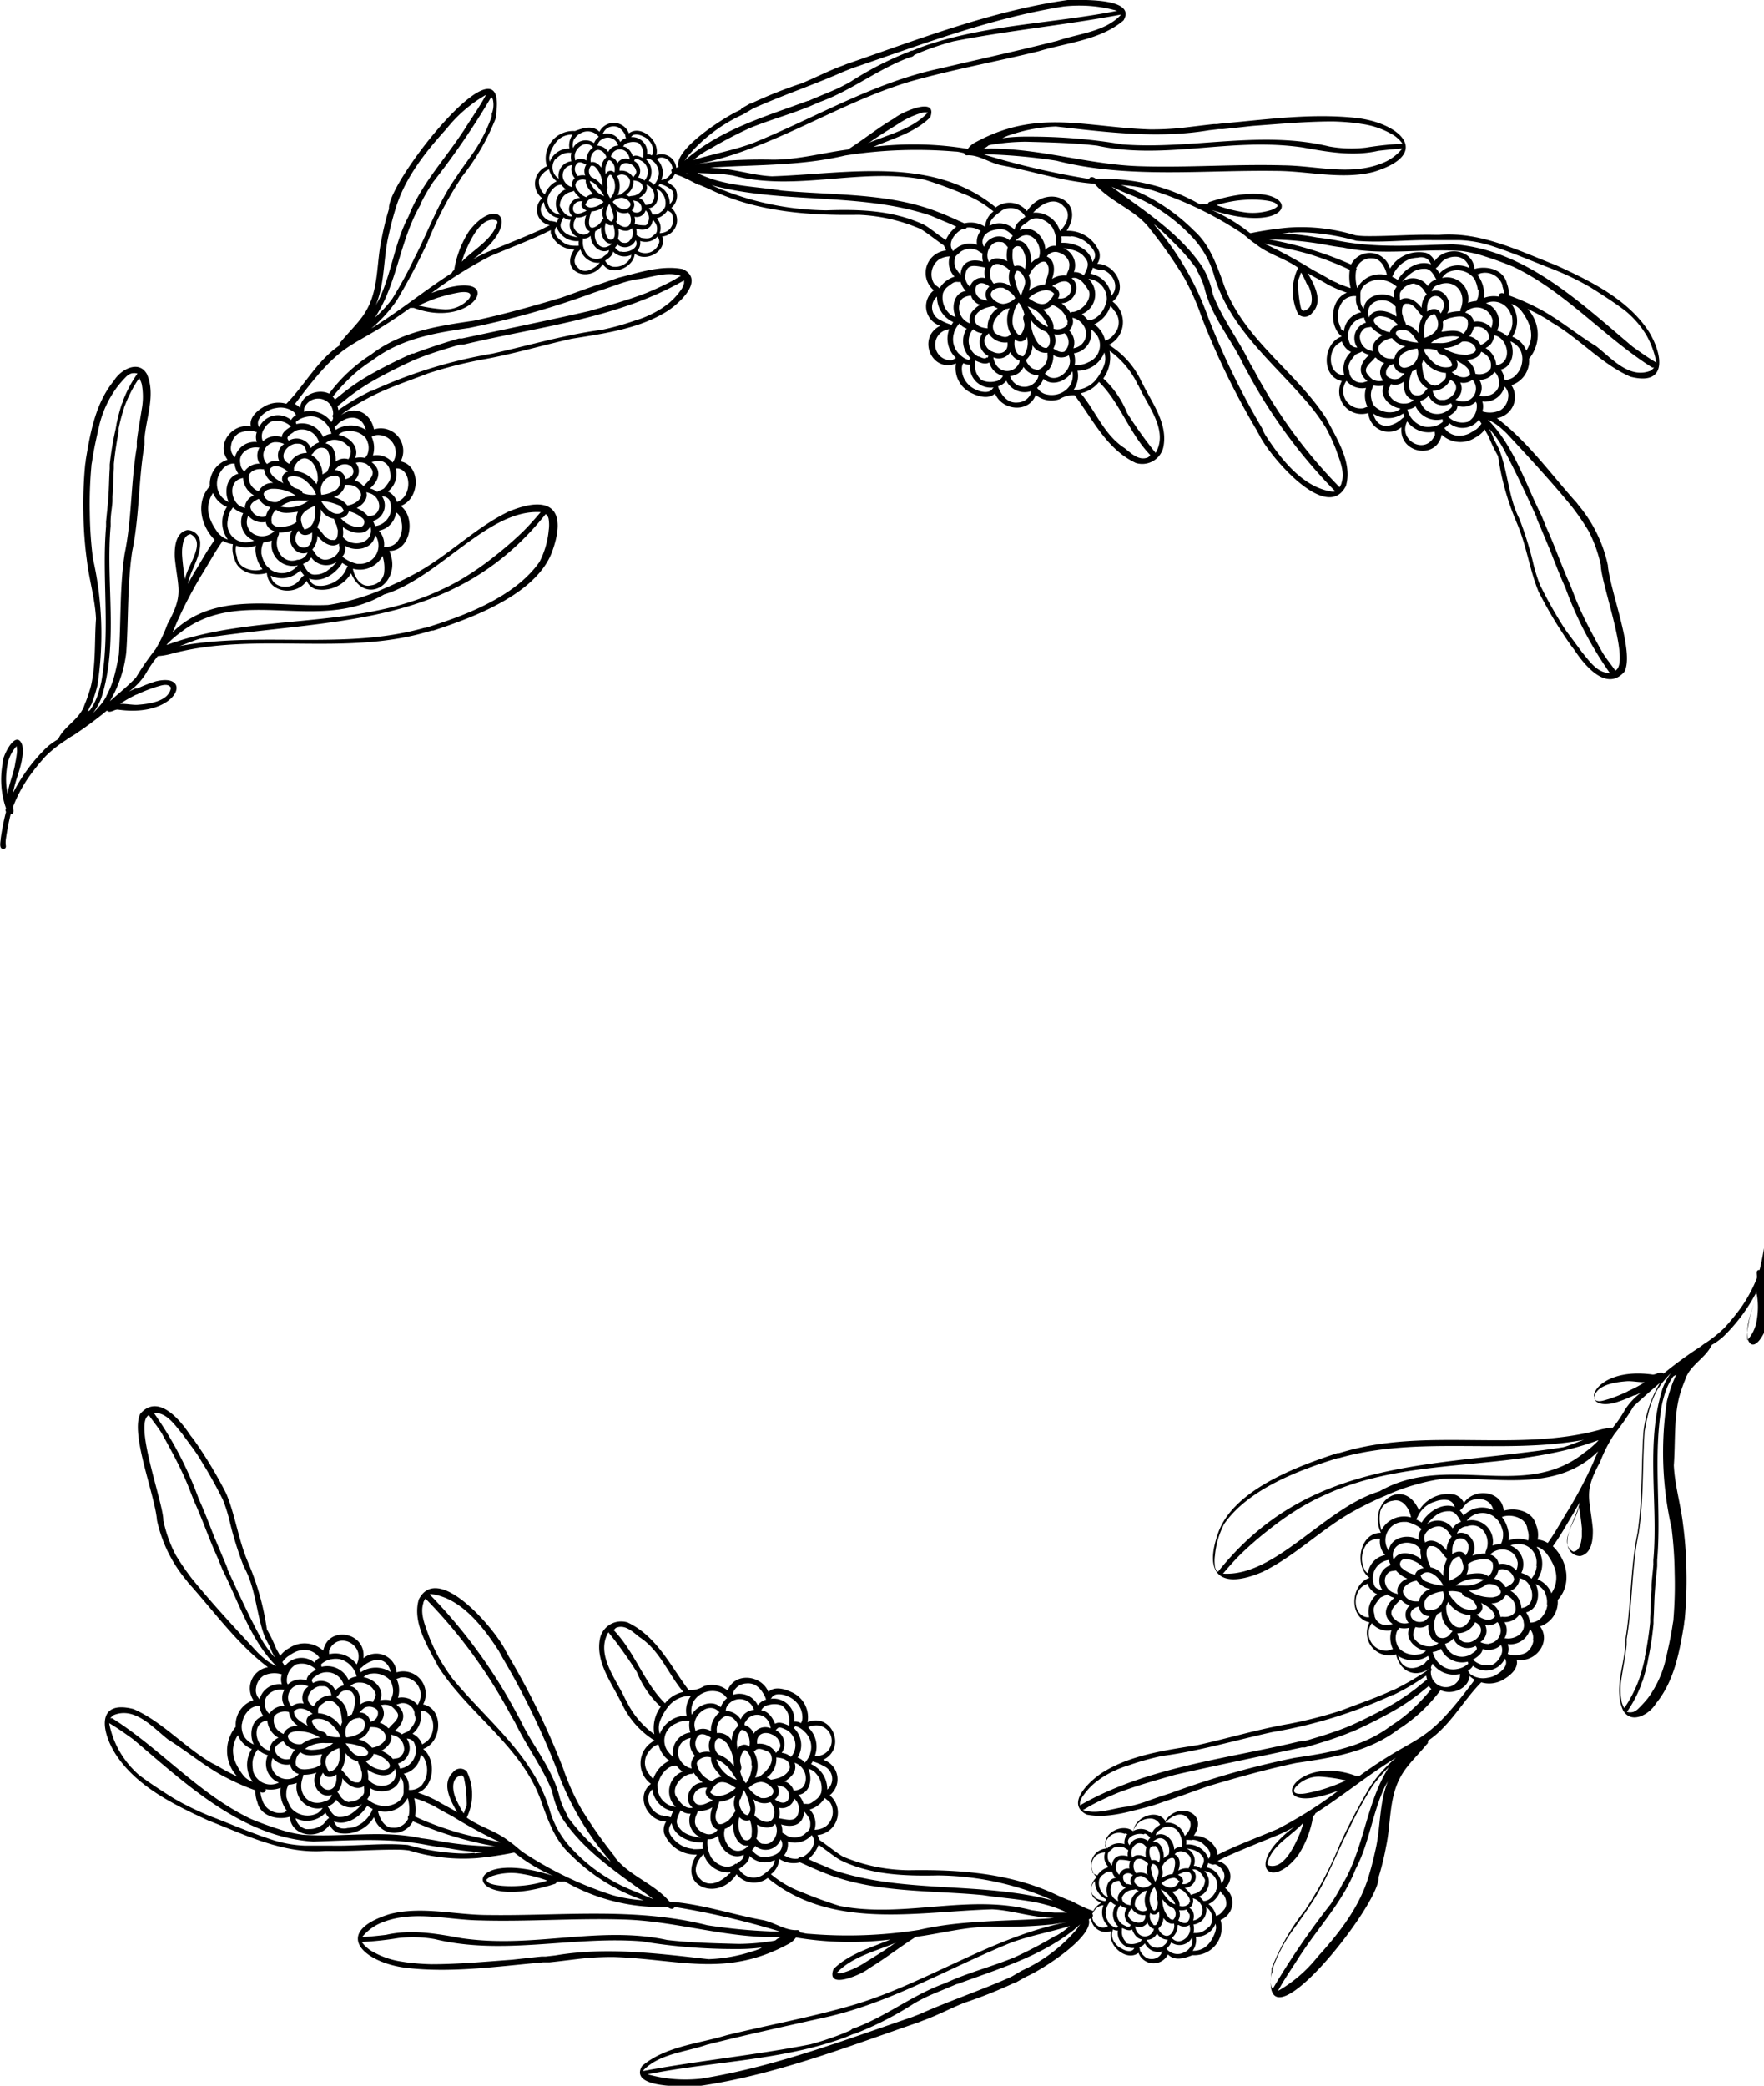
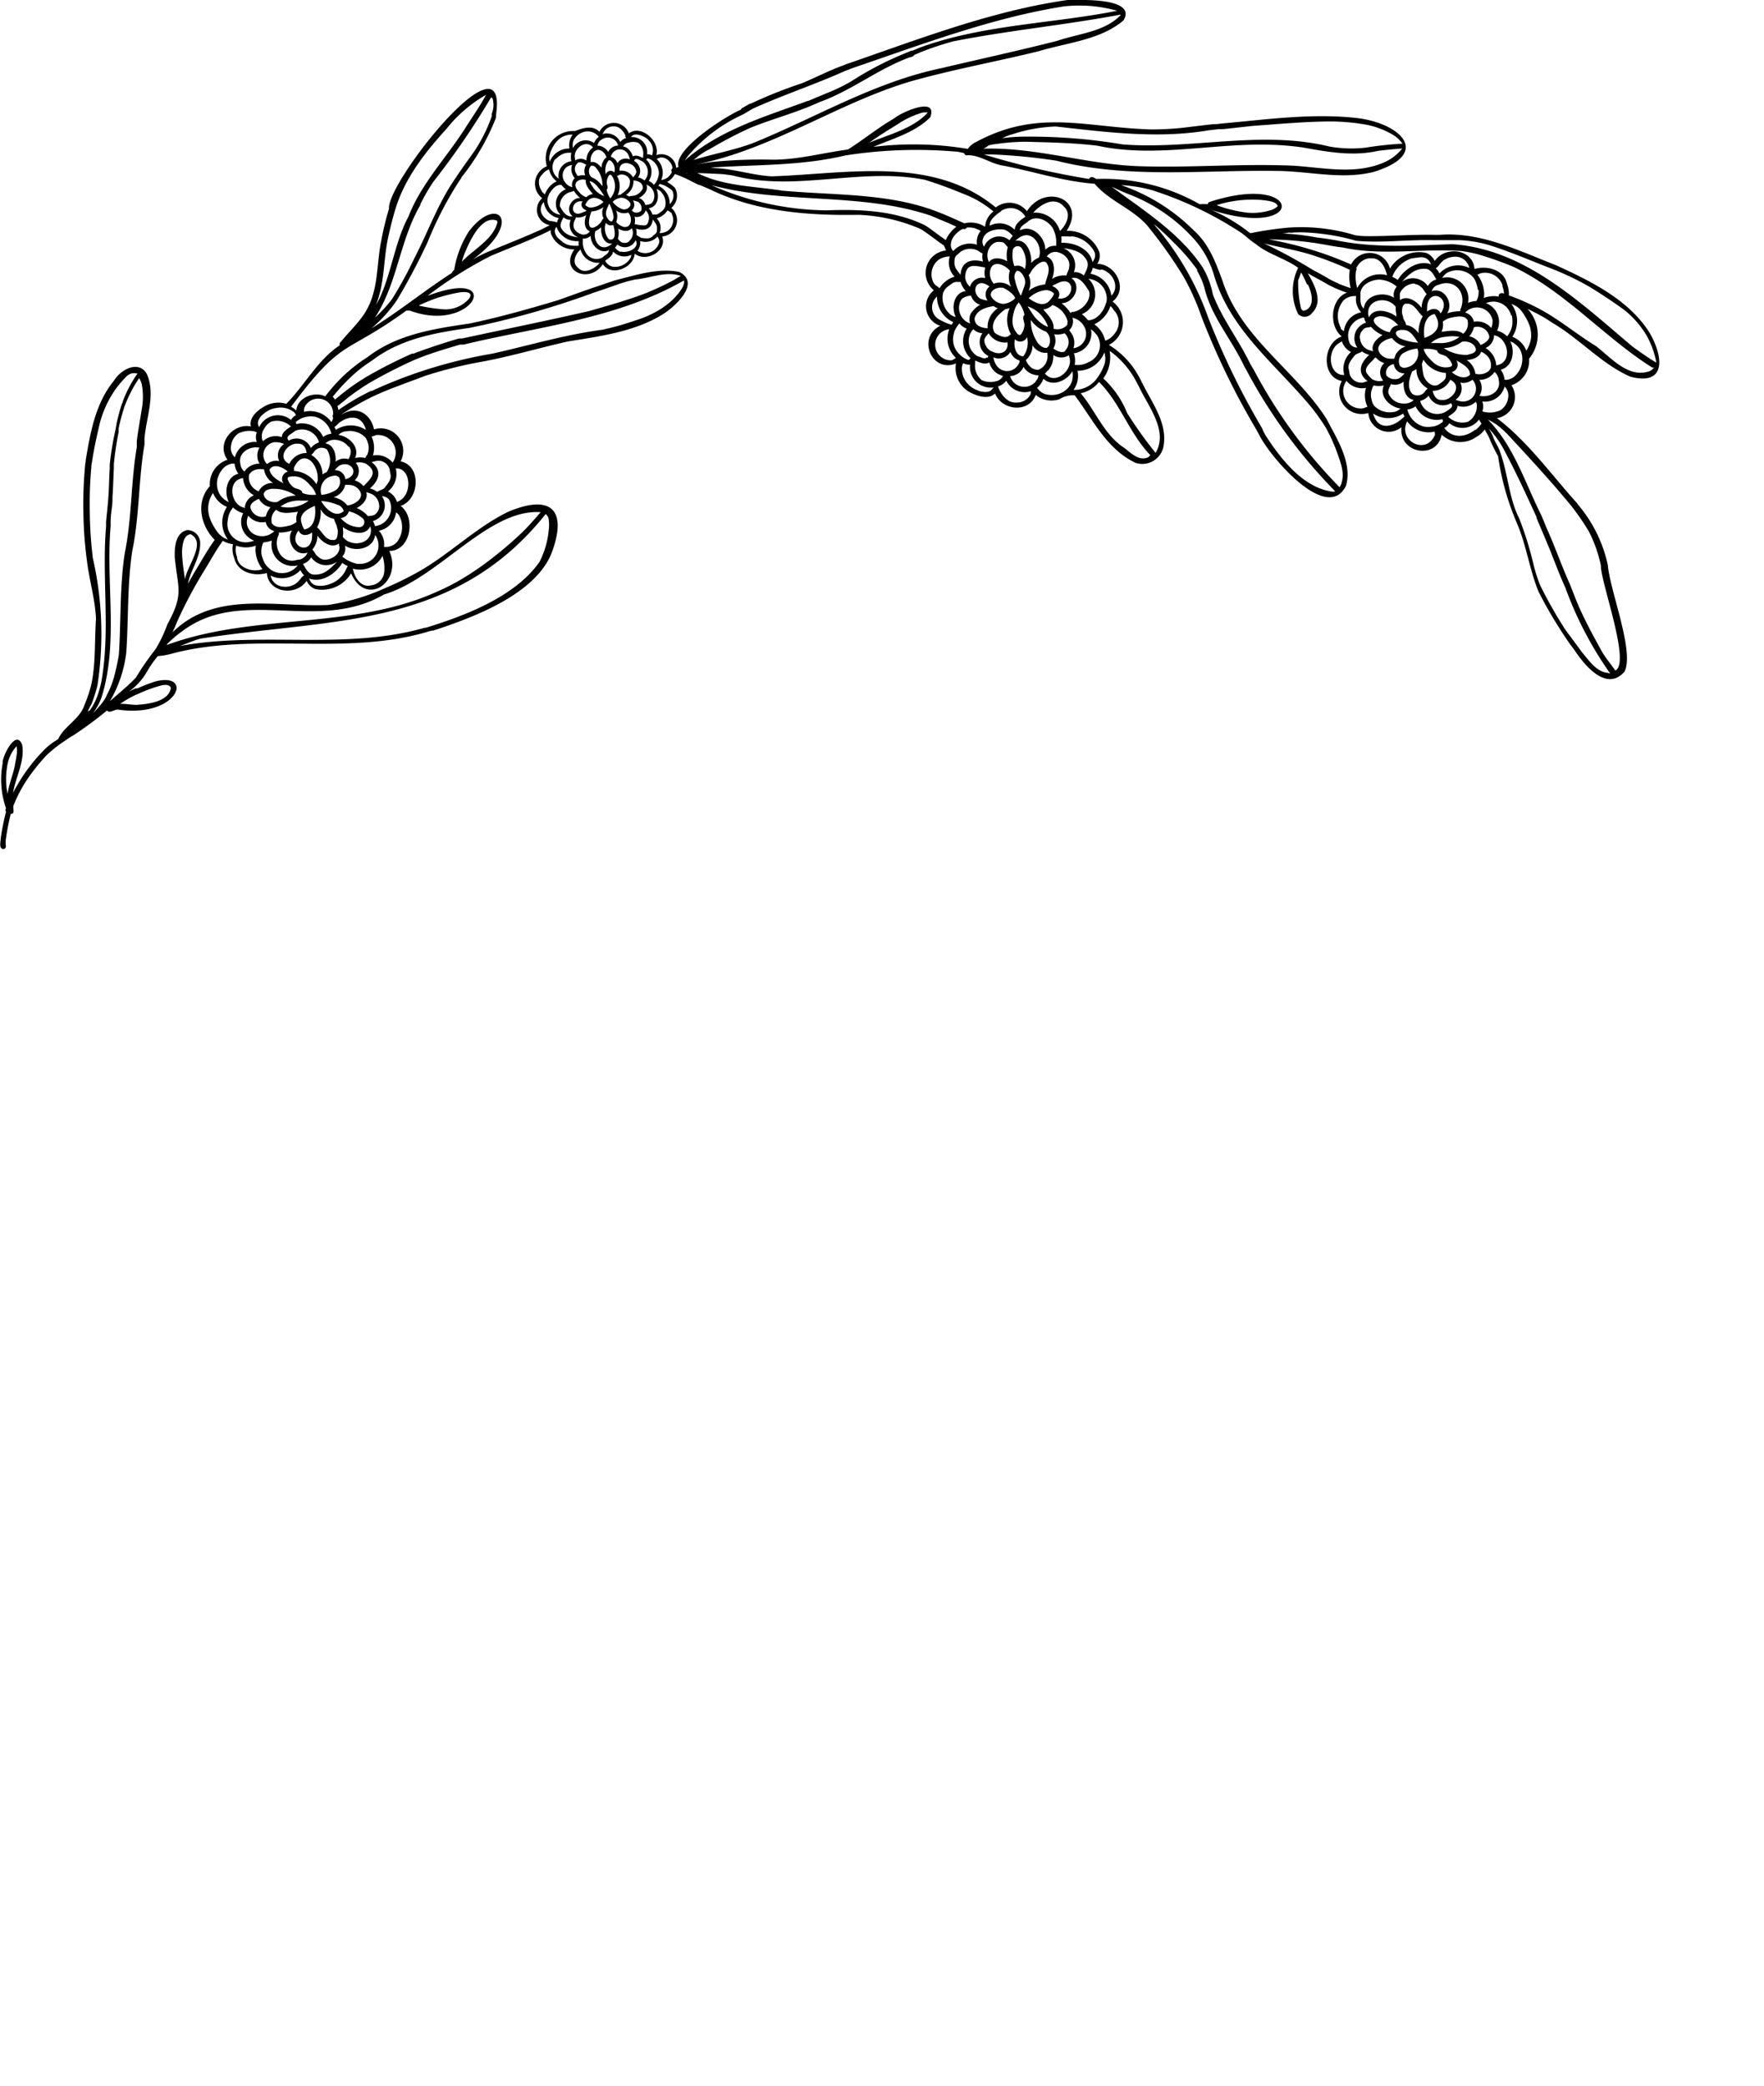
<svg xmlns="http://www.w3.org/2000/svg" viewBox="0 0 192.9 228.06">
  <g id="Слой_2" data-name="Слой 2">
    <g id="Слой_1-2" data-name="Слой 1">
-       <path d="M169.76,35.3c3,1.75,5.4,4.52,8.53,5.89,4.09,1.06,3.54-2.4,2.05-4.88h0c-2.3-3.59-6.42-5.58-10.18-7.31h0c-4.13-1.6-8.24-3.68-12.79-3.32H157c-2.51-.06-5,.16-7.52.14h0a8.9,8.9,0,0,1-1.26-.09h0a20.15,20.15,0,0,0-7.36-.84,36.78,36.78,0,0,0-4.06.6l-.1,0a18.42,18.42,0,0,0-4.24-2.54c10.42,3.38,10.17-4.22-.13-.89h0a.3.3,0,0,0-.25.27,6.61,6.61,0,0,0-.89,0,21.19,21.19,0,0,0-11.33-2.76c-.2-.17-.62-.36-.76,0a87,87,0,0,1-11.51-2.68h.92a61.66,61.66,0,0,1,7,.68h0c7.86,2,16,1,24,1.12h0c3.57,0,7.21,1,10.73.1,6.42-2,2.87-5.32-1.83-5.88h0c-4.75-.54-9.56.11-14.3.55h-.07l-.57.06h0l-.39.05h0l-.32,0h0c-1.17.12-2.34.28-3.51.41h0a31.43,31.43,0,0,1-3.5.17h0c-7.08-.23-12.26-2.26-19,1.37a2.29,2.29,0,0,0-.92.76,36.12,36.12,0,0,0-10.33-.22c2.12-.9,4.57-1.57,6.23-3.24.84-2.31-3-.59-3.78,0h0l-.23.16h0c-1.72,1-3.32,2.31-5,3.37-2.74.36-5.46,1.12-8.24,1.11h0a54.52,54.52,0,0,0-6.64.25h0c-.61.09-1.21.18-1.82.29,8.36-1.62,15.45-6.68,23.53-9.09C104.3,7.57,109,6.73,113.59,5.6c3.1-.94,6.74-1.22,9.27-3.37C124.36-.29,118.1,0,116.74,0c-8.3,1.18-16.25,4.28-24.15,7l-.45.18h0c-1.53.55-3,1.33-4.47,1.93h0a50.86,50.86,0,0,0-5.44,2.16l0,0-.1.05h0l-.09,0,0,0-.11.06,0,0-.83.47L81,12l0,0c-1.63.69-7.39,4.35-6.8,6.24l-.25.12a1.63,1.63,0,0,0-2.18-1.4c.43-1.54-1.67-3.38-3-2.38a1.76,1.76,0,0,0-3.22-.17c-.76-.78-1.85-.39-2.68-.08a3,3,0,0,0-3.07,3.85,2.07,2.07,0,0,0-.9.7h0a2,2,0,0,0,.39,2.79,1.7,1.7,0,0,0,.83,2.95c-.34.18-.68.35-1,.51h0l-.23.1,0,0c-1.76.78-3.55,1.49-5.33,2.22l0,0h0a16.06,16.06,0,0,0-1.86.92c5.6-4.09,2.68-7.14-.41-3.09a11,11,0,0,0-1.62,4.22c-.09.11-.23.19-.25.34-3,1.92-5.77,4.21-8.81,6.07A15.51,15.51,0,0,0,43.28,33a.05.05,0,0,1,0,0,.71.71,0,0,1,.1-.14h0a69.39,69.39,0,0,0,3.38-6.38l0,0a39.27,39.27,0,0,1,3.52-6.78h0l.17-.25,0,0,0-.05h0a24.76,24.76,0,0,0,3.79-6.54h0v0h0l0-.07v0s0,0,0,0h0l0-.11h0a.49.49,0,0,0,0-.11h0c1.39-9.44-12,7.39-11.7,10.26h0a30.1,30.1,0,0,0-.83,3.4s0,0,0,0c-.52,2.41-.31,5-1.41,7.26a7.77,7.77,0,0,1-.58,1l0,0c-.7,1-1.65,1.9-2.44,2.88h0l0,0h0l0,0a.31.31,0,0,0-.12.38c-2.44,1.62-3.82,4.35-5.85,6.4a3.07,3.07,0,0,0-2.55.38l0,0c-.7.42-1.55,1.19-1.32,2.1-2-.4-3.85,1.9-2.56,3.64a2.8,2.8,0,0,0-1.93,2.89c-1.59,1.72-1,4.35.53,5.87-.84,1.16-1.53,2.44-2.28,3.65l0,0-.65,1.15c.29-1.5,1.34-2.82,1.34-4.39a1.41,1.41,0,0,0-1.41-1.48c-1.3.27-1.41,1.9-1.37,3h0c.36,3.51,1,4-.8,7.29v0A15.36,15.36,0,0,1,17,71h0a28.13,28.13,0,0,0-2.13,3.08h0C14,75,13,75.8,12.09,76.61h0a0,0,0,0,1,0,0h0l-.07.06a13.62,13.62,0,0,0,1.79-5.35v0c.25-3.68.1-7.4.65-11.06v0c.8-3.85.67-7.78,1.34-11.65v0a.38.38,0,0,0,0-.1h0s0-.07,0-.1v0a.77.77,0,0,0,0-.15v0c0-.1,0-.19,0-.29.18-2.32,1.25-4.83.26-7.07-.9-1.59-2.89-.47-3.6.73h0c-2,2.42-2.58,5.63-3.08,8.66v0c0,.19-.05.37-.07.56a45.29,45.29,0,0,0-.19,5.21v0a43.15,43.15,0,0,0,.38,5.2c.25,2.14.9,4.24,1,6.41-.18,2.46,0,5-.57,7.4h0a16.85,16.85,0,0,1-.53,1.61v0l-.15.37h0c-.5,1.59-2.27,2.36-2.89,3.78a6.71,6.71,0,0,0-1.7,1.34h0a18.73,18.73,0,0,0-3.23,4.52c.28-1.74,1.29-3.41,1-5.22C1.8,79.7.4,82.41.29,83.28a0,0,0,0,0,0,0h0a.36.36,0,0,0,0,.1v0a.29.29,0,0,1,0,.09v0a9.57,9.57,0,0,0,.37,4.92.29.29,0,0,0,0,.36,26.45,26.45,0,0,0-.58,2.92h0c0,.35-.24,1.09.27,1.17a.3.3,0,0,0,.29-.36,2.48,2.48,0,0,1,0-.72A27.59,27.59,0,0,1,1.17,89c.54,0,.19-.63.31-.93a15.52,15.52,0,0,1,1.77-3.25h0A24.84,24.84,0,0,1,5,82.67s0,0,0,0a13.82,13.82,0,0,1,2.25-1.77h0s0,0,0,0h0l.08-.06h0A5.53,5.53,0,0,1,8,80.42H8a43,43,0,0,0,3.7-2.73c.3.36.8-.14,1.2-.1h0c6.59.94,8.33-4.13,4.13-3.09a16,16,0,0,0-2,.77h0l0,0h0a.31.31,0,0,0-.1,0h0l-.12,0h0l-.7.34a7.11,7.11,0,0,0,1.79-1.88h0a15.07,15.07,0,0,1,.87-1.37v0l.48-.62a7.73,7.73,0,0,0,1.44-.24h0c9.15-2.49,19,.32,28.2-2.46h0l.35-.09h0l.14,0h0c4.36-1.43,11.08-3.92,12.92-8.43h0c1.8-4.74,0-6.55-4.73-4.56-3.57,1.74-6.43,4.67-9.9,6.61l0,0a37.17,37.17,0,0,1-3.59,1.75h0a23.41,23.41,0,0,1-6.22,1.83h0c-5.75.25-12.38-1.58-17,3,.19-.4.36-.81.53-1.22h0a48.51,48.51,0,0,1,2.76-5.24h0c.74-1.18,1.4-2.43,2.22-3.56a2.66,2.66,0,0,0,1.1.37,2.78,2.78,0,0,0,.16,1.56c.36,1.53,2.19,2,3.55,1.59.17,2.22,3.23,2.55,4.35.86a1.68,1.68,0,0,0,.95.9h0a3.69,3.69,0,0,0,3.91-1.72c1.65,3.76,5.68.91,4.18-2.45,2.36,0,2.94-3.67,1.24-4.92,2.1-.72,2.29-4.41,0-4.87a2.46,2.46,0,0,0-2.91-3.5c-.38-1.83-2.06-2.67-3.63-1.55v0l.25-.21h0a3.19,3.19,0,0,1,.42-.3h0a31.89,31.89,0,0,1,3.11-1.77h0l0,0,0,0,.15-.07h0c1.83-.86,3.76-1.5,5.64-2.23h0a48.12,48.12,0,0,1,5.67-1.46h0c3.39-.58,6.69-1.58,10-2.32h0c3.55-.58,7.32-1.06,10.43-3,1.35-.86,4.16-3.42,1.74-4.61-2.33-.47-4.81.38-7.07.94h0l-.23.08h0l-.18.06-1.34.46h0c-1.51.49-3,1.06-4.5,1.58-3.15.94-6.33,1.84-9.56,2.52h0c-4,.59-8,1.19-11.23,3.71l0,0-.41.26h0a17.46,17.46,0,0,0-4.17,4c-1.2-.58-3.07.12-3.17,1.56a1.88,1.88,0,0,0-.57-.42c5.72-7.67,5.75-5.54,12.61-10.52.12,0,.26,0,.38,0,7,2.62,10.54-4.89,1.93-1.61A44.87,44.87,0,0,1,53.63,28h0c2.2-.94,4.47-1.76,6.61-2.84a1.14,1.14,0,0,0,0,.37h0a2.68,2.68,0,0,0,2.57,1.74c-1.7,2.45,1.71,3.81,3.11,1.61.92,1.43,3.38.39,3.49-1.14,1.25,1,3.59-.3,3-1.88a1.78,1.78,0,0,0,1-3.13,1.73,1.73,0,0,0,.39-2.2h0a4.46,4.46,0,0,0-.85-.63,2.16,2.16,0,0,0,.85-.87c.29.1.57.21.85.33h0c.6.25,1.15.58,1.74.85h0l.08,0h0c.48.2,1,.41,1.44.63,5,2.34,10.61,2.74,16,2.65a18.89,18.89,0,0,1,6.76,1.55h0l.2.12h0c.81.53,1.56,1.15,2.36,1.69a.32.32,0,0,0,.1.19c0,.12.08.23.13.35a2.46,2.46,0,0,0-1.34,4.35,2.23,2.23,0,0,0,.7,3.88c-2.6,1.3-.92,5.21,1.72,4.12a3,3,0,0,0,1.79,3.28l0,0c.74.36,1.84.64,2.48,0,.76,1.89,3.7,2.18,4.45.16a2.71,2.71,0,0,0,2.59.47,2.85,2.85,0,0,1,1.67-.43c2,2.65,3.48,5.89,6.68,7.4a2.37,2.37,0,0,0,3-1.66c.57-2.57-1.18-4.83-2.25-7a0,0,0,0,0,0,0l-.1-.18v0a9.34,9.34,0,0,0-3.59-4.07,2.79,2.79,0,0,0,.4-4.74c1.76-1.36.36-4.1-1.67-4.12a1.61,1.61,0,0,0,.23-1.28,3.69,3.69,0,0,0-3.58-2.33c2.23-3.42-2.33-5.26-4.34-2.15a2.45,2.45,0,0,0-3.41-.41C102,17,92.72,19,84.42,19.28c-2.28-.11-4.46-.94-6.76-.91l.52-.08C83,18,87.72,18.12,92.43,17a50.22,50.22,0,0,1,12-.43c.33,0,.67.1,1,.17a.3.3,0,0,0,.34.24c1.31-.07,2.51.89,3.82,1.11,3.37.63,6.69,1.76,10.11,2,1.7,2,4.41,2.81,6,4.87h0v0h0l.06.08,0,0a49.75,49.75,0,0,1,3.63,5.15,26.11,26.11,0,0,1,2,4.45l0,0,.07.18v0a82.79,82.79,0,0,0,6,12.28v0c0,.08.08.15.11.22h0l.11.19h0s0,0,0,0h0c1.08,2.28,7.39,9.78,9.5,5.63h0c.75-2.52-1-5.17-2.12-7.34-3.42-5.34-9.36-8.83-11.38-15.11-.74-2-1.48-4-3.09-5.45l0,0a20.73,20.73,0,0,0-8-5,16.22,16.22,0,0,1,3.38.55h0a39.64,39.64,0,0,1,9.74,4.65h0c.55.37,1,.86,1.57,1.21h0c1.39,1.16,3.22,1.58,4.68,2.63a5.73,5.73,0,0,0,0,5.06,1,1,0,0,0,1.52-.12,2,2,0,0,0,.36-.47h0c.67-1.2-.19-2.76-.83-3.87.7.41,1.43.77,2.12,1.19l0,0a12.91,12.91,0,0,0,2.16.93c-1.82.68-2,3.67-.56,4.79-2.1.72-2.29,4.41,0,4.87a2.46,2.46,0,0,0,2.9,3.5,2.23,2.23,0,0,0,3.63,1.55c-.33,2.88,3.86,3.62,4.39.82a3,3,0,0,0,3.72.29l0,0a2.86,2.86,0,0,0,1-.87c.14.35.38.65.51,1v0a16.25,16.25,0,0,0,.94,1.92,28.7,28.7,0,0,0,2,7.19h0l.12.29h0c1,2.38,1.34,5,2.31,7.35a47.24,47.24,0,0,0,3.48,5.79h0l.27.36,0,0c.08.11.17.22.25.34,1.11,1.67,3.49,4.47,5.4,2.24,1.09-2.16-1.53-8.67-1.82-11.54h0a.25.25,0,0,0,0-.07v0a15.13,15.13,0,0,0-3.24-6.61l0,0-.17-.23h0l0,0h0c-2.82-3.13-5.36-6.71-8.73-9.26a2.34,2.34,0,0,0,1.59-3.6,2.82,2.82,0,0,0,1.93-2.9,4.12,4.12,0,0,0-.17-5.45c.68.33,1.36.67,2,1.06h0l.1.06,0,0ZM133.08,22.42a12.85,12.85,0,0,1,4.89-.55h0a9.06,9.06,0,0,1,.91.13h0c.31.08.75.18.84.54a1.79,1.79,0,0,1-.83.46h0a6.56,6.56,0,0,1-2.53.25h0a14.91,14.91,0,0,1-3.29-.8ZM41.19,33.13c.9-2.34.73-4.9,1.29-7.32h0v0h0c.2-.92.43-1.84.7-2.74h0c1-3.49,3.25-6.35,5.66-9h0a15,15,0,0,1,4.31-3.7c-.68,1.27-1.52,2.45-2.29,3.67l0,0c-.08.13-.16.26-.25.38s0,0,0,0c-2,3.05-4.59,5.78-5.94,9.25-1.52,2.86-1.83,6.14-3.21,9.05h0s0,0,0,0h0l-.43.76C41.1,33.35,41.15,33.24,41.19,33.13ZM51.37,14.35l0,0Zm-5.42,8h0s0,0,0,0h0l.16-.3h0a20,20,0,0,1,1.29-2.19h0a84.86,84.86,0,0,0,6.26-9.14.39.39,0,0,0,.1-.08.77.77,0,0,1,.14.25,2.61,2.61,0,0,1-.13,1.56h0a.14.14,0,0,0,0,.06h0s0,0,0,0h0l0,.09h0v0h0v0h0a.93.93,0,0,0,0,.13h0a17.06,17.06,0,0,1-1.91,3.82h0c-.61.87-1.24,1.71-1.83,2.6l0,0-.17.26h0c-1.91,2.7-3,5.84-4.52,8.77l0,0a44.74,44.74,0,0,1-2.43,4.46l0,0-.09.13h0A14.54,14.54,0,0,1,41,34.73C43.47,31,43.7,26.26,46,22.36ZM.14,84.11v0Zm.16-.88v0ZM.83,86.8A7.65,7.65,0,0,1,.7,84.46h0a8.47,8.47,0,0,1,.12-.88h0v0h0a4.09,4.09,0,0,1,1-2l0,.07,0,0a2.37,2.37,0,0,1,0,.88h0a7.89,7.89,0,0,1-.15.87v0C1.54,84.46,1,85.58.83,86.8Zm8.75-9a4.66,4.66,0,0,0,.22-.45h0L10,77h0a16.75,16.75,0,0,0,.66-2.08h0a37.28,37.28,0,0,0-.53-14h0s0-.07,0-.11h0a43.44,43.44,0,0,1-.31-4.69v0a45.48,45.48,0,0,1,.17-5.09h0c0-.19.05-.39.08-.58v0c.2-1.38.51-2.73.82-4.08h0a11.49,11.49,0,0,1,.59-1.74h0a11.6,11.6,0,0,1,1.3-2.27h0l0,0h0a12.49,12.49,0,0,1,.95-1.1h0a1.61,1.61,0,0,1,.59-.41h0a1.32,1.32,0,0,1,.71,0,13.62,13.62,0,0,0-1.59,3h0c0,.12-.08.23-.13.35h0v0h0l0,0h0a0,0,0,0,0,0,0h0a21.12,21.12,0,0,0-.58,2.21h0v0h0a.13.13,0,0,1,0,.06h0s0,0,0,0h0l-.06.29h0v0h0a0,0,0,0,0,0,0h0v0a.09.09,0,0,0,0,.05h0v0A32.83,32.83,0,0,0,12,50.79h0l0,.44v0c-.07,1-.07,2.09-.15,3.14v0c-.06.89-.17,1.79-.25,2.69h0v.09h0s0,.07,0,.1v0c0,.08,0,.15,0,.23h0s0,0,0,.08h0c-.48,5.64.49,11.37-.52,17h0a11.79,11.79,0,0,1-.47,1.64h0a0,0,0,0,0,0,0h0a6.31,6.31,0,0,1-.77,1.45l0,0Zm2.08-1.69a6.34,6.34,0,0,1-.59.87l0,0s0,0,0,0h0q-.42.52-.9,1a6.66,6.66,0,0,0,.93-1.72h0c1.89-6,.45-12.52,1-18.74h0v-.08h0l0-.29h0a.57.57,0,0,1,0-.13h0v0h0c0-.73.15-1.46.2-2.19h0c0-.17,0-.34,0-.51v0c.08-1,.09-2.07.15-3.11a.08.08,0,0,0,0,0c0-.15,0-.31,0-.47h0v0h0v0h0a35.57,35.57,0,0,1,.53-3.54h0s0,0,0,0a1.18,1.18,0,0,1,0-.2h0a1.06,1.06,0,0,1,0-.19h0v0h0s0,0,0,0h0a0,0,0,0,1,0,0h0s0,0,0,0h0v0h0a19.84,19.84,0,0,1,.57-2.14h0c0-.12.08-.24.12-.36h0s0,0,0,0h0s0,0,0,0h0v0h0a12.49,12.49,0,0,1,.55-1.25l0,0a12.25,12.25,0,0,1,1-1.71,2.51,2.51,0,0,1,.28.65,7.48,7.48,0,0,1,0,2.75h0c-.18,1.16-.4,2.31-.54,3.48v0c0,.1,0,.2,0,.3h0a.77.77,0,0,0,0,.15h0l0,.21v0c-.66,3.85-.53,7.77-1.32,11.61v0c-.56,3.66-.4,7.38-.64,11.07a25.63,25.63,0,0,1-.57,2.6v0a10.06,10.06,0,0,1-1,2.28S11.65,76.1,11.66,76.09Zm3.26-.15A16.62,16.62,0,0,1,17,75.13h0l.24-.07h0c.45-.13,1.17-.38,1.45.14-.23,1.53-2.47,1.78-3.74,1.87h0c-.6,0-1.2-.13-1.81-.11l.31-.21A13.72,13.72,0,0,1,14.92,75.94Zm3.55-4.87.11,0h0Zm28.11-1.83h0ZM60,56.78A4.16,4.16,0,0,1,60,58h0a9.39,9.39,0,0,1-1,3.43c-2.64,3.8-8.13,5.89-12.44,7.21h0l-.12,0h0c-8.74,2.5-18,.36-26.8,2,.76-.25,1.49-.6,2.28-.81h0c14.26-2.24,27.68-1,37.75-13.62A.85.85,0,0,1,60,56.78ZM19.78,69.13C26.37,64,34.63,69.27,42,65c6-1.8,11.39-9.38,17.12-9-.64.75-1.28,1.49-2,2.19a39.7,39.7,0,0,1-3.11,2.69l0,0a32.18,32.18,0,0,1-3.56,2.46l0,0a23.92,23.92,0,0,1-2.52,1.29h0C38.66,68.91,27.87,67,18.3,70.5h0l-.09,0A10.67,10.67,0,0,1,19.78,69.13Zm.14-8.34v0a6.26,6.26,0,0,1,0-.75c.07-.61.17-1.53.92-1.63h0c1.8.93-.44,3.51-.6,4.93A24.33,24.33,0,0,1,19.92,60.79ZM28.39,50.7a1.92,1.92,0,0,0-1.66.86,1.25,1.25,0,0,1-.45-.89h0v0h0c-.25-1.16,1-1.9,2-1.73h.1A1.68,1.68,0,0,0,28.39,50.7Zm1.25-4.59a2.18,2.18,0,0,1,2.2.55l-.07,0h0c-.4.28-.94.6-.95,1.14a2,2,0,0,0-2.05.44.75.75,0,0,1-.1-.2,1.43,1.43,0,0,1,.23-1.18A1.88,1.88,0,0,1,29.64,46.11Zm2.64,1a1.93,1.93,0,0,1,2.58,1.17h0s0,.07,0,.11A1.68,1.68,0,0,0,34,49a1.7,1.7,0,0,0-2.43-.82.76.76,0,0,1-.12-.19h0c-.1-.34.41-.54.63-.73h0Zm5.89,1.72a1.27,1.27,0,0,1,.19.45h0v0h0a1.64,1.64,0,0,1-.26.93,1.5,1.5,0,0,0-1.4.27c.06-.82-.19-1.84-1.11-2a1.34,1.34,0,0,1,1-.39,1.91,1.91,0,0,1,1.53.77Zm1.18,4.86h0c.52.85-.65,1.51-1.37,1.58a2.44,2.44,0,0,0-1.5-.9,1.88,1.88,0,0,0,1.15-1,2,2,0,0,0,.11-.35,3.24,3.24,0,0,1,.44,0h0A1.42,1.42,0,0,1,39.35,53.68Zm.7.13a4.22,4.22,0,0,1,.6.2,1.48,1.48,0,0,1,.8,1.11h0v0h0a1.11,1.11,0,0,1-.36,1.05h0c-.21.24-.56.19-.84.27a3.21,3.21,0,0,0-1.25-.9C39.63,55.25,40.29,54.55,40.05,53.81Zm1.71.44a1,1,0,0,1,.8.39A2,2,0,0,1,41,57.53a1.82,1.82,0,0,0-.22-.56A1.77,1.77,0,0,0,41.76,54.25ZM37.5,57.87a2,2,0,0,0,0-.24c.78.63,2.47,1.07,3-.09C41,59.43,38.5,60,37.48,58.7A2.33,2.33,0,0,0,37.5,57.87Zm-2,3.33h0a1.15,1.15,0,0,1-.73-.35c-.29-.19-.38-.55-.62-.76a2.32,2.32,0,0,0,.56-1.53c.49.71,1.53,1.45,2.36.87a1.05,1.05,0,0,1,0,.19h0c.27.91-.78,1.61-1.6,1.58ZM27,57.3a1.73,1.73,0,0,1,.15-.92,1.93,1.93,0,0,0,1.91.69,1.25,1.25,0,0,0,.94,1,1.88,1.88,0,0,1-2.27.31A1.55,1.55,0,0,1,27,57.3Zm-.18-1.74-.23-.08h0c-1.32-.35-1.72-2.75-.26-3.15a1,1,0,0,1,.25-.06,2.32,2.32,0,0,0,1.19,1.89,1.58,1.58,0,0,0-1,1.32h0Zm2.88-2.11a4.36,4.36,0,0,1,2.65.74,3.44,3.44,0,0,0-2,.69c-.62.13-1.46-.18-1.52-.88a.68.68,0,0,1,.48-.46C29.4,53.51,29.53,53.47,29.67,53.45Zm.37-5.1a2.12,2.12,0,0,1,1,.2,1.46,1.46,0,0,0-.53,1.87,1.58,1.58,0,0,0-1.34.32h0A1.42,1.42,0,0,1,30,48.35Zm3.5,1.18a2.08,2.08,0,0,0-1.93,1.19c-1.28-.59-.43-2,.63-2.2a3,3,0,0,1,.42,0h0C33.22,48.53,33.44,49,33.54,49.53Zm1.52,6.19a2,2,0,0,0,1.42,1,7.52,7.52,0,0,0,.32.78h0c0,.16.08.32.11.48h0s0,0,0,0h0c0,.39,0,1.15-.53,1.06l-.19,0c-.72-.15-1-.92-1.54-1.38A3.46,3.46,0,0,0,35.06,55.72Zm-.32-3.21a2.32,2.32,0,0,0-.16.44,3.14,3.14,0,0,0-2.47-1.46,1.93,1.93,0,0,0,0-.34C33.17,48.94,34.87,50.68,34.74,52.51Zm-1,2.22a3.68,3.68,0,0,1-3.1.66,3.4,3.4,0,0,1,2.23-.65h.87Zm-.69-.82c-.1-.51-.82-.39-1.11-.74a1.71,1.71,0,0,1-.5-.74.21.21,0,0,1,.16-.29,2,2,0,0,1,1.68.34,3.64,3.64,0,0,1,.63.61,2.28,2.28,0,0,1,.62,1A3.11,3.11,0,0,1,33.07,53.91Zm-1.6-2.34h0A.82.82,0,0,0,31,52.85c-.62-.34-1.38-.75-1.53-1.49C29.87,50.61,31,51.1,31.47,51.57Zm-1.89,3.89a2.31,2.31,0,0,0-.52,1,1.32,1.32,0,0,1-1.69-1c0-.45.5-.71.85-.89l.1,0A1.81,1.81,0,0,0,29.58,55.46Zm.13,1.8,0-.09h0a0,0,0,0,1,0,0v0a1.43,1.43,0,0,1,.48-1.43c.64.53,1.62.3,2.38.22a1.77,1.77,0,0,0-.15,1.11,2.24,2.24,0,0,1-.73.39h0c-.62.13-1.49.39-1.94-.21Zm.71,1.31a0,0,0,0,0,0,0h0a.42.42,0,0,0,.06-.34A4.45,4.45,0,0,0,31.94,58c-.72,1.12.32,2.91,1.69,2.42a1.23,1.23,0,0,1-1.13.79c-1.58.55-2.66-1.26-2.07-2.63ZM32.65,58c.27.67,1,.58,1.48.22a2.72,2.72,0,0,1,0,.28C34.16,60.92,31.33,59.76,32.65,58Zm.67-.07a1.56,1.56,0,0,1-.3-.62c-.44-1.1.55-1.63,1.41-2C34.56,56.23,34.47,57.66,33.32,57.88Zm1.77-3.15a5.67,5.67,0,0,1,1.81.41h0a1,1,0,0,1,.69.69v0C36.67,56.73,35.53,55.57,35.09,54.73ZM36.69,52a.72.72,0,0,1,.38.19,1.11,1.11,0,0,1-.29,1.36h0a3.61,3.61,0,0,1-1.63.56,1.61,1.61,0,0,1,.74-1.91A2.24,2.24,0,0,1,36.69,52Zm.37.18Zm1.09,3.73a3.42,3.42,0,0,1,1.46.73h0a.55.55,0,0,1-.35,1,2.68,2.68,0,0,1-2-1A1,1,0,0,0,38.15,55.9Zm-.38-3.5a1.11,1.11,0,0,0-1.17-1A3.05,3.05,0,0,1,37,51h0a1,1,0,0,1,.16-.12h0C38.57,50.3,39.35,52,37.77,52.4Zm-2-3.23a2.31,2.31,0,0,1-.05,2.45,2.05,2.05,0,0,0-.46.25,2.42,2.42,0,0,0-1.22-2.13,3.45,3.45,0,0,0,.26-.28A1,1,0,0,1,35.78,49.17ZM28.7,51.31l.17,0a2.1,2.1,0,0,0,1,1.5,1.65,1.65,0,0,0-1.58.91,1,1,0,0,1-.18-.08h0a1.59,1.59,0,0,1-.87-1.74h0a1.5,1.5,0,0,1,.34-.37A1.66,1.66,0,0,1,28.7,51.31Zm-3.43-2.59a1.88,1.88,0,0,1,.82-1.34h0s0,0,0,0h0a2.77,2.77,0,0,1,1.56-.24c.15,0,.28.1.43.1a1.63,1.63,0,0,0,0,1.09A2.23,2.23,0,0,0,25.69,50,1.35,1.35,0,0,1,25.27,48.72Zm-1.53,3.92a2.35,2.35,0,0,1,.48-1.19h0a1.71,1.71,0,0,1,1.19-.76h0l.24,0a2.22,2.22,0,0,0,.42,1.11c-1.31.32-1.59,2-1.05,3.1A2.21,2.21,0,0,1,24,54l0,0L24,54h0A2.32,2.32,0,0,1,23.74,52.64Zm.72,6.15a2.63,2.63,0,0,1-.64-.56h0v0h0a6.79,6.79,0,0,1-.7-1.15h0a4.49,4.49,0,0,1-.23-.61h0a3,3,0,0,1,.41-2.57,2.22,2.22,0,0,0,.2.41h0a2.71,2.71,0,0,0,1.32,1.11,3.11,3.11,0,0,0,.1,3.57A1.79,1.79,0,0,1,24.46,58.79Zm.45-1.91h0a2.37,2.37,0,0,1,.42-1.18h0a1.64,1.64,0,0,0,.14-.22,2.65,2.65,0,0,0,1.12.63,2.18,2.18,0,0,0,1.2,3,2.23,2.23,0,0,1-.44.13A2,2,0,0,1,24.91,56.88Zm3.54,5.43h0a2.5,2.5,0,0,1-2-.43h0a1.49,1.49,0,0,1-.52-.84h0s0-.09,0-.14,0,0,0,0a2,2,0,0,1-.1-1.24,3.12,3.12,0,0,0,2.15,0,2.42,2.42,0,0,0,0,.89h0a3.56,3.56,0,0,0,.72,1.68Zm.84-.3a1.81,1.81,0,0,1-.41-.57h0a4,4,0,0,1-.3-.91h0v0h0v0h0l0-.35v0a2.25,2.25,0,0,1,.23-.88,3.22,3.22,0,0,0,.92-.2,2.33,2.33,0,0,0,2.83,2.72,2.19,2.19,0,0,1-2.93.49Zm3.6,1.25a5.22,5.22,0,0,1-.39.43h0l0,0h0c-.92.8-2.65.6-2.9-.75a2.77,2.77,0,0,0,3.25-.6,2.12,2.12,0,0,0,.41.57A1.09,1.09,0,0,0,32.89,63.26Zm.24-1.61a1.55,1.55,0,0,0,.9-.71,2,2,0,0,0,2.82.47,6,6,0,0,1-1,.94h0a2.22,2.22,0,0,1-1.4.48h0C33.76,62.88,33.43,62.18,33.13,61.65Zm4.74.55A3,3,0,0,1,36,63.88h0A2.67,2.67,0,0,1,34.5,64h0a1.24,1.24,0,0,1-.3-.16h0a.75.75,0,0,1-.24-.26v0l0,0h0c-.06-.11-.12-.22-.17-.33,1.39.54,2.94-.53,3.64-1.7a3,3,0,0,0,.6.34Zm-.44-1.34a1.3,1.3,0,0,0,.29-1.2c1.13.75,3.13.35,3.3-1.17a2,2,0,0,1-1.7,3.16h-.26A3.86,3.86,0,0,1,37.43,60.86ZM42,62.69A1.63,1.63,0,0,1,40.59,64h0c-1.11.3-1.84-.88-2-1.82a2.79,2.79,0,0,0,3.24-1.4A4.42,4.42,0,0,1,42,62.69Zm1.62-6.38a2.68,2.68,0,0,1-.24,3h0a1.72,1.72,0,0,1-1.39.49,2.16,2.16,0,0,0-.56-1.77,2.33,2.33,0,0,0,1.88-2A1,1,0,0,1,43.61,56.31Zm.06-1.55h0l0,0h0l-.26.14a1.94,1.94,0,0,0-1-1.16,2.44,2.44,0,0,0,.86-2.52v0h.24C45,51.46,45,54.1,43.67,54.76ZM41.1,47.58h0a1.92,1.92,0,0,1,1.83,3,2.22,2.22,0,0,0-2.15-.77,2.85,2.85,0,0,0-.15-2.07A3.71,3.71,0,0,0,41.1,47.58Zm.13,2.8h.25a1.27,1.27,0,0,1,1.14,1,.06.06,0,0,0,0,0c0,.16.06.31.08.47v0c.14.6-.36,1.12-.71,1.56h0c-.23.16-.51.21-.75.37a2.12,2.12,0,0,0-.79-.37c1-.85,1.37-2,.18-2.88ZM39.8,53.12l-.09,0a2,2,0,0,0-.93-.6,1.35,1.35,0,0,0,.12-1.91,1.61,1.61,0,0,1,1.2.14h0l0,0h0l.16.14C41.34,51.72,40.42,52.43,39.8,53.12Zm.46-4.63a2,2,0,0,1-.09,1.22h0l-.09.13h0a.8.8,0,0,0-.13.24,2.36,2.36,0,0,0-1.12,0c.54-1.22-.67-2.36-1.82-2.53a1.3,1.3,0,0,1,.85-.39h0a2.37,2.37,0,0,1,2.08.66h0l0,0,0,0a1.73,1.73,0,0,1,.31.71v0Zm-3.2-2.24c1.17-.9,2.54-.84,2.95.76a3,3,0,0,0-3.3,0c0-.11-.09-.21-.14-.32A3.06,3.06,0,0,0,37.06,46.25ZM74.8,30.66a.47.47,0,0,1,0,.17.76.76,0,0,1,0,.15,1.92,1.92,0,0,1-.33.71h0a7.07,7.07,0,0,1-1.3,1.43h0c-.28.22-.57.44-.88.64l0,0a11.48,11.48,0,0,1-2.88,1.3h0a29.08,29.08,0,0,1-3.58,1c-4.09.54-8,1.72-12,2.61h0a52.14,52.14,0,0,0-13.14,4.06h0l-.09,0h0A24.46,24.46,0,0,0,37,44.84a2.16,2.16,0,0,0-.1-.44,4.23,4.23,0,0,0,.42-.32l0,0c.24-.18.46-.38.7-.57l0,0,.06-.05s0,0,0,0a25,25,0,0,1,2.59-1.75c1.53-.87,3.11-1.67,4.72-2.39h0l.28-.11h0l0,0h0c1.51-.61,3.08-1.07,4.63-1.53h.06l.1,0h0l.16,0h.07C58.76,35.73,67.43,34.89,74.8,30.66ZM36.41,43.35a20.85,20.85,0,0,1,2.47-2.59h0a15,15,0,0,1,1.43-1.09l0,0,.41-.27h0c3.09-2.36,6.82-3,10.57-3.54A92.28,92.28,0,0,0,64.93,32h0l.95-.32h0l.47-.16h0l.91-.32h0l.24-.08h0l.19-.07h0a14.71,14.71,0,0,1,1.84-.5h0c1.61-.15,3.34-.94,4.93-.38a6.44,6.44,0,0,0-.72.42l0,0h0c-1,.54-2,1-3,1.42h0c-2.06.8-4.19,1.39-6.31,2h0c-4.62,1.06-9.27,2-13.9,3h0l-.09,0h0l-.15,0-.1,0c-1.61.47-3.22,1-4.78,1.58h0l-.17.07h0l-.12,0h0l-.05,0h0a53.25,53.25,0,0,0-4.77,2.41l0,0a23,23,0,0,0-2.68,1.82h0c-.24.18-.46.38-.7.56l0,0-.3.24h0l0,0a1.31,1.31,0,0,0-.27-.35A.38.38,0,0,1,36.41,43.35Zm-3.13,1.24a1.64,1.64,0,0,1,3.15.73.29.29,0,0,0,0,.35,1.06,1.06,0,0,1-.19.48,2.86,2.86,0,0,0-3-1.12A1.65,1.65,0,0,1,33.28,44.59Zm-.89,1.52a2.3,2.3,0,0,1,1.11-.53h0a2.36,2.36,0,0,1,1,0h0a2.45,2.45,0,0,1,1.44,1.11h0s0,0,0,0h0a2.4,2.4,0,0,1,.3.74v0a1.73,1.73,0,0,0-.9.35,2.54,2.54,0,0,0-2.94-1.41c0-.1-.08-.2,0-.3l0,0Zm-.2-1a1.41,1.41,0,0,1,.18.29,1.23,1.23,0,0,0-.54.52,2.26,2.26,0,0,0-3.49.79c-.45-.71.31-1.4.88-1.74h0l0,0h0l0,0h0a2.4,2.4,0,0,1,1-.36h0A2.37,2.37,0,0,1,32.19,45.1ZM48,32.52A17.18,17.18,0,0,1,50.09,32h0c.51-.1,1.79-.2,1.21.65h0a3.43,3.43,0,0,1-2.65,1.18h0a17.58,17.58,0,0,1-2.87-.42h0l.17-.08,0,0A20,20,0,0,1,48,32.51Zm2.48-3.82c.09-.34.21-.68.33-1,.54-1.3,1.82-4.2,3.52-3.58h0a.44.44,0,0,1,.07.19h0C53.9,26.24,51.71,27.29,50.43,28.7ZM71.76,18h0a1.9,1.9,0,0,1,.21.43h0a2.13,2.13,0,0,1,.08.61,2.83,2.83,0,0,1-.21.7h0v0h0a1.77,1.77,0,0,1-.34.47h0a1.36,1.36,0,0,0-.56-.42,1.83,1.83,0,0,0-.27-2.34.57.57,0,0,1,.14-.13h.06A1.67,1.67,0,0,1,71.76,18Zm.6,3.07h0a1.73,1.73,0,0,1,.38,1.52h0a1.33,1.33,0,0,1-.31.46v0h0a4.73,4.73,0,0,1-.43.31h0c-.19.15-.44.08-.65.11a1.78,1.78,0,0,0-.41-.7c1-.14,1.19-1.31.85-2.09a1,1,0,0,1,.57.38Zm-3.52,5.28h0a.7.7,0,0,1-.63.2h0c-.3,0-.46-.24-.64-.43A2.45,2.45,0,0,0,67.61,25c.44.26,1.12.4,1.48-.05a1.18,1.18,0,0,1-.26,1.38ZM67.37,23a1.37,1.37,0,0,0,1.33.24,1.2,1.2,0,0,1,.2,1.25h0c-.05.08-.11.15-.16.22a.77.77,0,0,1-.79,0h0a1.56,1.56,0,0,1-.57-.44A1.67,1.67,0,0,0,67.37,23Zm-3.88,2.58a1.3,1.3,0,0,1-.54-.35,1.43,1.43,0,0,1-.14-.2h0a.86.86,0,0,1-.07-.59c0-.25.2-.44.23-.67a1.71,1.71,0,0,0,1.14-.25c-.24.58-.29,1.49.39,1.78A.82.82,0,0,1,63.49,25.58Zm-1.24.13a2,2,0,0,1-.52-.31,2.52,2.52,0,0,1-.3-.35h0a0,0,0,0,1,0,0h0c-.31-.42,0-.9.2-1.29a1.08,1.08,0,0,0,.78.28,1.46,1.46,0,0,0,.8,1.91,3.89,3.89,0,0,1-.94-.22h0ZM60,21.36a1.05,1.05,0,0,1,.15-.3h0a3.71,3.71,0,0,1,.44-.54h0l0,0h0l0,0h0l.18-.14h0a1.26,1.26,0,0,1,.47-.17h0l.15,0a2.78,2.78,0,0,0,.48.49h0a1.69,1.69,0,0,0-.58,2.78,1.57,1.57,0,0,1-1.38-1.9h0A1,1,0,0,1,60,21.36Zm.81-4a2.46,2.46,0,0,1,.6-.46h0a1.71,1.71,0,0,1,.89-.2h.18a2,2,0,0,0,0,.93,1.6,1.6,0,0,0-1.38,1.9,1.47,1.47,0,0,1-.41-2.09h0v0Zm1.69,3.58h0c.09,0,.19,0,.24-.1a3,3,0,0,0,.7.8c-1,0-1.67,1.32-.83,2-.68.15-1.13-.59-1.39-1.11a1.55,1.55,0,0,1,1.28-1.56Zm3.19-4.48a.72.72,0,0,1,.21.12h0l0,0h0a1.29,1.29,0,0,1,.42.61,1.57,1.57,0,0,0-.55,1.16c-.26-.35-.69-.75-1.16-.61a1.18,1.18,0,0,1,0-.53h0c.11-.47.53-1,1.06-.76Zm1.13.63a1,1,0,0,1,1.79-.33h0a1.58,1.58,0,0,1,.26.68,1.06,1.06,0,0,0-1.35.4,1.16,1.16,0,0,0-.72-.7s0,0,0-.05Zm3.43.56a1.39,1.39,0,0,1,.22,2.09,1.27,1.27,0,0,0-.7-.33,1.23,1.23,0,0,0-.43-1.81.91.91,0,0,1,.07-.14h0c.16-.18.46,0,.65.09h0l0,0h0Zm1,4.57h0a1.25,1.25,0,0,1-.68.19,1.09,1.09,0,0,0-.7-.76c.53-.27,1.06-.82.82-1.46a1.31,1.31,0,0,1,.76,1.74.74.74,0,0,1-.19.27h0Zm-3.77-3,.08,0c.51-.4,1.5.11,1.31.8h0c0,.6-.59.92-1,1.26a1.3,1.3,0,0,0-.33.07A2.28,2.28,0,0,0,67.45,19.2Zm1.82.51c.51.07,1,.23,1,.85a1.38,1.38,0,0,1-.77.75c-.24.11-.51.07-.74.16a1.86,1.86,0,0,0-.33-.19A1.73,1.73,0,0,0,69.27,19.71Zm.29-1v0c0,.29-.21.47-.36.67a1.46,1.46,0,0,0-1.47-.73c-.09-.78.59-1,1.22-.72A1,1,0,0,1,69.56,18.69ZM66.9,24.22h0c-.24,0-.41-.24-.51-.43h0c-.3-.5,0-1,.23-1.53a4.19,4.19,0,0,1,.45,1.27h0A.72.72,0,0,1,66.9,24.22Zm-.56-3.5c.12-.08.11-.23.09-.36a1.27,1.27,0,0,1,.18-1.19l.06-.05a0,0,0,0,1,0,0,.09.09,0,0,1,.1,0h0l.06,0h0a2,2,0,0,1-.09,2.57A2.29,2.29,0,0,1,66.34,20.72Zm.48-3.12,0,0a1.23,1.23,0,0,1,.36,1.26.56.56,0,0,0-.87.06h0l0,0h0l-.09.13a.41.41,0,0,0,0-.11,1.76,1.76,0,0,1,.34-1.41h0A.37.37,0,0,1,66.82,17.6Zm-3.11,5.63c-1.42.68-1.39-1.42,0-1.21-.31.42,0,.84.44,1l-.18.11h0Zm-.79-4.43a.88.88,0,0,1,.27-1h0c.28-.15.62.05.86.19h0l.07,0A1.26,1.26,0,0,0,64,19.18a1.76,1.76,0,0,0-.82.07A2.35,2.35,0,0,1,62.92,18.8ZM63,20A.36.36,0,0,1,63,20h0a.33.33,0,0,1,0-.06h0a1,1,0,0,1,1.06-.26c-.08.59.43,1.11.78,1.54a1.34,1.34,0,0,0-.73.34,1.83,1.83,0,0,1-.53-.29h0c-.28-.3-.65-.62-.66-1.06A.39.39,0,0,1,63,20,0,0,0,0,1,63,20ZM64,22.41h0c.42-1,1.27-.95,2-.33a2.27,2.27,0,0,1-1.42.62A.93.93,0,0,1,64,22.41Zm.73-2.1h0a2.41,2.41,0,0,1-.25-.51c.57.12.93.69,1.26,1.12v0h0l.33.52A2.48,2.48,0,0,1,64.74,20.31Zm-.11-2.18a.49.49,0,0,1,.47.13,2.83,2.83,0,0,1,.78,2.11,2.55,2.55,0,0,0-1.2-1A.9.9,0,0,1,64.63,18.13Zm-.5-.58a1.12,1.12,0,0,0-1.23,0l0-.18h0c-.3-.95,1-2.12,1.83-1.38a1.59,1.59,0,0,1,.13.13A1.72,1.72,0,0,0,64.13,17.55Zm.55,5.57A2.47,2.47,0,0,0,66,22.64a1.42,1.42,0,0,0,0,1.24c-.16.13-.22.35-.36.5l0,0,0,0h0a2.83,2.83,0,0,1-.25.24h0C64.05,25.59,64.38,23.82,64.68,23.12Zm.43,2.15a1.9,1.9,0,0,0,.64-.43c-.09.72.29,1.93,1.2,1.78a1.47,1.47,0,0,1-.68.4C65.36,27.21,64.84,26,65.11,25.27Zm1.55.92a.66.66,0,0,1-.23-.24,1.88,1.88,0,0,1-.17-1.59.7.7,0,0,0,.81.24C67.22,25.07,67.47,26.33,66.66,26.19ZM67,22.07a1.47,1.47,0,0,1,1-.45,1.27,1.27,0,0,1,.92.58.53.53,0,0,1,0,.3.77.77,0,0,1-.83.38h0A2.23,2.23,0,0,1,67,22.07Zm1.92.43Zm.14.52a.81.81,0,0,0,.15-1.1,2.71,2.71,0,0,1,.43.1l.14.05h0a.87.87,0,0,1,.35.94h0A.68.68,0,0,1,69.08,23Zm.3.67A1,1,0,0,0,70.6,23a1.14,1.14,0,0,1,.37.81l0,.15c-.07.25-.11.56-.37.68a4.1,4.1,0,0,1-1.15-.13l-.06,0A1.39,1.39,0,0,0,69.38,23.69ZM69,15c.29-.49,1-.26,1.4-.05h0a1.56,1.56,0,0,1,.62.49h0A1.49,1.49,0,0,1,71.29,17a.89.89,0,0,0-.53-.13A1.65,1.65,0,0,0,68.93,15Zm.82.63h0A1.51,1.51,0,0,1,70.33,17v0a2.11,2.11,0,0,1,0,.25l-.06,0h0c-.32-.14-.73-.35-1.06-.15-.17-.48-.51-1-1.06-1.08a.64.64,0,0,1,.08-.14.79.79,0,0,1,.49-.28A1.7,1.7,0,0,1,69.79,15.61ZM66,14.47a1.2,1.2,0,0,1,1-.65h0a1.24,1.24,0,0,1,.63.11h0a1.9,1.9,0,0,1,.75.86h0c0,.1,0,.21.1.3a1.23,1.23,0,0,0-.65.44,1.62,1.62,0,0,0-1.94-.87A1.46,1.46,0,0,1,66,14.47Zm-.27.84h0a1.16,1.16,0,0,1,1.85.55h0s0,0,0,.06a1.2,1.2,0,0,0-1.07.7,1.38,1.38,0,0,0-1.17-.69A.94.94,0,0,1,65.7,15.31Zm-2.93-.09a.08.08,0,0,0,0,0h0a1.69,1.69,0,0,1,.73-.67,1.55,1.55,0,0,1,1.83.27h0v0h0l.12.14a1.58,1.58,0,0,0-.52.68,1.56,1.56,0,0,0-2.3.55,1.48,1.48,0,0,1,.13-1Zm.07,4.25a.93.93,0,0,0-.28,1,1.37,1.37,0,0,1-.88-.66h0a1.1,1.1,0,0,1-.18-.63,1.16,1.16,0,0,1,.4-.88h0a1.25,1.25,0,0,1,.63-.26,1.37,1.37,0,0,0,.06,1.07C62.67,19.23,62.75,19.35,62.84,19.47Zm-2.71-2.75h0a4.82,4.82,0,0,1,.44-.88h0a2.6,2.6,0,0,1,.82-.83h0a2.29,2.29,0,0,1,1.2-.29,2,2,0,0,0-.35,1.52,2.26,2.26,0,0,0-2.15,1.44,1.84,1.84,0,0,1-.06-.47,2.68,2.68,0,0,1,.11-.49Zm-.91,4.17a1.72,1.72,0,0,1-.31-1.14h0a1.06,1.06,0,0,1,.32-.63h0l.07-.08h0a1.53,1.53,0,0,1,.71-.52,2.26,2.26,0,0,0,.84,1.31,2,2,0,0,0-.55.34h0a2.74,2.74,0,0,0-.75,1.09A3.05,3.05,0,0,1,59.22,20.89Zm1,3.28h0l-.11,0h0a1.62,1.62,0,0,1-.84-.69h0a1.11,1.11,0,0,1,.18-1.39,2,2,0,0,0,1.63,1.76,1.39,1.39,0,0,0-.2.47A2.56,2.56,0,0,0,60.21,24.17Zm2.35,2.69a1.89,1.89,0,0,1-1.22-.53h0A4,4,0,0,1,61,26h0a1.23,1.23,0,0,1-.29-.49h0a.72.72,0,0,1,0-.48h0a1.88,1.88,0,0,1,.14-.24,2.35,2.35,0,0,0,2.44,1.57,2.19,2.19,0,0,0,0,.51A6.77,6.77,0,0,1,62.56,26.86Zm2.88,2c-.62.61-1.67,1.17-2.35.34h0c-.61-.56-.17-1.47.35-1.92a2,2,0,0,0,2.11,1.45A1.13,1.13,0,0,1,65.44,28.87Zm.53-.79a1.36,1.36,0,0,1-2-.52h0a2.17,2.17,0,0,1-.27-1.28c0-.06,0-.14,0-.2a1,1,0,0,0,.85-.29c0,1,1,2.05,2,1.57,0,.36-.39.53-.64.73Zm3,0a1.92,1.92,0,0,1-2,1.09h0a1.22,1.22,0,0,1-.84-.66c.38-.25.82-.53.87-1a1.69,1.69,0,0,0,2,.36A.85.85,0,0,1,69,28Zm-1.13-.55h0l-.1,0a2,2,0,0,1-.3-.2h0a2.73,2.73,0,0,1-.23-.25,1.23,1.23,0,0,0,.26-.34,1.28,1.28,0,0,0,2-.47C70,27.14,68.6,27.74,67.83,27.49ZM69.55,25c.91.28,1.74.07,1.83-1,.1.12.19.25.28.38v0a1,1,0,0,1,.19.57h0c0,.24,0,.52-.24.66l0,0-.26.23,0,0c-.31.32-.82.22-1.22.17a5.74,5.74,0,0,1-.53-.32A1.46,1.46,0,0,0,69.55,25Zm.36,2.54h0l-.21-.11A1.37,1.37,0,0,0,70,26.35a1.79,1.79,0,0,0,1.9-.48,1,1,0,0,1,.2.58A1.58,1.58,0,0,1,69.91,27.54Zm3.56-4.18,0,.05h0a0,0,0,0,1,0,0,1.51,1.51,0,0,1-.3,1.71,0,0,0,0,1,0,0l-.19.14h0a1.69,1.69,0,0,1-.85.23A1.49,1.49,0,0,0,72,24.11h0l-.17-.24A2.07,2.07,0,0,0,73,23C73.16,23.12,73.35,23.19,73.47,23.36Zm-.23-2.74a1.56,1.56,0,0,1,.28.23,1.25,1.25,0,0,1-.28,1.47,2.14,2.14,0,0,0-1.24-2l.14-.21A3.08,3.08,0,0,1,73.24,20.62Zm.23-1.8a1.42,1.42,0,0,1-.21.33h0a1.37,1.37,0,0,1-.87.52h-.08a2,2,0,0,0-.49-2.27c.69-.52,1.65.19,1.72,1A.3.3,0,0,0,73.47,18.82Zm1.58.09.06,0s0,0,0,.06Zm.41-1.84,0,0a4.22,4.22,0,0,0-.6.52c.13-.2.26-.39.4-.57a17.21,17.21,0,0,1,6-4.51h0l1-.59h0l.12-.06h0l.14-.07,0,0c3.23-1.44,6.6-2.56,9.82-4h0l.41-.16h0l.49-.19h0c7.57-2.58,15.17-5.48,23.09-6.74h0a16,16,0,0,1,1.83-.09h0a14.76,14.76,0,0,1,4,.57c-7.18,1.43-14.73,1.5-21.64,4.05l-.55.23h0l-.19.08h0l-.12,0h0l-.11.05h0l-.21.09a35.72,35.72,0,0,0-6.3,3.24A18.94,18.94,0,0,1,90.86,10h0l-1.59.66h0l-.89.38h0l-.07,0h0c-4.42,1.63-9.1,3-12.83,6l0,0Zm2-.68h0A47.1,47.1,0,0,1,82,14h0c2.15-.88,4.39-1.49,6.54-2.37h0l1.14-.49h0c3.48-1.26,6.39-3.64,9.88-4.9h0l.08,0,.19-.08h0L100,6h0l.56-.24h0l.14-.06h0a32.1,32.1,0,0,1,3.55-1.18h0c6-1.19,12.24-1.78,18.28-2.92l0,.07c-1.74,1.82-4.62,2-6.93,2.8-4.22,1.07-8.49,2-12.73,3C95.57,9,89.16,12.88,82.33,15.65h0c-2.11.79-4.34,1.17-6.48,1.84A9.22,9.22,0,0,1,77.42,16.39Zm26,9.89-.58-.42c-.57-.39-1.1-.84-1.69-1.2h0l-.14-.08,0,0C97.72,23,94,22.87,90.38,23a31.83,31.83,0,0,1-12.15-2.56h0l-.11-.05h0l-.31-.14c7.85,2.11,16.29.73,24,3.34l.84.36,0,0c.65.27,1.3.53,1.93.84A3.68,3.68,0,0,0,103.41,26.28Zm3.52-1.17h0l.26.13a1.94,1.94,0,0,0-.4,1.52,2.45,2.45,0,0,0-2.61.7c-.72-.89.23-2.06,1.08-2.44l0,0a.3.3,0,0,0,.4-.13,2.17,2.17,0,0,1,1.2.19Zm.57,3.51c-1.27-.37-2.41-.07-2.51,1.42a4.91,4.91,0,0,1-.39-.51h0a1.3,1.3,0,0,1-.28-.77c0-.33,0-.71.32-.91l0,0,.35-.32h0a1.88,1.88,0,0,1,1.85-.15h0a4.65,4.65,0,0,0,.56.34A2,2,0,0,0,107.5,28.62Zm-.06-2.5c.22-.9,1.57-1.17,2.36-1l.15.06a2.32,2.32,0,0,1,.43.29h0c.11.1.22.22.32.33a1.85,1.85,0,0,0-.35.48,1.76,1.76,0,0,0-2.79.7.93.93,0,0,1-.11-.88Zm11.26,2.21s0,0,0,0h0c.45.58.05,1.24-.23,1.79a1.56,1.56,0,0,0-1.09-.37,2,2,0,0,0-1.15-2.61,5.4,5.4,0,0,1,1.3.28h0a2.66,2.66,0,0,1,.74.4,3.21,3.21,0,0,1,.42.48Zm2.18,4.84a2.81,2.81,0,0,1-.85,1.39h0v0h0l0,0h0l-.25.2h0a1.91,1.91,0,0,1-.65.25l-.21,0a3.49,3.49,0,0,0-.67-.66h0a2.33,2.33,0,0,0,.73-3.86,2.19,2.19,0,0,1,2,2.19,2.73,2.73,0,0,1-.05.4Zm-1,3.44a2,2,0,0,1-.92,3h0a2.41,2.41,0,0,1-1.23.3h0a1.13,1.13,0,0,0-.26,0,2.65,2.65,0,0,0-.08-1.28A2.2,2.2,0,0,0,119.3,36a2.28,2.28,0,0,1,.34.29h0Zm-.86-4.83c.34,1-.7,2.15-1.67,2.32h0c-.12,0-.25,0-.32.14a4.68,4.68,0,0,0-1-1.09c1.34,0,2.26-1.86,1.1-2.74C118.05,30.18,118.65,31.12,119.05,31.78Zm-6,8.58a1.11,1.11,0,0,1-.3-.17h0l0,0h0a1.92,1.92,0,0,1-.59-.82,2.13,2.13,0,0,0,.73-1.62,1.66,1.66,0,0,0,1.63.82,1.23,1.23,0,0,1,0,.19h0a1.58,1.58,0,0,1-1,1.68A1.41,1.41,0,0,1,113.09,40.36Zm-1.67-.58A1.41,1.41,0,0,1,109,40a2.14,2.14,0,0,1-.37-.93,1.48,1.48,0,0,0,1.86-.59,1.53,1.53,0,0,0,1,.94l0,.09h0A1.34,1.34,0,0,1,111.42,39.78Zm-3.48-.71c-.22.26-.64,0-.91-.1h0L107,39h0a1.92,1.92,0,0,1-.65-2.92h0l.08-.08a1.68,1.68,0,0,0,1,.44,1.69,1.69,0,0,0,.65,2.48,1.21,1.21,0,0,1-.09.2Zm-3.43-4.42a1.39,1.39,0,0,1-.8-.5h0a2.37,2.37,0,0,1-.57-2.09,1.64,1.64,0,0,1,.41-.63h0c.2-.17.41-.31.62-.46h0a.93.93,0,0,1,.46-.15h0a2,2,0,0,0,.43,0,2.43,2.43,0,0,0,.58,1C104.31,32,104,33.59,104.51,34.65Zm3.18-5.41a.13.13,0,0,0,.07.06,1.71,1.71,0,0,0-.07.71,1.87,1.87,0,0,0,.07.4,1.37,1.37,0,0,0-1.67.95,1.62,1.62,0,0,1-.53-1.07h0v0C105.64,28.72,106.56,29.06,107.69,29.24Zm1.84-2.77c.33,0,.47.36.7.55a3.25,3.25,0,0,0-.06,1.55c-.61-.35-1.56-.53-2,.09a1.62,1.62,0,0,1,.33-1.91h0a1,1,0,0,1,.86-.29h0Zm1,4.85a1.86,1.86,0,0,0-1.84-.3,1.69,1.69,0,0,1-.31-1.71h0a0,0,0,0,0,0,0h0c.42-.89,1.62-.27,2.07.29A2.38,2.38,0,0,0,110.55,31.32Zm.51,1.28a2.06,2.06,0,0,1-1.33.63,1.72,1.72,0,0,1-1.28-.77c-.3-.63.55-1.06,1.09-1h0l.17,0h0a3.38,3.38,0,0,1,1.22.89h0ZM110.72,35a3.61,3.61,0,0,1,.15-.85h0a2.38,2.38,0,0,1,.53-1.08,3.14,3.14,0,0,1,.63,1.36c-.31.28,0,.74,0,1.09a1.86,1.86,0,0,1-.35,1l-.11.11h0c-.08,0-.18,0-.25-.08h0A2,2,0,0,1,110.72,35ZM112,31.34h0q-.17.5-.36,1a5.72,5.72,0,0,1-.65-1.74v0a.93.93,0,0,1,.22-1h0c.33,0,.57.33.71.58l.12.26A1.27,1.27,0,0,1,112,31.34Zm-2.78,5.31a1.83,1.83,0,0,1-.46-.28h0c-.59-1.05.4-2,1.2-2.58a1.64,1.64,0,0,0,.45-.1,3.17,3.17,0,0,0,.14,2.86l-.11.07C110.09,37,109.59,36.82,109.2,36.65ZM108,35.9c-.7-.06-1.46-.28-1.42-1.13.28-.9,1.26-1.17,2.07-1.3a2.25,2.25,0,0,0,.46.24A2.44,2.44,0,0,0,108,35.9Zm.19-4.56a1.11,1.11,0,0,0-.19,1.52,2.91,2.91,0,0,1-.6-.13h0l-.19-.07c-1-.63-.57-2.2.68-1.54A1.54,1.54,0,0,1,108.2,31.34ZM105,33v0a1.08,1.08,0,0,1,.26-.38h0l0,0h0a1.76,1.76,0,0,1,.93-.29,1.51,1.51,0,0,0,1,1,2.43,2.43,0,0,0-.75.6,1.34,1.34,0,0,0-.35,1.44A1.8,1.8,0,0,1,105,33Zm3,5.11h0a2.5,2.5,0,0,1-.21-.35v0a1.05,1.05,0,0,1-.14-.41s0,0,0,0c-.07-.38.25-.64.46-.91a2.11,2.11,0,0,0,2.06,1c.14,1.07-.8,1.44-1.66,1A.94.94,0,0,1,108,38.07Zm3-1a.81.81,0,0,0,1.33-.29c0,.05,0,.09,0,.14a2.46,2.46,0,0,1-.43,2C111,38.93,110.81,37.7,111,37.05Zm4.64-6.14c2-1,2,1.92.05,1.66.41-.58-.06-1.15-.63-1.35a1.58,1.58,0,0,1,.24-.15h0Zm1.1,4.42a.61.61,0,0,1-.07.17h0v0a1.41,1.41,0,0,1-1.46.38c.09-.81-.63-1.52-1.12-2.1a1.82,1.82,0,0,0,1-.49,2.56,2.56,0,0,1,1.67,1.84A.69.69,0,0,1,116.7,35.33Zm-3.18,2.21a4.41,4.41,0,0,1-.84-2.63,3.41,3.41,0,0,0,1.68,1.3,1.31,1.31,0,0,1,.24,1.63.25.25,0,0,0-.14.13C114.08,38.11,113.76,37.79,113.52,37.54Zm1.7-5.49a1.39,1.39,0,0,1-.35.58h0c-.68,1-1.66.45-2.42-.08a3.19,3.19,0,0,1,1.87-.89A1.26,1.26,0,0,1,115.22,32.05Zm-1,2.9h0a3.23,3.23,0,0,1,.34.7l-.11,0a3.84,3.84,0,0,1-1.65-1.5s0,0,0,0h0l-.47-.71A3.4,3.4,0,0,1,114.25,35Zm.31,5.55h0a2.36,2.36,0,0,0,.61-1.74,1.57,1.57,0,0,0,1.63.07h0l.07-.05.06.24h0c.43,1.29-1.36,2.94-2.49,1.95l-.19-.18A1.83,1.83,0,0,0,114.56,40.5Zm1.9-2.15h0l0,0c-.41.23-.92-.06-1.28-.3a1.78,1.78,0,0,0,.09-1.56,2.3,2.3,0,0,0,1.13-.11A1.29,1.29,0,0,1,116.46,38.35Zm.33-10h0l0,0h0a1.14,1.14,0,0,1,.12.79v0h0c0,.34-.26.61-.29.93a2.39,2.39,0,0,0-1.59.37c.33-.8.37-2.07-.57-2.45a1.12,1.12,0,0,1,1.39-.41A1.64,1.64,0,0,1,116.79,28.39Zm-2.28.47h0c.42.72-.11,1.49-.23,2.22a3.43,3.43,0,0,0-1.81.7,2,2,0,0,0,0-1.72c.22-.18.3-.49.49-.7h0c.11-.12.22-.24.34-.35h0l0,0h0C113.62,28.75,114.27,28.33,114.51,28.86Zm-.89-.73a2.45,2.45,0,0,0-.87.61c.1-1-.46-2.67-1.71-2.43a2,2,0,0,1,.48-.39C112.88,25.08,114.06,26.89,113.62,28.13Zm-1.84-.91a2.71,2.71,0,0,1,.28,2.19,1,1,0,0,0-1.14-.32,3.4,3.4,0,0,1-.19-1.61A.55.55,0,0,1,111.78,27.22Zm-9.71,3.66a2,2,0,0,1,.61-2.53h0a2.3,2.3,0,0,1,1.17-.33,2.2,2.2,0,0,0,.53,2.21,2.9,2.9,0,0,0-1.65,1.27,2.31,2.31,0,0,0-.39-.31h0A1,1,0,0,1,102.07,30.88Zm.8,4.12a1.53,1.53,0,0,1-.41-2.59,3,3,0,0,0,1.77,2.79l-.18.29a5.07,5.07,0,0,1-1.18-.49Zm1.26,4.37A1.68,1.68,0,1,1,103.8,36a2.87,2.87,0,0,0,.73,3.13A2.14,2.14,0,0,1,104.13,39.37Zm.7-.73h0a2.39,2.39,0,0,1-.21-.26h0a2.26,2.26,0,0,1-.3-2h0c0-.13.09-.26.14-.38h0v0h0v0a2.61,2.61,0,0,1,.45-.65h0a1.77,1.77,0,0,0,.79.56,2.56,2.56,0,0,0,.43,3.24c-.07.06-.12.16-.22.19h0a2.13,2.13,0,0,1-1-.64Zm3.72,3.8c-.29.53-1,.42-1.46.3h0l-.46-.19h0a2.57,2.57,0,0,1-.87-.67,2.37,2.37,0,0,1-.58-1.42v0a1.6,1.6,0,0,1,0-.31h0a.94.94,0,0,1,.16-.46,1.26,1.26,0,0,0,.73.16,2.27,2.27,0,0,0,2.58,2.49Zm-1.16-.86a2,2,0,0,1-.77-1.8h0c0-.12,0-.24,0-.35l.08,0h0c.45.19,1,.46,1.48.18a2,2,0,0,0,1.49,1.47,1.06,1.06,0,0,1-.78.59A2.33,2.33,0,0,1,107.39,41.58Zm5.31,1.48a1.63,1.63,0,0,1-1.42.93h0a1.73,1.73,0,0,1-.92-.15,2.45,2.45,0,0,1-.89-.89l0,0a2.43,2.43,0,0,1-.34-.73,1.66,1.66,0,0,0,.9-.61,2.24,2.24,0,0,0,2.7,1.14A2.29,2.29,0,0,1,112.7,43.06Zm.58-1.4a1.62,1.62,0,0,1-2.83-.56,1.67,1.67,0,0,0,1.47-1,1.94,1.94,0,0,0,1.63.92A1,1,0,0,1,113.28,41.66Zm3.81.31,0,0h0a2.35,2.35,0,0,1-1,.95,2.5,2.5,0,0,1-1.86.13,1.58,1.58,0,0,1-.67-.47h0l0,0h0a1.49,1.49,0,0,0-.17-.18,2.3,2.3,0,0,0,.7-1c1,.92,2.57.21,3.17-.82a2.2,2.2,0,0,1-.15,1.34Zm.16-5.39a3.36,3.36,0,0,0-.35-.49,1.28,1.28,0,0,0,.36-1.37,1.9,1.9,0,0,1,1.24.88h0a1.61,1.61,0,0,1-.28,2.08h0a1.73,1.73,0,0,1-.85.38A1.86,1.86,0,0,0,117.25,36.58Zm.12,6.05a2.63,2.63,0,0,0,.45-2.11,3.11,3.11,0,0,0,2.93-2,2.12,2.12,0,0,1,0,1.34h0a5.81,5.81,0,0,1-1,1.74h0A3.07,3.07,0,0,1,117.37,42.63ZM125.56,50c-1,.44-1.84-.42-2.58-1l0,0c-2.25-1.45-3.12-4-4.8-6a3.41,3.41,0,0,0,2-1.24c2.33,2.31,3.31,5.62,5.61,8A2.1,2.1,0,0,1,125.56,50Zm-4.21-11.63c.12.09.24.17.36.27l0,0a9.71,9.71,0,0,1,2.7,3.39h0l.12.2h0c1,2.18,3.27,4.87,1.84,7.29a45.85,45.85,0,0,1-3.11-4.35h0a10.43,10.43,0,0,0-2.61-3.79A3.91,3.91,0,0,0,121.35,38.41Zm.51-4.39a1.91,1.91,0,0,1,0,2.53h0l0,0h0a2,2,0,0,1-1,.74,3.05,3.05,0,0,0-1.19-1.79,3.4,3.4,0,0,0,1.76-2l.19.2h0A4,4,0,0,1,121.86,34Zm-1.49-4.5.16,0h0c1.18.34,1.95,1.9,1,2.85a2.79,2.79,0,0,0-2.29-2.4,2,2,0,0,0,.26-.66A3.05,3.05,0,0,0,120.37,29.52Zm-3.27-3.65A3.14,3.14,0,0,1,119.31,27a1.93,1.93,0,0,1,.41.65h0v0h0a1,1,0,0,1-.06.68h0a2.59,2.59,0,0,1-.19.33c-.3-1.46-2-2.17-3.41-2.11a3.3,3.3,0,0,0,0-.7A9.74,9.74,0,0,1,117.1,25.87Zm-4-2.7c.83-.87,2.27-1.67,3.24-.54.87.76.28,2-.43,2.67a2.81,2.81,0,0,0-2.94-2A1.92,1.92,0,0,1,113.07,23.17Zm-.68,1.08c.87-.74,2.1-.15,2.67.68h0l0,0s0,0,0,0a3.26,3.26,0,0,1,.39,2,1.34,1.34,0,0,0-1.17.42c0-1.36-1.42-2.81-2.78-2.12C111.54,24.77,112,24.53,112.39,24.25Zm-2.92-1.16a1.86,1.86,0,0,1,2.63.65c-.52.35-1.12.75-1.17,1.43a2.32,2.32,0,0,0-2.74-.45C108.21,24,108.92,23.49,109.47,23.09Zm-30.36-4,1,.14h0c6.88,1.83,14-.93,21,.47h0c1.38.43,2.75.93,4.09,1.49h0a11.28,11.28,0,0,1,3,1.65l0,0,.41.32a2.23,2.23,0,0,0-.91,1.68,2.89,2.89,0,0,0-2.27-.38c-.87-.38-1.72-.79-2.61-1.13-5.47-2.24-11.57-1.9-17.36-2.45h0c-3.09-.49-6.38-.48-9.23-1.92l1.35.05h0C78,19,78.56,19,79.11,19.05Zm16-3.51c1-.72,2.07-1.36,3.09-2h0l.2-.13h0a9.28,9.28,0,0,1,2.14-1h0a1.55,1.55,0,0,1,.79-.11h0l.1,0h0l0,0h0s0,0,0,0c-1.65,1.82-4.38,2.43-6.6,3.38Zm15.48-.83a17.07,17.07,0,0,1,4.84-.88c5.57.63,11.2,1.36,16.77.41l1.06-.12h0l.34,0h.1l.59-.06h0l2.63-.29h0c2.92-.21,5.86-.49,8.79-.49h0a25.62,25.62,0,0,1,2.77.21h0l.51.08h0a9,9,0,0,1,3,1l0,0a3.65,3.65,0,0,1,1.35,1.14,36.66,36.66,0,0,0-4,.43h0a13.68,13.68,0,0,1-4-.12h0c-7.48-1.82-15.07.36-22.62-.23h0a60.62,60.62,0,0,0-10.42-.85,19,19,0,0,0-2.72.17C109.82,15,110.21,14.82,110.61,14.71Zm-2.5,1.18h0a5.45,5.45,0,0,1,.79-.14h0a23.44,23.44,0,0,1,3.13-.25h.18c2.6.07,5.2.12,7.78.43,6.16,1.34,12.39-.24,18.6-.11h0a31,31,0,0,1,3.85.3c2.74.5,5.51,1,8.27.37.86-.1,1.73-.19,2.59-.25a.24.24,0,0,1-.06.11h0A5.3,5.3,0,0,1,151,17.9h0c-3.42,1.31-7.11.22-10.64.18-5.2-.15-10.4.26-15.59.1h0c-5.8-.15-11.41-2.11-17.24-1.92A2,2,0,0,0,108.11,15.89ZM145.8,53.77c-3.27-.37-5.74-3.59-7.43-6.2h0l-.21-.39h0L138,46.8h0a83.69,83.69,0,0,1-5.88-12.08h0a31.55,31.55,0,0,0-5.78-10h0l0,0h0l-.15-.21a25.45,25.45,0,0,1,2,1.85h0a22.6,22.6,0,0,1,2.73,3.13h0v0h0l0,.06v0a.59.59,0,0,0,0,.08h0a8.31,8.31,0,0,1,.79,1.84h0c.74,3.14,3,5.68,4.35,8.58h0l.23.4h0A57.11,57.11,0,0,0,146,53.71.94.94,0,0,1,145.8,53.77ZM123.47,21.25h0a18.37,18.37,0,0,1,6.7,4.46l0,0A10.27,10.27,0,0,1,132.73,30c1.74,6.09,6.87,9.9,10.71,14.58A22.79,22.79,0,0,1,145,46.79a20.38,20.38,0,0,1,1.1,2.37h0c.39,1.15,1,2.43.6,3.64h0l0,.06h0a0,0,0,0,1,0,0h0a3.36,3.36,0,0,1-.16.33v0l0,0h0l-.06.08a55.17,55.17,0,0,1-9.33-12.75h0l0,0h0l-.46-.79h0c-1.24-2.57-3.05-4.88-4.06-7.54v0a9.4,9.4,0,0,0-1.08-2.9h0c-2.49-3.78-6.4-6.22-10-8.88C122.16,20.69,122.82,21,123.47,21.25ZM141,25.47a11.11,11.11,0,0,1,1.63-.06h0a24.23,24.23,0,0,1,5.68.92c2.77.25,5.56-.13,8.34-.07H157c.86,0,1.72,0,2.58,0h0a13.21,13.21,0,0,1,3.36.57h0c2.43.77,4.76,1.8,7.13,2.7h0l.47.2h0a30,30,0,0,1,3.4,1.7l0,0c1.29.81,2.57,1.63,3.79,2.55a10.33,10.33,0,0,1,2.34,2.72h0v0h0l.06.11h0a9.84,9.84,0,0,1,1,2.84h0v0c-.89-.52-1.74-1.13-2.58-1.73h0c-5.76-4.85-11.83-10.7-19.74-11.22-4.16.14-8.3.44-12.43-.37h0c-.79-.15-1.58-.27-2.38-.36h0a24.69,24.69,0,0,0-3.83-.44c.33,0,.66-.09,1-.12Zm-3,.46-.14,0,.15,0S138,25.91,138,25.93Zm5,5.16h0v0h0c.49.89.86,2.61-.47,2.9a.55.55,0,0,1-.26-.28h0a11.6,11.6,0,0,1-.31-2.63h0a2.3,2.3,0,0,1,0-.37v0a.19.19,0,0,1,0-.07h0a7.87,7.87,0,0,0,.3-.81h.05A12.76,12.76,0,0,1,142.92,31.09Zm3.39-.09a8.81,8.81,0,0,1-1-.47l0,0-.1-.06,0,0c-.59-.36-1.2-.67-1.8-1h0a53.27,53.27,0,0,0-5.25-2.85c1.78.45,3.6.73,5.35,1.3h0A35.3,35.3,0,0,1,147,29.22h0l.6.28a5.33,5.33,0,0,0,.1,2C147.23,31.36,146.78,31.17,146.31,31Zm.27,4.91a2,2,0,0,1-.19-.42h0a2.63,2.63,0,0,1,.43-2.62h0a1.73,1.73,0,0,1,1.4-.49,2.12,2.12,0,0,0,.55,1.77,2.33,2.33,0,0,0-1.88,2.05A1.22,1.22,0,0,1,146.58,35.91Zm1.7-6.66a1.74,1.74,0,0,1,1.32-1h0a2.73,2.73,0,0,1,.41,0c.91,0,1.43,1.07,1.58,1.85a2.8,2.8,0,0,0-3.25,1.4,4.37,4.37,0,0,1-.13-1.91A.26.26,0,0,0,148.28,29.25Zm6.64-1.07h0a1.51,1.51,0,0,1,.79,0,1.06,1.06,0,0,1,.53.4v0h0c.06.11.13.22.18.33-1.4-.54-2.95.53-3.65,1.7a2.92,2.92,0,0,0-.6-.34,3.32,3.32,0,0,1,2.07-2h0A5.58,5.58,0,0,1,154.92,28.18Zm2.76.36,0,0h0a2.25,2.25,0,0,1,1.42-.47h0a1.58,1.58,0,0,1,.38.05,1.54,1.54,0,0,1,1.11,1.18,2.79,2.79,0,0,0-3.26.6,1.93,1.93,0,0,0-.41-.57c.28-.15.43-.46.64-.67l.12-.11Zm3.93,3.15h0v0h0v0h0a1.87,1.87,0,0,1,0,.34v0a1.6,1.6,0,0,1-.15.68h0a1.67,1.67,0,0,0-.08.2,3.29,3.29,0,0,0-.93.2,2.33,2.33,0,0,0-2.83-2.72,1.92,1.92,0,0,1,.54-.56h0a2.37,2.37,0,0,1,2.7.33h0a1.58,1.58,0,0,1,.41.58h0A4,4,0,0,1,161.61,31.69Zm.13-1.78a2,2,0,0,1,2.48,1.27h0l0,.14s0,0,0,0a2.72,2.72,0,0,1,.17.8c-.25-.18-.68,0-.56.31a3.09,3.09,0,0,0-1.65.15,2.42,2.42,0,0,0,0-.89h0a3.56,3.56,0,0,0-.72-1.68l.26-.05Zm3.51,4.59a0,0,0,0,1,0,0,4.07,4.07,0,0,1,.06.6c0,.09,0,.18,0,.27v0a2.56,2.56,0,0,1-.43,1.2h0a1.53,1.53,0,0,0-.14.21,2.61,2.61,0,0,0-1.11-.63,2.19,2.19,0,0,0-1.21-3A2,2,0,0,1,165.25,34.5ZM163,40.3h0a1.56,1.56,0,0,1-.32.36h0a1.7,1.7,0,0,1-1.34.21,2.12,2.12,0,0,0-.95-1.5c.61-.05,1.37-.26,1.58-.91l.17.08h0a2.75,2.75,0,0,1,.44.32A1.47,1.47,0,0,1,163,40.3Zm-2.45,5.81a2.19,2.19,0,0,1-2.19-.55l.08-.05h0c.4-.28.93-.6.94-1.14a2,2,0,0,0,2-.44.75.75,0,0,1,.1.2A2,2,0,0,1,160.54,46.11ZM158.13,45a1.92,1.92,0,0,1-2.8-1.06h0s0-.08,0-.11a1.74,1.74,0,0,0,.9-.57,1.69,1.69,0,0,0,2.43.82,1.22,1.22,0,0,1,.12.19h0c.09.34-.42.54-.64.73Zm-6.51-3.93a.94.94,0,0,1,.8-1.25,1.13,1.13,0,0,0,1.18,1,3.14,3.14,0,0,1-.6.55h0a1.23,1.23,0,0,1-1.36-.28h0Zm-.77-2.51,0,0h0c-.52-.85.66-1.51,1.38-1.59a2.36,2.36,0,0,0,1.49.91,1.88,1.88,0,0,0-1.15,1c0,.11-.08.23-.11.34a2.06,2.06,0,0,1-.43,0h0a1.43,1.43,0,0,1-1.18-.66Zm-.7-.15a4.35,4.35,0,0,1-.61-.2,1.51,1.51,0,0,1-.81-1.14h0a1,1,0,0,1,.24-.91h0a.76.76,0,0,1,.11-.14c.22-.25.57-.2.85-.28a3.35,3.35,0,0,0,1.26.9C150.57,37,149.9,37.66,150.15,38.41ZM148.43,38a.92.92,0,0,1-.79-.39,2,2,0,0,1,1.53-2.89,1.58,1.58,0,0,0,.21.56A1.77,1.77,0,0,0,148.43,38Zm4.27-3.62c0,.08,0,.16,0,.24-.78-.63-2.47-1.07-3,.09-.58-1.89,1.91-2.5,2.93-1.16A2.57,2.57,0,0,0,152.7,34.35Zm2-3.33h0a1.16,1.16,0,0,1,.7.34h0l0,0h0c.28.19.37.55.62.76a2.32,2.32,0,0,0-.56,1.52c-.5-.7-1.53-1.44-2.37-.86a1.29,1.29,0,0,1,0-.19h0a2,2,0,0,1,0-.54.71.71,0,0,1,.13-.26h0A1.79,1.79,0,0,1,154.7,31Zm8.38,4.82a2,2,0,0,0-1.91-.69,1.27,1.27,0,0,0-.95-1,1.75,1.75,0,0,1,3,.83h0A1.94,1.94,0,0,1,163.08,35.84Zm-2.55,2.93a4.44,4.44,0,0,1-2.66-.74,3.44,3.44,0,0,0,2-.69c.63-.13,1.46.18,1.53.88C161.32,38.61,160.86,38.7,160.53,38.77Zm-.71,5.09a2,2,0,0,1-.65-.19,1.46,1.46,0,0,0,.52-1.87,1.56,1.56,0,0,0,1.35-.33l0,.05h0a1.41,1.41,0,0,1-.94,2.35h-.32Zm-3.16-1.16a2.12,2.12,0,0,0,1.93-1.2c1.28.58.42,2-.64,2.2l-.42,0h0C157,43.69,156.76,43.18,156.66,42.7Zm-1-1.74a.06.06,0,0,0,0,0v0a8.66,8.66,0,0,1-.17-1.23,2.32,2.32,0,0,0,.16-.44,3.14,3.14,0,0,0,2.47,1.46c0,.11,0,.23,0,.34,0,.39-.4.63-.68.84-.71.58-1.61-.24-1.79-1Zm-.49-4.46a2,2,0,0,0-1.42-1c0-.28-.24-.51-.31-.78h0c0-.16-.08-.31-.11-.46h0c-.05-.39,0-1.17.53-1.08l.18,0c.72.15,1,.92,1.54,1.38A3.46,3.46,0,0,0,155.13,36.5Zm4.41.33a3.45,3.45,0,0,1-2.27.65h-.83a2.5,2.5,0,0,1,1.41-.66,7.32,7.32,0,0,1,.93-.09h0A4.15,4.15,0,0,1,159.54,36.83Zm-2.42,1.48c.1.51.83.39,1.11.74a1.65,1.65,0,0,1,.51.75h0a.36.36,0,0,1,0,.1c0,.1-.11.15-.19.18h0a2,2,0,0,1-1.68-.34h0a4.38,4.38,0,0,1-.62-.6,2.35,2.35,0,0,1-.61-1A3.09,3.09,0,0,1,157.12,38.31Zm1.6,2.34a.83.83,0,0,0,.49-1.28c.58.34,1.52.79,1.5,1.57C160.21,41.57,159.19,41.12,158.72,40.65Zm1.89-3.89a2.31,2.31,0,0,0,.52-1,1.32,1.32,0,0,1,1.69,1c0,.34-.31.56-.56.74a2.35,2.35,0,0,1-.39.19A1.81,1.81,0,0,0,160.61,36.76ZM160.49,35a.59.59,0,0,1,0,.08h0a1.44,1.44,0,0,1-.49,1.42c-.63-.53-1.61-.3-2.37-.22a1.76,1.76,0,0,0,.14-1.11,2.34,2.34,0,0,1,.73-.39l.4-.09h0C159.46,34.59,160.15,34.47,160.49,35Zm-.72-1.33h0c-.05.12-.12.24-.06.36a4.51,4.51,0,0,0-1.46.23c.73-1.12-.32-2.91-1.69-2.42a1,1,0,0,1,.75-.7c1.77-.71,3.07.83,2.46,2.53Zm-2.23.62c-.26-.67-1-.59-1.48-.22a2.44,2.44,0,0,1,0-.27C156,31.3,158.86,32.46,157.54,34.27Zm-.63.11h0Zm0,0,0,0c.82,1.28.13,2.12-1.14,2.55C155.63,36,155.73,34.56,156.87,34.34ZM153,32.08h0Zm.08,4h.38c.81,0,1.2.81,1.62,1.39a5.81,5.81,0,0,1-1.8-.4h0C152.77,36.93,152.24,36.2,153.11,36.1Zm.39,4.13a.73.73,0,0,1-.37-.19,1.09,1.09,0,0,1,.28-1.36h0a3.68,3.68,0,0,1,1.62-.55A1.59,1.59,0,0,1,154.3,40,2.19,2.19,0,0,1,153.5,40.23Zm-.36-.18h0ZM152,36.32c-.8,0-2.81-1.48-1.1-1.75a2.66,2.66,0,0,1,2,1A1,1,0,0,0,152,36.32ZM152.1,42a1.5,1.5,0,0,0,1.4-.27c-.07.82.19,1.84,1.1,2a1.34,1.34,0,0,1-1,.39A1.77,1.77,0,0,1,151.83,43h0v0h0C151.76,42.59,152,42.3,152.1,42Zm2.33,1.06c-.62-.7-.3-1.7,0-2.46a1.86,1.86,0,0,0,.46-.25,2.42,2.42,0,0,0,1.23,2.13,1.86,1.86,0,0,0-.27.29A1,1,0,0,1,154.43,43.06Zm8-5a1.55,1.55,0,0,0,.95-1.4c1.46.23,2.06,2.76.49,3.23l-.25.06A2.37,2.37,0,0,0,162.46,38.06Zm-5.39-7.49a1.5,1.5,0,0,0-.9.71,2,2,0,0,0-2.82-.47,5.64,5.64,0,0,1,1-.94h0a2.25,2.25,0,0,1,1.41-.48h0C156.42,29.33,156.76,30,157.07,30.57Zm-4.31.79a1.36,1.36,0,0,0-.29,1.2c-1.12-.74-3.13-.35-3.3,1.17-.47-.37-.35-1.07-.37-1.6,0-1,1.18-1.54,2.07-1.56h0A3.19,3.19,0,0,1,152.76,31.36Zm-6.24,6.11h0l0,0h0l.25-.14a2,2,0,0,0,1,1.16A2.47,2.47,0,0,0,147,41v0h-.24C145.18,40.76,145.16,38.13,146.52,37.47Zm2.57,7.17a1.91,1.91,0,0,1-1.82-3,2.21,2.21,0,0,0,2.14.77,2.86,2.86,0,0,0,.16,2.07A3.86,3.86,0,0,0,149.09,44.64Zm-.1-2.8h0a1.33,1.33,0,0,1-1.39-1s0,0,0,0c0-.16-.05-.31-.08-.47v0c-.15-.6.35-1.12.7-1.56h0l0,0h0c.23-.17.52-.21.75-.38a2.17,2.17,0,0,0,.8.37c-1,.85-1.38,2-.19,2.87A5.63,5.63,0,0,1,149,41.84Zm.61-.89c-.64-.7.42-1.32.8-1.85l.08,0a2.05,2.05,0,0,0,.93.6,1.36,1.36,0,0,0-.12,1.91,1.54,1.54,0,0,1-1.19-.14h0s0,0,0,0l0,0a2.78,2.78,0,0,1-.48-.49Zm.5,1.43h0a1.16,1.16,0,0,0,.14-.24,2.36,2.36,0,0,0,1.12,0c-.54,1.22.66,2.36,1.82,2.53a1.34,1.34,0,0,1-.86.39h0a2.36,2.36,0,0,1-2-.67h0l0,0v0a1.72,1.72,0,0,1-.31-.72A1.81,1.81,0,0,1,150.1,42.38Zm3.31,3.33c-.89.88-2.43,1.38-3.06-.05h0a4.13,4.13,0,0,1-.17-.45,2.94,2.94,0,0,0,3.3,0c0,.11.09.21.14.32A1,1,0,0,0,153.41,45.71Zm3.5,1.92c-1,2.19-4.06.53-3-1.56a2.87,2.87,0,0,0,3,1.12A1.7,1.7,0,0,1,156.91,47.63Zm-.22-1h0a2.37,2.37,0,0,1-1,0h0a2.55,2.55,0,0,1-1.76-1.86h0v0a1.73,1.73,0,0,0,.9-.35,2.54,2.54,0,0,0,2.94,1.41c0,.1.1.23,0,.32A2.22,2.22,0,0,1,156.69,46.64Zm4.68.35a3.42,3.42,0,0,1-.4.26l0,0h0a2.47,2.47,0,0,1-1,.38h0a2,2,0,0,1-2-.83,1.26,1.26,0,0,0,.55-.52,2.25,2.25,0,0,0,3.24-.39c.1.13.16.3.28.43A2.92,2.92,0,0,1,161.37,47Zm.54-3.69h0l-.11,0a1.63,1.63,0,0,0,0-1.76,1.92,1.92,0,0,0,1.66-.86,1.26,1.26,0,0,1,.46.89h0v0h0C164.17,42.74,163,43.47,161.91,43.3ZM175.8,73.57c-1.24-.13-2-1.31-2.76-2.2l0,0-.74-1,0,0-.28-.38,0,0-.25-.34h0a13.77,13.77,0,0,1-1-1.44,47.57,47.57,0,0,1-2.36-4.24s0,0,0,0a17.2,17.2,0,0,1-.78-2.53,37.55,37.55,0,0,0-1.5-4.76C165,54.5,164.9,51.71,164,49.3c-.18-.49-.48-.92-.68-1.4h0a4.52,4.52,0,0,0-.45-.94h0l0,0h0l-.06-.11A11,11,0,0,1,164.37,49h0c1.33,2.46,2.49,5,3.66,7.54h0a.69.69,0,0,0,0,.1l0,0,.05.12h0l.07.18h0c.44,1,.88,2.1,1.33,3.15h0c.55,1.41,1.09,2.82,1.71,4.2h0a39.68,39.68,0,0,0,4.89,9.35A1.63,1.63,0,0,1,175.8,73.57ZM163.92,46.63l0,0h0a10.17,10.17,0,0,1,.91.83c2.43,2.62,4.87,5.25,7.11,8h0a27.52,27.52,0,0,1,1.79,2.62h0a14.88,14.88,0,0,1,1.33,3.74v0l0,.11c.12,2.15,3.26,10.59,1.58,11.39-.47-.68-1-1.31-1.42-2h0c-1-1.81-2-3.62-2.79-5.53l0,0c-.26-.62-.49-1.26-.75-1.89h0a1.6,1.6,0,0,0-.1-.23h0c-.87-1.95-1.57-4-2.45-5.92h0l-.48-1.17h0l-.09-.22h0c-1.79-3.55-3-7.59-5.85-10.47h0A5.75,5.75,0,0,1,163.92,46.63Zm1-3.13a1.88,1.88,0,0,1-.82,1.34h0a2.71,2.71,0,0,1-2,.14,1.67,1.67,0,0,0,0-1.08,2.22,2.22,0,0,0,2.43-1.63A1.34,1.34,0,0,1,164.92,43.5Zm1.53-3.92a2.39,2.39,0,0,1-.48,1.19h0a2.29,2.29,0,0,1-.43.45h0a1.68,1.68,0,0,1-.77.31h0l-.24,0a2.22,2.22,0,0,0-.42-1.11c1.31-.32,1.59-2,1.05-3.1a2.24,2.24,0,0,1,1.06.89h0A2.25,2.25,0,0,1,166.45,39.58Zm.63-4.43c.09.21.17.41.24.62h0a3.75,3.75,0,0,1,.12.95h0a3.1,3.1,0,0,1-.54,1.62,2.17,2.17,0,0,0-.19-.41h0a2.73,2.73,0,0,0-1.33-1.11,3.11,3.11,0,0,0-.1-3.58,2.18,2.18,0,0,1,1.1.77h0l0,0h0a7,7,0,0,1,.7,1.14Zm1.21-1.4A24.83,24.83,0,0,0,165,32.3a3.18,3.18,0,0,0-.21-1.29c-.35-1.54-2.19-2-3.55-1.6-.17-2.22-3.22-2.55-4.35-.87a1.66,1.66,0,0,0-.95-.89A3.7,3.7,0,0,0,152,29.37a2.28,2.28,0,0,0-4.25-.45,39.26,39.26,0,0,0-9-2.74,36.74,36.74,0,0,1,6.19.58h0c.63.12,1.26.23,1.9.3h0c4.3.94,8.65.08,13,.39h0a14.62,14.62,0,0,1,1.84.37h0a39.66,39.66,0,0,1,3.79,1.34h0c5.7,2.71,9.9,7.67,15.16,11a.27.27,0,0,0,.26,0,1.31,1.31,0,0,1-.42.39h0c-2.33.91-4.27-1.41-5.93-2.7C172.39,36.54,170.49,34.91,168.29,33.75Z" />
-       <path d="M23.14,192.76c-3-1.75-5.4-4.52-8.53-5.89-4.09-1.06-3.54,2.41-2,4.88h0c2.3,3.59,6.42,5.58,10.18,7.31h0c4.13,1.6,8.24,3.68,12.79,3.32h.38c2.51.06,5-.16,7.52-.14h0a8.9,8.9,0,0,1,1.26.09h0a20.15,20.15,0,0,0,7.36.84,36.78,36.78,0,0,0,4.06-.6l.1,0a18.42,18.42,0,0,0,4.24,2.54c-10.42-3.38-10.17,4.22.13.89h0a.3.3,0,0,0,.25-.27,6.61,6.61,0,0,0,.89,0A21.13,21.13,0,0,0,73,208.51c.2.17.62.36.76,0a87,87,0,0,1,11.51,2.68h-.92a61.66,61.66,0,0,1-7-.68h0c-7.86-2-16-1-24-1.12h0c-3.57,0-7.21-1-10.73-.1-6.42,2-2.87,5.32,1.84,5.88h0c4.75.55,9.56-.11,14.3-.55h.07l.57-.06h0l.39,0h0l.32,0h0c1.17-.12,2.34-.28,3.51-.41h0a31.43,31.43,0,0,1,3.5-.17h0c7.08.23,12.26,2.26,19-1.37a2.29,2.29,0,0,0,.92-.76,36.12,36.12,0,0,0,10.33.22c-2.12.9-4.57,1.57-6.23,3.24-.84,2.31,3,.59,3.78,0h0l.23-.16h0c1.72-1.05,3.32-2.31,5-3.37,2.74-.36,5.46-1.12,8.25-1.11h0a54.45,54.45,0,0,0,6.64-.25h0c.61-.09,1.22-.18,1.82-.29-8.36,1.62-15.44,6.68-23.53,9.09-4.56,1.34-9.24,2.18-13.85,3.31-3.1.94-6.74,1.22-9.27,3.37-1.5,2.52,4.76,2.23,6.12,2.21,8.3-1.18,16.25-4.28,24.15-7l.45-.18h0c1.53-.55,3-1.33,4.48-1.93h0a50.86,50.86,0,0,0,5.44-2.16l0,0,.1-.05h0l.09,0,0,0,.11-.06,0,0,.83-.47.28-.15,0,0c1.63-.69,7.39-4.35,6.8-6.24l.25-.12a1.63,1.63,0,0,0,2.19,1.4c-.44,1.54,1.66,3.38,3,2.38a1.76,1.76,0,0,0,3.22.17c.76.78,1.86.39,2.68.08a3,3,0,0,0,3.07-3.85,2.07,2.07,0,0,0,.9-.7h0a2,2,0,0,0-.4-2.79,1.7,1.7,0,0,0-.83-2.95c.34-.18.68-.35,1-.51h0l.23-.1,0,0c1.76-.78,3.55-1.49,5.33-2.22l0,0h0a16.06,16.06,0,0,0,1.86-.92c-5.6,4.09-2.68,7.14.41,3.09a11,11,0,0,0,1.62-4.22c.09-.11.23-.19.25-.34,3-1.92,5.77-4.21,8.81-6.07a15.51,15.51,0,0,0-2.65,2.9.05.05,0,0,1,0,0,.71.71,0,0,1-.1.14h0a68.17,68.17,0,0,0-3.37,6.38v0a39.27,39.27,0,0,1-3.52,6.78h0l-.17.25,0,0,0,.05h0a24.76,24.76,0,0,0-3.79,6.54h0s0,0,0,0h0l0,.07v0s0,0,0,0h0l0,.11h0s0,.07,0,.11h0c-1.39,9.44,11.95-7.39,11.7-10.26h0a30.1,30.1,0,0,0,.83-3.4s0,0,0,0c.52-2.41.31-5,1.41-7.26a7.77,7.77,0,0,1,.58-1l0,0c.7-1,1.65-1.9,2.44-2.88h0s0,0,0,0h0l0,0a.3.3,0,0,0,.12-.38c2.44-1.62,3.82-4.35,5.85-6.4a3.07,3.07,0,0,0,2.55-.38l0,0c.7-.42,1.55-1.19,1.32-2.1,2,.4,3.85-1.9,2.56-3.64a2.8,2.8,0,0,0,1.93-2.89c1.59-1.72,1.06-4.35-.53-5.87.85-1.16,1.53-2.44,2.28-3.65l0,0,.65-1.15c-.29,1.51-1.34,2.82-1.34,4.39a1.41,1.41,0,0,0,1.41,1.48c1.3-.27,1.41-1.9,1.37-3h0c-.36-3.51-1-4,.8-7.29v0a15.36,15.36,0,0,1,1.53-3h0a28.13,28.13,0,0,0,2.13-3.08h0c.91-.85,1.85-1.68,2.8-2.49h0l.08-.06a13.48,13.48,0,0,0-1.8,5.35v0c-.25,3.68-.1,7.4-.65,11.06v0c-.8,3.85-.67,7.78-1.33,11.65v0s0,.07,0,.1h0a.38.38,0,0,0,0,.1v0a.77.77,0,0,0,0,.15v0c0,.1,0,.19,0,.29-.18,2.32-1.25,4.83-.26,7.07.9,1.6,2.89.47,3.6-.73h0c2-2.42,2.58-5.63,3.08-8.66v0c0-.19.05-.37.07-.56a45.29,45.29,0,0,0,.19-5.21v0a43.15,43.15,0,0,0-.38-5.2c-.25-2.14-.9-4.24-1-6.41.18-2.46,0-5,.57-7.4h0a16.85,16.85,0,0,1,.53-1.61v0l.15-.37h0c.5-1.59,2.27-2.36,2.89-3.78a6.71,6.71,0,0,0,1.7-1.34h0a19.05,19.05,0,0,0,3.24-4.52c-.29,1.74-1.3,3.41-1,5.22.67,1.79,2.07-.92,2.18-1.79a0,0,0,0,0,0,0h0l0-.1v0a.29.29,0,0,1,0-.09v0a9.57,9.57,0,0,0-.37-4.92.29.29,0,0,0,0-.36,26.45,26.45,0,0,0,.58-2.92h0c0-.35.24-1.09-.27-1.17a.3.3,0,0,0-.29.36,2.48,2.48,0,0,1,0,.72,27.59,27.59,0,0,1-.53,2.71c-.54,0-.19.63-.31.93a15.52,15.52,0,0,1-1.77,3.25h0a24.84,24.84,0,0,1-1.79,2.17l0,0a13.82,13.82,0,0,1-2.25,1.77h0s0,0,0,0h0l-.08.06h0a5.53,5.53,0,0,1-.61.43h0a43,43,0,0,0-3.7,2.73c-.3-.36-.8.14-1.2.1h0c-6.59-.94-8.33,4.13-4.13,3.09a16,16,0,0,0,2-.77h0l0,0h0l.11-.05h0l.12,0h0c.24-.1.47-.22.7-.34a7.11,7.11,0,0,0-1.79,1.88h0a15.07,15.07,0,0,1-.87,1.37v0l-.48.62a7.73,7.73,0,0,0-1.44.24h0c-9.15,2.49-19-.32-28.2,2.46h0l-.35.09h0l-.14,0h0c-4.36,1.43-11.08,3.92-12.92,8.43h0c-1.8,4.74.06,6.55,4.73,4.56,3.57-1.74,6.43-4.67,9.9-6.61l0,0a37.17,37.17,0,0,1,3.59-1.75h0a23.41,23.41,0,0,1,6.22-1.83h0c5.75-.25,12.38,1.58,17-3-.19.4-.36.81-.53,1.22h0a46.79,46.79,0,0,1-2.76,5.24h0c-.74,1.18-1.4,2.43-2.22,3.56a2.66,2.66,0,0,0-1.1-.37,2.78,2.78,0,0,0-.16-1.56c-.36-1.53-2.19-2-3.55-1.59-.17-2.22-3.23-2.55-4.35-.86a1.68,1.68,0,0,0-1-.9h0a3.69,3.69,0,0,0-3.91,1.72c-1.65-3.76-5.68-.91-4.18,2.45-2.36,0-2.94,3.67-1.24,4.92-2.1.72-2.29,4.41,0,4.87a2.46,2.46,0,0,0,2.91,3.5c.38,1.83,2.06,2.67,3.63,1.55v0l-.25.21h0a3.19,3.19,0,0,1-.42.3h0a31.89,31.89,0,0,1-3.11,1.77h0l-.05,0,0,0-.15.07h0c-1.83.86-3.76,1.5-5.64,2.23h0a48.12,48.12,0,0,1-5.67,1.46h0c-3.39.58-6.69,1.58-10,2.32h0c-3.55.58-7.32,1.06-10.43,3-1.35.86-4.16,3.42-1.74,4.61,2.33.47,4.81-.38,7.07-.94h0l.23-.08h0l.19-.06,1.33-.46h0c1.51-.49,3-1.06,4.5-1.58,3.16-.94,6.34-1.84,9.56-2.52h0c4-.59,7.95-1.19,11.23-3.71l0,0,.41-.26h0a17.46,17.46,0,0,0,4.17-4c1.2.58,3.07-.12,3.17-1.56a2,2,0,0,0,.57.42c-5.72,7.67-5.75,5.54-12.61,10.52-.12,0-.26,0-.38,0-7-2.62-10.54,4.89-1.92,1.61a45.49,45.49,0,0,1-6.64,4.19h0c-2.2.94-4.47,1.76-6.61,2.84a1.14,1.14,0,0,0,0-.37h0a2.66,2.66,0,0,0-2.57-1.73c1.71-2.46-1.71-3.82-3.11-1.62-.92-1.43-3.38-.39-3.49,1.14-1.25-1-3.59.3-3,1.88a1.78,1.78,0,0,0-1,3.13,1.73,1.73,0,0,0-.39,2.2h0a4.46,4.46,0,0,0,.85.63,2.16,2.16,0,0,0-.85.87c-.29-.1-.57-.21-.85-.33h0c-.6-.25-1.15-.58-1.74-.85h0l-.08,0h0c-.48-.2-1-.41-1.44-.63-5-2.34-10.61-2.74-16-2.65A18.94,18.94,0,0,1,92.18,203h0l-.2-.12h0c-.81-.53-1.56-1.15-2.36-1.69a.32.32,0,0,0-.1-.19c0-.12-.08-.23-.13-.35a2.46,2.46,0,0,0,1.34-4.35,2.23,2.23,0,0,0-.7-3.88c2.6-1.3.92-5.21-1.72-4.12A3,3,0,0,0,86.51,185l0,0c-.75-.36-1.85-.64-2.48,0-.77-1.89-3.71-2.18-4.46-.16a2.71,2.71,0,0,0-2.59-.47,2.85,2.85,0,0,1-1.67.43c-2-2.65-3.48-5.89-6.68-7.4a2.37,2.37,0,0,0-3,1.66c-.57,2.57,1.18,4.83,2.26,7l0,0,.1.18v0a9.34,9.34,0,0,0,3.59,4.07,2.79,2.79,0,0,0-.4,4.74c-1.76,1.36-.36,4.1,1.67,4.12a1.61,1.61,0,0,0-.23,1.28,3.69,3.69,0,0,0,3.58,2.33c-2.23,3.42,2.33,5.26,4.34,2.15a2.45,2.45,0,0,0,3.41.41c7,5.73,16.25,3.68,24.55,3.43,2.28.11,4.46.95,6.76.91l-.52.08c-4.77.33-9.54.17-14.25,1.26a50.22,50.22,0,0,1-12,.43c-.33,0-.67-.1-1-.17a.3.3,0,0,0-.34-.24c-1.31.07-2.51-.89-3.82-1.11-3.36-.63-6.69-1.76-10.11-2-1.7-2-4.41-2.81-6-4.87h0v0h0a.35.35,0,0,1,0-.08v0a49.75,49.75,0,0,1-3.63-5.15,25.31,25.31,0,0,1-2-4.45v0l-.07-.18v0a82.79,82.79,0,0,0-6-12.28v0c0-.08-.07-.15-.11-.22h0l-.11-.19h0s0,0,0,0h0c-1.08-2.28-7.39-9.78-9.5-5.63h0c-.75,2.52,1,5.17,2.12,7.34,3.42,5.34,9.36,8.83,11.39,15.11.73,2,1.47,4,3.08,5.45l0,0a20.73,20.73,0,0,0,8,5,16,16,0,0,1-3.37-.55h0a39.64,39.64,0,0,1-9.74-4.65h0c-.55-.37-1-.86-1.56-1.21h0c-1.39-1.16-3.22-1.58-4.68-2.63a5.73,5.73,0,0,0,0-5.06,1,1,0,0,0-1.52.12,2,2,0,0,0-.36.47h0c-.67,1.2.19,2.76.83,3.87-.7-.41-1.43-.77-2.12-1.19l0,0a12.91,12.91,0,0,0-2.16-.93c1.82-.68,2-3.67.56-4.79,2.1-.72,2.29-4.41,0-4.87a2.46,2.46,0,0,0-2.9-3.5,2.23,2.23,0,0,0-3.63-1.55c.33-2.88-3.86-3.62-4.39-.82a3,3,0,0,0-3.72-.29l0,0a2.86,2.86,0,0,0-1,.87c-.14-.35-.38-.65-.51-1v0a16.25,16.25,0,0,0-.94-1.92,28.7,28.7,0,0,0-2-7.19h0l-.12-.29h0c-1-2.38-1.34-5-2.31-7.34a46.62,46.62,0,0,0-3.48-5.8h0l-.27-.36,0,0c-.09-.11-.18-.22-.26-.34-1.11-1.67-3.49-4.47-5.4-2.24-1.09,2.16,1.53,8.67,1.82,11.54h0a.64.64,0,0,1,0,.07v0a15.24,15.24,0,0,0,3.24,6.61l0,0,.17.23h0l0,0h0c2.82,3.13,5.36,6.71,8.73,9.26a2.34,2.34,0,0,0-1.59,3.6,2.82,2.82,0,0,0-1.93,2.9,4.12,4.12,0,0,0,.17,5.45c-.68-.33-1.36-.67-2-1.06h0a.53.53,0,0,1-.1-.06l0,0Zm36.68,12.88a13.06,13.06,0,0,1-4.89.56h0a9.06,9.06,0,0,1-.91-.13h0c-.31-.08-.74-.18-.84-.54a1.79,1.79,0,0,1,.83-.46h0a6.56,6.56,0,0,1,2.53-.25h0a14.91,14.91,0,0,1,3.29.8Zm91.89-10.71c-.9,2.34-.73,4.9-1.29,7.32h0v0h0c-.2.92-.43,1.84-.7,2.74h0c-1,3.49-3.25,6.35-5.66,9h0a15,15,0,0,1-4.31,3.7c.68-1.27,1.52-2.45,2.29-3.67l0,0c.08-.13.16-.26.25-.38l0,0c2-3.05,4.59-5.78,5.94-9.25,1.52-2.86,1.83-6.14,3.22-9.05h0l0,0h0l.43-.76C151.8,194.71,151.75,194.82,151.71,194.93Zm-10.18,18.78,0,0Zm5.42-8h0s0,0,0,0h0c-.05.1-.11.2-.15.3h0a20,20,0,0,1-1.29,2.19h0a84.86,84.86,0,0,0-6.26,9.14.39.39,0,0,0-.1.08.77.77,0,0,1-.14-.25,2.61,2.61,0,0,1,.13-1.56h0l0-.06h0a.08.08,0,0,1,0,0h0l0-.09h0v0h0v0h0a.93.93,0,0,0,0-.13h0a17.06,17.06,0,0,1,1.91-3.82h0c.61-.87,1.24-1.71,1.83-2.6l0,0,.17-.26h0c1.91-2.7,3-5.84,4.52-8.77l0,0a44.74,44.74,0,0,1,2.43-4.46l0,0,.09-.13h0a15.21,15.21,0,0,1,1.78-2.06C149.43,197.11,149.2,201.8,147,205.7ZM192.76,144v0Zm-.16.88v0Zm-.53-3.57a7.65,7.65,0,0,1,.13,2.34h0a8.47,8.47,0,0,1-.12.88h0v0h0a4.09,4.09,0,0,1-1,2l0-.07,0,0a2.37,2.37,0,0,1,0-.88h0a7.89,7.89,0,0,1,.15-.87v0C191.36,143.6,191.92,142.48,192.07,141.26Zm-8.75,9a4.66,4.66,0,0,0-.22.45h0l-.15.35h0a18.62,18.62,0,0,0-.66,2.08h0a37.28,37.28,0,0,0,.53,14h0s0,.07,0,.11h0a43.09,43.09,0,0,1,.31,4.68v0A45.48,45.48,0,0,1,183,177h0c0,.19-.05.39-.08.58v0c-.2,1.38-.51,2.73-.82,4.08h0a11.49,11.49,0,0,1-.59,1.74h0a11.6,11.6,0,0,1-1.3,2.27h0l0,0h0a12.49,12.49,0,0,1-1,1.1h0a1.61,1.61,0,0,1-.59.41h0a1.32,1.32,0,0,1-.71,0,13.62,13.62,0,0,0,1.59-3.05h0c0-.12.08-.23.13-.35h0v0h0l0,0h0v0h0a21.12,21.12,0,0,0,.58-2.21h0v0h0a.13.13,0,0,1,0-.06h0s0,0,0,0h0l.06-.29h0v0h0a0,0,0,0,0,0,0h0s0,0,0,0h0s0,0,0,0h0v0a32.83,32.83,0,0,0,.55-3.69h0l0-.44v0c.07-1,.07-2.09.15-3.14v0c.06-.9.17-1.8.25-2.7h0V171h0s0-.07,0-.1v0c0-.08,0-.15,0-.23h0a.19.19,0,0,0,0-.08h0c.48-5.64-.49-11.37.52-17h0a11.79,11.79,0,0,1,.47-1.64h0v0h0a6.31,6.31,0,0,1,.77-1.45l0,0ZM181.24,152a6.34,6.34,0,0,1,.59-.87l0,0,0,0h0c.28-.35.59-.69.9-1a6.66,6.66,0,0,0-.93,1.72h0c-1.89,6.05-.44,12.52-1,18.74h0v.08h0l0,.29h0a.57.57,0,0,1,0,.13h0v0h0c-.05.73-.15,1.46-.2,2.19h0c0,.17,0,.34,0,.51v0c-.08,1-.09,2.07-.15,3.11a.08.08,0,0,0,0,0c0,.15,0,.31,0,.47h0v0h0v0h0a35.57,35.57,0,0,1-.53,3.54h0v0c0,.07,0,.14-.05.2h0a1.06,1.06,0,0,1,0,.19h0v0h0s0,0,0,0h0a.08.08,0,0,1,0,0h0s0,0,0,0h0v0h0a19.84,19.84,0,0,1-.57,2.14h0l-.13.36h0v0h0s0,0,0,0h0v0h0a12.49,12.49,0,0,1-.55,1.25s0,0,0,0a12.25,12.25,0,0,1-1,1.71,2.51,2.51,0,0,1-.28-.65,7.27,7.27,0,0,1,0-2.75h0c.18-1.16.4-2.31.54-3.48v0c0-.1,0-.2,0-.3h0a.77.77,0,0,0,0-.15h0l0-.21v0c.66-3.85.53-7.77,1.32-11.61v0c.56-3.66.4-7.38.64-11.07a25.63,25.63,0,0,1,.57-2.6v0a10.06,10.06,0,0,1,1-2.28S181.25,152,181.24,152Zm-3.26.15a17.11,17.11,0,0,1-2,.81h0l-.24.07h0c-.45.13-1.17.39-1.44-.14.22-1.53,2.46-1.78,3.73-1.87h0c.6,0,1.2.13,1.81.11l-.31.21A13.72,13.72,0,0,1,178,152.12ZM174.43,157l-.11,0h0Zm-28.11,1.83h0Zm-13.46,12.46a4.16,4.16,0,0,1,0-1.22h0a9.39,9.39,0,0,1,1-3.43c2.64-3.8,8.13-5.89,12.44-7.21h0l.12,0h0c8.74-2.5,18-.36,26.8-2-.76.25-1.49.6-2.28.81h0c-14.26,2.24-27.68,1-37.75,13.62A.82.82,0,0,1,132.86,171.28Zm40.26-12.35c-6.58,5.14-14.85-.14-22.26,4.12-6,1.8-11.39,9.38-17.12,9,.64-.75,1.28-1.49,2-2.19a38.09,38.09,0,0,1,3.12-2.69l0,0a32.18,32.18,0,0,1,3.56-2.46l0,0a24.93,24.93,0,0,1,2.52-1.29h0c9.41-4.34,20.2-2.4,29.77-5.93h0l.09,0A10.67,10.67,0,0,1,173.12,158.93Zm-.14,8.34v0q0,.38,0,.75c-.08.61-.18,1.53-.93,1.63h0c-1.8-.93.44-3.51.6-4.93A24.33,24.33,0,0,1,173,167.27Zm-8.47,10.09a1.92,1.92,0,0,0,1.66-.86,1.25,1.25,0,0,1,.45.89h0v0h0c.25,1.16-.95,1.9-2,1.73h-.1A1.66,1.66,0,0,0,164.51,177.36ZM163.26,182a2.18,2.18,0,0,1-2.2-.55l.07,0h0c.4-.28.94-.6,1-1.14a2,2,0,0,0,2-.44.75.75,0,0,1,.1.2,1.43,1.43,0,0,1-.23,1.18A1.88,1.88,0,0,1,163.26,182Zm-2.64-1a1.93,1.93,0,0,1-2.58-1.17h0s0-.07,0-.11a1.68,1.68,0,0,0,.89-.57,1.7,1.7,0,0,0,2.43.82.76.76,0,0,1,.12.19h0c.1.34-.41.54-.63.73h0Zm-5.89-1.72a1.27,1.27,0,0,1-.19-.45h0v0h0a1.64,1.64,0,0,1,.26-.93,1.5,1.5,0,0,0,1.4-.27c-.06.82.19,1.84,1.11,2a1.34,1.34,0,0,1-1.05.39,1.91,1.91,0,0,1-1.53-.77Zm-1.18-4.86h0c-.52-.85.65-1.51,1.37-1.58a2.44,2.44,0,0,0,1.5.9,1.88,1.88,0,0,0-1.15,1,2,2,0,0,0-.11.35,3.24,3.24,0,0,1-.44,0h0A1.42,1.42,0,0,1,153.55,174.38Zm-.7-.13a4.22,4.22,0,0,1-.6-.2,1.48,1.48,0,0,1-.8-1.11h0v0h0a1.14,1.14,0,0,1,.36-1h0c.21-.24.56-.19.84-.27a3.21,3.21,0,0,0,1.25.9C153.27,172.81,152.61,173.51,152.85,174.25Zm-1.71-.44a1,1,0,0,1-.8-.39,2,2,0,0,1,1.54-2.89,1.58,1.58,0,0,0,.21.56A1.77,1.77,0,0,0,151.14,173.81Zm4.26-3.62a2,2,0,0,0,0,.24c-.78-.63-2.47-1.07-3,.09-.57-1.88,1.92-2.5,2.94-1.16A2.33,2.33,0,0,0,155.4,170.19Zm2-3.33h0a1.2,1.2,0,0,1,.73.35c.29.19.38.55.62.76a2.38,2.38,0,0,0-.56,1.53c-.49-.71-1.53-1.45-2.36-.87,0-.06,0-.12-.05-.19h0c-.27-.91.79-1.61,1.6-1.58Zm8.56,3.9a1.83,1.83,0,0,1-.16.92,1.93,1.93,0,0,0-1.91-.69,1.25,1.25,0,0,0-.94-1.05,1.88,1.88,0,0,1,2.27-.31A1.59,1.59,0,0,1,165.94,170.76Zm.17,1.74.23.08h0c1.32.35,1.72,2.76.26,3.15a1,1,0,0,1-.25.06,2.32,2.32,0,0,0-1.19-1.89,1.58,1.58,0,0,0,1-1.32h0Zm-2.87,2.11a4.37,4.37,0,0,1-2.66-.74,3.44,3.44,0,0,0,2-.69c.62-.12,1.46.18,1.52.88a.68.68,0,0,1-.48.46Zm-.38,5.1a2.12,2.12,0,0,1-1-.2,1.46,1.46,0,0,0,.53-1.87,1.58,1.58,0,0,0,1.34-.32h0A1.42,1.42,0,0,1,162.86,179.71Zm-3.5-1.17a2.11,2.11,0,0,0,1.93-1.2c1.28.59.43,2-.63,2.2a3,3,0,0,1-.42,0h0C159.68,179.53,159.46,179,159.36,178.54Zm-1.52-6.2a2,2,0,0,0-1.42-1,7.52,7.52,0,0,0-.32-.78h0c0-.16-.08-.32-.11-.48h0v0h0c-.05-.39,0-1.15.52-1.06l.19,0c.72.15,1,.92,1.54,1.38A3.46,3.46,0,0,0,157.84,172.34Zm.32,3.21a2.32,2.32,0,0,0,.16-.44,3.14,3.14,0,0,0,2.47,1.46,1.93,1.93,0,0,0,0,.34C159.73,179.12,158,177.38,158.16,175.55Zm1-2.22a3.68,3.68,0,0,1,3.1-.66,3.4,3.4,0,0,1-2.23.65h-.87Zm.69.82c.1.51.82.39,1.11.74a1.71,1.71,0,0,1,.5.74.21.21,0,0,1-.16.29,2,2,0,0,1-1.68-.34A3.31,3.31,0,0,1,159,175a2.28,2.28,0,0,1-.62-1A3.11,3.11,0,0,1,159.83,174.15Zm1.6,2.34h0a.82.82,0,0,0,.48-1.28c.62.34,1.38.75,1.53,1.49C163,177.45,161.89,177,161.43,176.49Zm1.89-3.89a2.31,2.31,0,0,0,.52-1,1.32,1.32,0,0,1,1.69,1c0,.45-.5.71-.85.89l-.1,0A1.81,1.81,0,0,0,163.32,172.6Zm-.13-1.8a.36.36,0,0,1,0,.09h0l0,0v0a1.43,1.43,0,0,1-.48,1.43c-.64-.52-1.62-.3-2.38-.22a1.77,1.77,0,0,0,.15-1.11,2.24,2.24,0,0,1,.73-.39h0c.62-.13,1.49-.39,1.94.21Zm-.71-1.31a0,0,0,0,0,0,0h0a.42.42,0,0,0-.06.34,4.45,4.45,0,0,0-1.45.23c.72-1.12-.32-2.91-1.69-2.42a1.23,1.23,0,0,1,1.13-.79c1.58-.55,2.66,1.26,2.07,2.63Zm-2.23.62c-.27-.67-1-.58-1.48-.22a2.72,2.72,0,0,1,0-.28C158.74,167.14,161.57,168.3,160.25,170.11Zm-.67.07a1.56,1.56,0,0,1,.3.62c.44,1.1-.55,1.63-1.41,2C158.34,171.83,158.43,170.4,159.58,170.18Zm-1.77,3.15a5.67,5.67,0,0,1-1.81-.41h0a1,1,0,0,1-.69-.69v0C156.23,171.33,157.37,172.49,157.81,173.33Zm-1.6,2.74a.66.66,0,0,1-.37-.19,1.08,1.08,0,0,1,.29-1.36h0a3.65,3.65,0,0,1,1.63-.56,1.61,1.61,0,0,1-.74,1.91A2.24,2.24,0,0,1,156.21,176.07Zm-.37-.18Zm-1.09-3.73a3.42,3.42,0,0,1-1.46-.73h0a.55.55,0,0,1,.35-1,2.71,2.71,0,0,1,2,1A1,1,0,0,0,154.75,172.16Zm.38,3.5a1.11,1.11,0,0,0,1.17,1,3.05,3.05,0,0,1-.44.44h0a.61.61,0,0,1-.16.12h0C154.33,177.76,153.55,176.06,155.13,175.66Zm2,3.23a2.33,2.33,0,0,1,0-2.45,2.05,2.05,0,0,0,.46-.25,2.42,2.42,0,0,0,1.22,2.13,3.45,3.45,0,0,0-.26.28A1,1,0,0,1,157.12,178.89Zm7.08-2.13-.17,0a2.1,2.1,0,0,0-1-1.5,1.65,1.65,0,0,0,1.58-.91,1,1,0,0,1,.18.08h0a1.59,1.59,0,0,1,.87,1.74h0a1.5,1.5,0,0,1-.34.37A1.67,1.67,0,0,1,164.2,176.76Zm3.43,2.58a1.88,1.88,0,0,1-.82,1.34h0l0,0h0a2.77,2.77,0,0,1-1.56.24c-.15,0-.28-.1-.43-.1a1.63,1.63,0,0,0,0-1.09,2.23,2.23,0,0,0,2.44-1.63A1.35,1.35,0,0,1,167.63,179.34Zm1.53-3.92a2.35,2.35,0,0,1-.48,1.19h0a1.71,1.71,0,0,1-1.19.76h0l-.24,0a2.22,2.22,0,0,0-.42-1.11c1.31-.32,1.59-2,1.05-3.1a2.21,2.21,0,0,1,1,.87l0,0,0,.05h0A2.32,2.32,0,0,1,169.16,175.42Zm-.72-6.15a2.48,2.48,0,0,1,.64.57h0a6.79,6.79,0,0,1,.7,1.15h0a4.49,4.49,0,0,1,.23.61h0a3,3,0,0,1-.41,2.57,2.22,2.22,0,0,0-.2-.41h0a2.71,2.71,0,0,0-1.32-1.11,3.1,3.1,0,0,0-.1-3.57A1.79,1.79,0,0,1,168.44,169.27Zm-.45,1.91h0a2.37,2.37,0,0,1-.42,1.18h0a1.64,1.64,0,0,0-.14.22,2.59,2.59,0,0,0-1.12-.63,2.18,2.18,0,0,0-1.2-3,2.23,2.23,0,0,1,.44-.13A2,2,0,0,1,168,171.18Zm-3.54-5.43h0a2.5,2.5,0,0,1,2,.43h0a1.47,1.47,0,0,1,.51.84h0c0,.05,0,.09,0,.14s0,0,0,0a2,2,0,0,1,.1,1.24,3.12,3.12,0,0,0-2.15,0,2.42,2.42,0,0,0,0-.89h0a3.56,3.56,0,0,0-.72-1.68Zm-.84.3a1.93,1.93,0,0,1,.41.57h0a4,4,0,0,1,.3.91h0v0h0v0h0l0,.35v0a2.25,2.25,0,0,1-.23.88,3.22,3.22,0,0,0-.92.2,2.33,2.33,0,0,0-2.83-2.72,2.19,2.19,0,0,1,2.93-.49ZM160,164.8a5.22,5.22,0,0,1,.39-.43h0l0,0h0c.92-.8,2.65-.6,2.91.75a2.78,2.78,0,0,0-3.26.6,2.12,2.12,0,0,0-.41-.57A1,1,0,0,0,160,164.8Zm-.24,1.61a1.55,1.55,0,0,0-.9.71,2,2,0,0,0-2.82-.47,5.58,5.58,0,0,1,.95-.93h0a2.24,2.24,0,0,1,1.4-.48h0C159.14,165.18,159.47,165.88,159.77,166.41Zm-4.74-.55a3,3,0,0,1,1.92-1.68h0a2.67,2.67,0,0,1,1.45-.15h0a1.73,1.73,0,0,1,.3.16h0a.75.75,0,0,1,.24.26v0l0,0h0c.06.11.12.22.17.33-1.39-.54-2.94.53-3.64,1.7a3,3,0,0,0-.6-.34Zm.44,1.34a1.3,1.3,0,0,0-.29,1.2c-1.13-.75-3.13-.35-3.3,1.17a2,2,0,0,1,1.7-3.16h.26A3.86,3.86,0,0,1,155.47,167.2Zm-4.55-1.83a1.61,1.61,0,0,1,1.39-1.27h0c1.11-.3,1.84.88,2,1.82a2.78,2.78,0,0,0-3.24,1.41A4.47,4.47,0,0,1,150.92,165.37Zm-1.63,6.38a2.68,2.68,0,0,1,.24-3h0a1.72,1.72,0,0,1,1.39-.49,2.16,2.16,0,0,0,.56,1.77,2.33,2.33,0,0,0-1.88,2A1,1,0,0,1,149.29,171.75Zm0,1.55h0s0,0,0,0h0l.26-.15a1.94,1.94,0,0,0,1.05,1.16,2.44,2.44,0,0,0-.86,2.52v0h-.24C147.89,176.6,147.87,174,149.24,173.3Zm2.56,7.18h0a1.92,1.92,0,0,1-1.83-3,2.22,2.22,0,0,0,2.15.77,2.81,2.81,0,0,0,.16,2.07A3.86,3.86,0,0,0,151.8,180.48Zm-.13-2.8h-.25a1.28,1.28,0,0,1-1.14-.95.06.06,0,0,0,0,0c0-.16-.06-.31-.08-.47v0c-.15-.6.35-1.12.7-1.56h0c.23-.16.52-.21.75-.37a2.2,2.2,0,0,0,.79.37c-1,.85-1.37,2-.18,2.88Zm1.43-2.74.09,0a2,2,0,0,0,.93.6,1.35,1.35,0,0,0-.12,1.91,1.56,1.56,0,0,1-1.2-.14h0l0,0h0l-.17-.14C151.56,176.34,152.48,175.63,153.1,174.94Zm-.46,4.63a2,2,0,0,1,.09-1.22h0l.09-.13h0a.8.8,0,0,0,.13-.24,2.4,2.4,0,0,0,1.13,0c-.55,1.22.66,2.36,1.81,2.53a1.3,1.3,0,0,1-.85.39h0a2.37,2.37,0,0,1-2.08-.66h0l0,0,0,0a1.73,1.73,0,0,1-.31-.71v0Zm3.2,2.24c-1.17.9-2.54.84-3-.76a3,3,0,0,0,3.3,0c0,.11.09.21.14.32A3.06,3.06,0,0,0,155.84,181.81ZM118.1,197.4a.47.47,0,0,1,0-.17.76.76,0,0,1,0-.15,1.92,1.92,0,0,1,.33-.71h0a7.07,7.07,0,0,1,1.3-1.43h0c.28-.22.57-.44.88-.64l0,0a11.85,11.85,0,0,1,2.88-1.3h0a29.08,29.08,0,0,1,3.58-1c4.09-.54,8-1.72,12.06-2.61h0a52.14,52.14,0,0,0,13.14-4.06h0l.09,0h0a24.46,24.46,0,0,0,3.6-2.12,2.16,2.16,0,0,0,.1.44,4.23,4.23,0,0,0-.42.32l0,0c-.24.18-.46.38-.7.57l0,0-.06.05,0,0a26,26,0,0,1-2.58,1.75q-2.31,1.31-4.73,2.39h0l-.28.11h0l0,0h0c-1.51.61-3.07,1.07-4.63,1.53h-.06l-.1,0h0l-.16,0h-.07C134.14,192.33,125.47,193.17,118.1,197.4Zm38.39-12.69A20.85,20.85,0,0,1,154,187.3h0a15,15,0,0,1-1.43,1.09l0,0-.41.27h0c-3.09,2.36-6.82,3-10.57,3.54A92.28,92.28,0,0,0,128,196.07h0l-1,.32h0l-.47.16h0l-.91.32h0l-.24.09h0l-.19.07h0a14.71,14.71,0,0,1-1.84.5h0c-1.61.15-3.34.94-4.93.38a6.44,6.44,0,0,0,.72-.42l0,0h0c1-.54,2-1,3-1.42h0c2.06-.8,4.19-1.39,6.31-2h0c4.62-1.06,9.27-2,13.9-3h0l.09,0h0l.15,0,.1,0c1.61-.47,3.22-.95,4.78-1.58h0l.17-.07h0l.12-.05h0l.05,0h0a53.25,53.25,0,0,0,4.77-2.41l0,0a23,23,0,0,0,2.68-1.82h0c.24-.18.46-.38.7-.56l0,0,.3-.24h0l0,0a1.31,1.31,0,0,0,.27.35A.34.34,0,0,1,156.49,184.71Zm3.13-1.24a1.64,1.64,0,0,1-3.15-.73.27.27,0,0,0,0-.35,1.06,1.06,0,0,1,.19-.48,2.86,2.86,0,0,0,3,1.12A1.65,1.65,0,0,1,159.62,183.47Zm.89-1.52a2.3,2.3,0,0,1-1.11.53h0a2.36,2.36,0,0,1-1,0h0a2.4,2.4,0,0,1-1.43-1.11h0s0,0,0,0h0a2.4,2.4,0,0,1-.3-.74v0a1.73,1.73,0,0,0,.9-.35,2.54,2.54,0,0,0,2.94,1.41c0,.1.08.2,0,.3s0,0,0,0Zm.21,1a1.12,1.12,0,0,1-.19-.29,1.23,1.23,0,0,0,.54-.52,2.27,2.27,0,0,0,3.5-.79c.44.71-.32,1.4-.89,1.74h0l0,0h0l0,0h0a2.4,2.4,0,0,1-1,.36h0A2.34,2.34,0,0,1,160.72,183ZM145,195.54a17.18,17.18,0,0,1-2.14.54h0c-.51.1-1.79.2-1.2-.65h0a3.42,3.42,0,0,1,2.65-1.17h0a17.58,17.58,0,0,1,2.87.42h0l-.17.08,0,0a20,20,0,0,1-2.11.81Zm-2.48,3.82c-.09.34-.21.68-.33,1-.54,1.3-1.81,4.2-3.52,3.58h0a.44.44,0,0,1-.07-.19h0C139,201.82,141.19,200.77,142.47,199.36Zm-21.33,10.73h0a1.9,1.9,0,0,1-.21-.43h0a2.13,2.13,0,0,1-.08-.61,2.83,2.83,0,0,1,.21-.7h0v0h0a1.77,1.77,0,0,1,.34-.47h0a1.36,1.36,0,0,0,.56.42,1.83,1.83,0,0,0,.27,2.34.57.57,0,0,1-.14.13H122A1.67,1.67,0,0,1,121.14,210.09Zm-.6-3.07h0a1.73,1.73,0,0,1-.38-1.52h0a1.21,1.21,0,0,1,.31-.45h0v0h0l.43-.31h0c.19-.15.44-.08.65-.11a1.71,1.71,0,0,0,.41.7c-1,.14-1.19,1.31-.85,2.09a1,1,0,0,1-.57-.38Zm3.52-5.28h0a.67.67,0,0,1,.62-.2h0c.3,0,.46.24.64.43a2.45,2.45,0,0,0-.06,1.11c-.44-.26-1.12-.4-1.48.05a1.18,1.18,0,0,1,.26-1.38Zm1.47,3.32a1.37,1.37,0,0,0-1.33-.24,1.2,1.2,0,0,1-.2-1.25h0a1.7,1.7,0,0,1,.15-.22.77.77,0,0,1,.79,0h0a1.56,1.56,0,0,1,.57.44A1.67,1.67,0,0,0,125.53,205.06Zm3.88-2.58a1.3,1.3,0,0,1,.54.35,1.43,1.43,0,0,1,.14.2h0a.86.86,0,0,1,.07.59c0,.25-.2.44-.22.67a1.72,1.72,0,0,0-1.15.25c.24-.57.29-1.49-.39-1.78A.82.82,0,0,1,129.41,202.48Zm1.24-.13a2,2,0,0,1,.52.31,2.52,2.52,0,0,1,.3.35h0l0,0h0c.31.42,0,.9-.2,1.29a1.08,1.08,0,0,0-.78-.28,1.46,1.46,0,0,0-.8-1.91,3.78,3.78,0,0,1,.94.22h0Zm2.29,4.35a1.05,1.05,0,0,1-.15.3h0a3.71,3.71,0,0,1-.44.54h0l0,0h0l0,0h0l-.18.14h0a1.26,1.26,0,0,1-.47.17h0l-.15,0a2.78,2.78,0,0,0-.48-.49h0a1.69,1.69,0,0,0,.58-2.78,1.57,1.57,0,0,1,1.38,1.9h0A1,1,0,0,1,132.94,206.7Zm-.81,4a2.46,2.46,0,0,1-.6.46h0a1.71,1.71,0,0,1-.89.2h-.18a2,2,0,0,0,0-.93,1.59,1.59,0,0,0,1.38-1.9,1.47,1.47,0,0,1,.41,2.09h0v0Zm-1.69-3.58h0c-.09,0-.19,0-.24.1a3,3,0,0,0-.7-.8c1,0,1.67-1.32.83-2,.68-.15,1.13.59,1.39,1.11a1.55,1.55,0,0,1-1.28,1.56Zm-3.19,4.48a.72.72,0,0,1-.21-.12h0l0,0h0a1.29,1.29,0,0,1-.42-.61,1.57,1.57,0,0,0,.55-1.16c.26.35.69.75,1.16.61a1.18,1.18,0,0,1,0,.53h0c-.11.47-.53,1-1.06.76Zm-1.13-.63a1,1,0,0,1-1.79.33h0a1.72,1.72,0,0,1-.26-.68,1.07,1.07,0,0,0,1.36-.4,1.12,1.12,0,0,0,.72.7l0,0Zm-3.43-.56a1.39,1.39,0,0,1-.22-2.09,1.27,1.27,0,0,0,.7.33,1.23,1.23,0,0,0,.43,1.81.91.91,0,0,1-.07.14h0c-.16.18-.46,0-.65-.09h0l0,0h0Zm-1-4.57h0a1.25,1.25,0,0,1,.68-.19,1.09,1.09,0,0,0,.7.76c-.53.27-1.06.82-.82,1.46a1.31,1.31,0,0,1-.76-1.74.74.74,0,0,1,.19-.27h0Zm3.77,3-.08,0c-.51.4-1.5-.11-1.31-.8h0c0-.6.6-.92,1-1.26a1.3,1.3,0,0,0,.33-.07A2.28,2.28,0,0,0,125.45,208.86Zm-1.82-.51c-.51-.07-1-.23-1-.85a1.38,1.38,0,0,1,.77-.75c.24-.11.51-.07.74-.16a1.86,1.86,0,0,0,.33.19A1.73,1.73,0,0,0,123.63,208.35Zm-.28,1v0c0-.29.2-.47.35-.67a1.47,1.47,0,0,0,1.48.73c.08.78-.6,1-1.23.72A1,1,0,0,1,123.35,209.37Zm2.65-5.53h0c.25,0,.41.24.51.43h0c.3.5,0,1-.23,1.53a4.19,4.19,0,0,1-.45-1.27h0A.72.72,0,0,1,126,203.84Zm.56,3.5c-.12.08-.11.23-.09.36a1.27,1.27,0,0,1-.18,1.19s0,0-.05.05l0,0a.09.09,0,0,1-.1,0h0l-.06,0h0a2,2,0,0,1,.09-2.57A2.29,2.29,0,0,1,126.56,207.34Zm-.48,3.12,0,0a1.23,1.23,0,0,1-.36-1.26.56.56,0,0,0,.87-.06h0l0,0h0l.09-.13s0,.07,0,.11a1.76,1.76,0,0,1-.34,1.41h0A.38.38,0,0,1,126.08,210.46Zm3.11-5.63c1.42-.68,1.39,1.42,0,1.21.31-.42,0-.84-.44-1l.18-.11h0Zm.79,4.43a.88.88,0,0,1-.27,1h0c-.28.15-.62-.05-.86-.19h0l-.07-.05a1.26,1.26,0,0,0,.09-1.12,1.76,1.76,0,0,0,.82-.07A2.35,2.35,0,0,1,130,209.26Zm0-1.24,0,.09h0l0,.06h0a0,0,0,0,0,0,0h0a1,1,0,0,1-1.06.26c.08-.59-.43-1.11-.78-1.54a1.34,1.34,0,0,0,.73-.34,1.71,1.71,0,0,1,.53.29h0c.28.3.65.62.66,1.06a.39.39,0,0,1,0,.15A0,0,0,0,1,129.94,208Zm-1.05-2.37h0c-.42,1-1.27.95-2,.33a2.27,2.27,0,0,1,1.42-.62A.93.93,0,0,1,128.89,205.65Zm-.72,2.1h0a2.41,2.41,0,0,1,.25.51c-.57-.12-.93-.69-1.26-1.12v0h0l-.33-.52A2.53,2.53,0,0,1,128.17,207.75Zm.1,2.18a.49.49,0,0,1-.47-.13,2.83,2.83,0,0,1-.78-2.11,2.55,2.55,0,0,0,1.2,1A.9.9,0,0,1,128.27,209.93Zm.5.58a1.12,1.12,0,0,0,1.23,0l0,.18h0c.3.95-1,2.12-1.82,1.38a.86.86,0,0,1-.14-.13A1.72,1.72,0,0,0,128.77,210.51Zm-.55-5.57a2.47,2.47,0,0,0-1.32.48,1.42,1.42,0,0,0,0-1.24c.16-.13.22-.35.36-.5l0,0,0,0h0a2.83,2.83,0,0,1,.25-.24h0C128.85,202.47,128.52,204.24,128.22,204.94Zm-.43-2.15a1.9,1.9,0,0,0-.64.43c.09-.72-.29-1.93-1.2-1.78a1.47,1.47,0,0,1,.68-.4C127.54,200.85,128.06,202,127.79,202.79Zm-1.55-.92a.75.75,0,0,1,.23.24,1.88,1.88,0,0,1,.17,1.59.7.7,0,0,0-.81-.24C125.68,203,125.44,201.73,126.24,201.87Zm-.36,4.12a1.47,1.47,0,0,1-1,.45,1.27,1.27,0,0,1-.92-.58.53.53,0,0,1,0-.3.77.77,0,0,1,.83-.38h0A2.23,2.23,0,0,1,125.88,206Zm-1.92-.43Zm-.13-.52a.8.8,0,0,0-.16,1.1,2.71,2.71,0,0,1-.43-.1l-.14,0h0a.9.9,0,0,1-.36-.94h0A.69.69,0,0,1,123.83,205Zm-.31-.67a1,1,0,0,0-1.22.66,1.14,1.14,0,0,1-.37-.81l0-.15c.07-.25.11-.56.37-.68a4.22,4.22,0,0,1,1.16.13.1.1,0,0,0,.05,0A1.39,1.39,0,0,0,123.52,204.37Zm.41,8.71c-.29.49-1,.26-1.4,0h0a1.56,1.56,0,0,1-.62-.49h0a1.49,1.49,0,0,1-.29-1.59.89.89,0,0,0,.53.13A1.65,1.65,0,0,0,124,213Zm-.82-.63h0a1.51,1.51,0,0,1-.52-1.33v0a2.11,2.11,0,0,1,0-.25l.06,0h0c.32.14.73.35,1.06.15.17.48.51,1,1.06,1.08a.64.64,0,0,1-.08.14.79.79,0,0,1-.49.28A1.7,1.7,0,0,1,123.11,212.45Zm3.82,1.14a1.2,1.2,0,0,1-1,.65h0a1.24,1.24,0,0,1-.63-.11h0a1.9,1.9,0,0,1-.75-.86h0c0-.09,0-.21-.1-.3a1.23,1.23,0,0,0,.65-.44,1.62,1.62,0,0,0,1.94.87A1.46,1.46,0,0,1,126.93,213.59Zm.27-.84h0a1.16,1.16,0,0,1-1.85-.55h0a.14.14,0,0,0,0-.06,1.2,1.2,0,0,0,1.07-.7,1.38,1.38,0,0,0,1.17.69A.94.94,0,0,1,127.2,212.75Zm2.93.09,0,0h0a1.63,1.63,0,0,1-.73.67,1.55,1.55,0,0,1-1.83-.27h0v0h0l-.12-.14a1.58,1.58,0,0,0,.52-.68,1.56,1.56,0,0,0,2.3-.55,1.48,1.48,0,0,1-.13,1Zm-.07-4.24a1,1,0,0,0,.28-1,1.37,1.37,0,0,1,.88.66h0a1.1,1.1,0,0,1,.18.63,1.16,1.16,0,0,1-.4.88h0a1.25,1.25,0,0,1-.63.26,1.37,1.37,0,0,0-.06-1.07A2.31,2.31,0,0,0,130.06,208.6Zm2.71,2.74h0a4.78,4.78,0,0,1-.43.88h0a2.6,2.6,0,0,1-.82.83h0a2.29,2.29,0,0,1-1.2.29,2,2,0,0,0,.35-1.52,2.26,2.26,0,0,0,2.15-1.44,1.84,1.84,0,0,1,.06.47,2.68,2.68,0,0,1-.11.49Zm.91-4.17a1.72,1.72,0,0,1,.31,1.14h0a1.06,1.06,0,0,1-.32.63h0l-.07.08h0a1.48,1.48,0,0,1-.71.52,2.26,2.26,0,0,0-.84-1.31,2,2,0,0,0,.55-.34h0a2.74,2.74,0,0,0,.75-1.09A3.05,3.05,0,0,1,133.68,207.17Zm-1-3.28h0l.11,0h0a1.62,1.62,0,0,1,.84.69h0a1.11,1.11,0,0,1-.18,1.39,2,2,0,0,0-1.63-1.76,1.39,1.39,0,0,0,.2-.47A2.56,2.56,0,0,0,132.69,203.89Zm-2.35-2.69a1.89,1.89,0,0,1,1.22.53h0a4,4,0,0,1,.36.35h0a1.23,1.23,0,0,1,.29.49h0a.66.66,0,0,1,0,.48h0a1.88,1.88,0,0,1-.14.24,2.35,2.35,0,0,0-2.44-1.57,2.19,2.19,0,0,0,0-.51A6.77,6.77,0,0,1,130.34,201.2Zm-2.88-2c.62-.61,1.67-1.17,2.35-.34h0c.61.56.17,1.47-.35,1.93a2,2,0,0,0-2.11-1.46A1.13,1.13,0,0,0,127.46,199.19Zm-.53.79a1.36,1.36,0,0,1,1.95.52h0a2.26,2.26,0,0,1,.28,1.28,1.36,1.36,0,0,0,0,.2,1,1,0,0,0-.85.29c0-1-1-2.05-2-1.57,0-.36.39-.53.64-.73Zm-3,0a1.93,1.93,0,0,1,2-1.09h0a1.22,1.22,0,0,1,.84.66c-.38.25-.82.53-.87,1a1.69,1.69,0,0,0-2-.36A.93.93,0,0,1,123.94,200Zm1.13.55h0l.1,0a1.57,1.57,0,0,1,.3.2h0a2.73,2.73,0,0,1,.23.25,1.23,1.23,0,0,0-.26.34,1.28,1.28,0,0,0-2,.47C122.87,200.92,124.3,200.33,125.07,200.57Zm-1.72,2.49c-.91-.28-1.74-.07-1.83,1-.1-.12-.19-.25-.28-.38v0a1,1,0,0,1-.19-.57h0c0-.24,0-.52.25-.66l0,0,.26-.23,0,0c.31-.32.82-.22,1.22-.17a5.74,5.74,0,0,1,.53.32A1.46,1.46,0,0,0,123.35,203.06Zm-.36-2.54h0l.21.11a1.37,1.37,0,0,0-.31,1.08,1.79,1.79,0,0,0-1.9.48,1,1,0,0,1-.2-.58A1.58,1.58,0,0,1,123,200.52Zm-3.56,4.18,0,0h0a0,0,0,0,1,0,0,1.51,1.51,0,0,1,.3-1.71l0,0,.19-.14h0a1.69,1.69,0,0,1,.85-.23,1.49,1.49,0,0,0,.19,1.37h0l.17.24a2.07,2.07,0,0,0-1.21.9C119.74,204.94,119.55,204.87,119.43,204.7Zm.23,2.74a1.56,1.56,0,0,1-.28-.23,1.25,1.25,0,0,1,.28-1.47,2.14,2.14,0,0,0,1.24,2l-.13.21A3,3,0,0,1,119.66,207.44Zm-.23,1.8a1.42,1.42,0,0,1,.21-.33h0a1.37,1.37,0,0,1,.87-.52h.08a2.05,2.05,0,0,0,.49,2.27c-.69.52-1.65-.19-1.72-.95A.3.3,0,0,0,119.43,209.24Zm-1.58-.09-.06,0s0,0,0-.06Zm-.41,1.84,0,0a4.22,4.22,0,0,0,.6-.52c-.13.2-.26.39-.4.57a17.21,17.21,0,0,1-6,4.51h0l-1,.59h0l-.12.06h0l-.14.07,0,0c-3.24,1.44-6.61,2.56-9.82,4h0l-.41.16h0l-.49.19h0c-7.57,2.58-15.17,5.48-23.09,6.74h0a16,16,0,0,1-1.83.09h0a14.76,14.76,0,0,1-4-.57c7.18-1.43,14.74-1.5,21.64-4.05l.55-.23h0l.19-.08h0l.12-.05h0l.11,0h0l.21-.09a35.72,35.72,0,0,0,6.3-3.24,18.94,18.94,0,0,1,2.21-1.1h0l1.59-.66h0l.9-.38h0l.07,0h0c4.42-1.63,9.1-3,12.83-6l0,0Zm-2,.68h0a46,46,0,0,1-4.61,2.43h0c-2.15.88-4.39,1.49-6.54,2.37h0l-1.14.49h0c-3.48,1.26-6.39,3.64-9.88,4.9h0l-.08,0L93,222h0l-.11.05h0l-.57.24h0l-.14.06h0a32.1,32.1,0,0,1-3.55,1.18h0c-6,1.19-12.24,1.78-18.28,2.92l0-.07c1.74-1.82,4.62-2,6.93-2.8,4.22-1.07,8.49-2,12.73-2.95,7.27-1.56,13.68-5.43,20.51-8.2h0c2.11-.79,4.34-1.17,6.48-1.84A9.22,9.22,0,0,1,115.48,211.67Zm-26-9.89.58.42c.57.4,1.1.84,1.7,1.2h0l.14.08,0,0c3.31,1.6,7,1.73,10.65,1.65a31.79,31.79,0,0,1,12.15,2.56h0l.11.05h0l.31.14c-7.84-2.11-16.29-.73-24-3.33l-.84-.37,0,0c-.65-.27-1.3-.53-1.93-.84A3.68,3.68,0,0,0,89.49,201.78ZM86,203h0l-.26-.13a1.94,1.94,0,0,0,.4-1.52,2.47,2.47,0,0,0,2.62-.7c.71.89-.24,2.06-1.09,2.44l0,0a.31.31,0,0,0-.4.13A2.17,2.17,0,0,1,86,203Zm-.57-3.51c1.27.37,2.41.07,2.51-1.42a4.91,4.91,0,0,1,.39.51h0a1.3,1.3,0,0,1,.28.77c0,.33,0,.71-.32.91l0,0-.35.32h0a1.88,1.88,0,0,1-1.85.15h0a5.46,5.46,0,0,0-.55-.34A2,2,0,0,0,85.4,199.44Zm.06,2.5c-.22.9-1.57,1.17-2.36,1l-.15-.06a2.32,2.32,0,0,1-.43-.29h0c-.11-.1-.22-.22-.32-.33a1.85,1.85,0,0,0,.35-.48,1.76,1.76,0,0,0,2.79-.7.93.93,0,0,1,.11.88ZM74.2,199.73l0,0h0c-.45-.58,0-1.24.23-1.79a1.57,1.57,0,0,0,1.09.37,2,2,0,0,0,1.15,2.61,5.4,5.4,0,0,1-1.3-.28h0a2.47,2.47,0,0,1-.73-.4,2.79,2.79,0,0,1-.43-.48ZM72,194.89a2.81,2.81,0,0,1,.85-1.39h0s0,0,0,0h0l0,0h0l.25-.2h0a1.91,1.91,0,0,1,.65-.25l.21,0a3.49,3.49,0,0,0,.67.66h0a2.33,2.33,0,0,0-.73,3.86,2.19,2.19,0,0,1-2-2.19,2.73,2.73,0,0,1,0-.4Zm1-3.44a2,2,0,0,1,.92-3h0a2.41,2.41,0,0,1,1.23-.3h0a1.13,1.13,0,0,0,.26,0,2.65,2.65,0,0,0,.08,1.28,2.2,2.2,0,0,0-1.86,2.66,2.28,2.28,0,0,1-.34-.29h0Zm.86,4.83c-.34-1,.7-2.15,1.67-2.32h0c.12,0,.25,0,.32-.14a4.68,4.68,0,0,0,1,1.09c-1.34,0-2.26,1.86-1.1,2.74C74.85,197.88,74.25,196.94,73.85,196.28Zm6-8.58a1.11,1.11,0,0,1,.3.17h0v0h0a1.92,1.92,0,0,1,.59.82,2.13,2.13,0,0,0-.73,1.62,1.66,1.66,0,0,0-1.63-.82,1.23,1.23,0,0,1,0-.19h0a1.58,1.58,0,0,1,1-1.68A1.41,1.41,0,0,1,79.81,187.7Zm1.67.58a1.41,1.41,0,0,1,2.38-.24,2.14,2.14,0,0,1,.37.93,1.48,1.48,0,0,0-1.86.59,1.49,1.49,0,0,0-1-.94l0-.09h0A1.34,1.34,0,0,1,81.48,188.28ZM85,189c.22-.26.64,0,.91.1h0l0,0h0a1.92,1.92,0,0,1,.65,2.92h0l-.08.08a1.68,1.68,0,0,0-1-.44,1.69,1.69,0,0,0-.65-2.48A1.21,1.21,0,0,1,85,189Zm3.43,4.42a1.39,1.39,0,0,1,.8.5h0a2.37,2.37,0,0,1,.57,2.09,1.64,1.64,0,0,1-.41.63h0c-.2.17-.41.31-.62.46h0a.93.93,0,0,1-.46.15h0a2,2,0,0,0-.43,0,2.43,2.43,0,0,0-.58-1C88.59,196.1,88.88,194.47,88.39,193.41Zm-3.18,5.41a.13.13,0,0,0-.07-.06,1.71,1.71,0,0,0,.07-.71,1.87,1.87,0,0,0-.07-.4,1.37,1.37,0,0,0,1.67-1,1.58,1.58,0,0,1,.53,1.07h0v0C87.26,199.34,86.34,199,85.21,198.82Zm-1.84,2.77c-.32,0-.47-.36-.7-.55a3.25,3.25,0,0,0,.06-1.55c.61.35,1.56.53,2-.09a1.61,1.61,0,0,1-.33,1.91h0a1,1,0,0,1-.86.29h0Zm-1-4.85a1.86,1.86,0,0,0,1.84.3,1.67,1.67,0,0,1,.31,1.71h0a0,0,0,0,0,0,0h0c-.42.89-1.61.27-2.07-.29A2.38,2.38,0,0,0,82.35,196.74Zm-.5-1.28a2,2,0,0,1,1.32-.63,1.72,1.72,0,0,1,1.28.77c.3.63-.55,1.06-1.09,1h0l-.17,0h0a3.38,3.38,0,0,1-1.22-.89h0A2.09,2.09,0,0,1,81.85,195.46Zm.33-2.42a3.61,3.61,0,0,1-.15.85h0a2.38,2.38,0,0,1-.53,1.08,3.14,3.14,0,0,1-.63-1.36c.31-.28,0-.74,0-1.09a1.86,1.86,0,0,1,.35-1.05l.11-.11h0c.09,0,.18,0,.25.08h0A2,2,0,0,1,82.18,193Zm-1.26,3.68h0q.17-.5.36-1a5.47,5.47,0,0,1,.65,1.74v0a.93.93,0,0,1-.22,1h0c-.33,0-.57-.33-.71-.58l-.12-.26A1.27,1.27,0,0,1,80.92,196.72Zm2.78-5.31a1.67,1.67,0,0,1,.46.28h0c.59,1-.4,2-1.2,2.58a1.64,1.64,0,0,0-.45.1,3.13,3.13,0,0,0-.14-2.86l.11-.07C82.81,191.08,83.31,191.24,83.7,191.41Zm1.19.75c.7.06,1.46.28,1.42,1.13-.28.9-1.25,1.17-2.07,1.3a2.25,2.25,0,0,0-.46-.24A2.44,2.44,0,0,0,84.89,192.16Zm-.19,4.56a1.11,1.11,0,0,0,.19-1.52,2.91,2.91,0,0,1,.6.13h0l.19.07c1,.63.57,2.2-.68,1.54A1.54,1.54,0,0,1,84.7,196.72Zm3.21-1.62v0a1.19,1.19,0,0,1-.25.38h0l0,0h0a1.76,1.76,0,0,1-.93.29,1.51,1.51,0,0,0-1-1,2.43,2.43,0,0,0,.75-.6,1.34,1.34,0,0,0,.35-1.44,1.8,1.8,0,0,1,1.1,2.37Zm-3-5.11h0a2.5,2.5,0,0,1,.21.35v0a1.05,1.05,0,0,1,.14.41s0,0,0,0c.07.38-.25.64-.46.91a2.11,2.11,0,0,0-2.06-1c-.14-1.07.8-1.44,1.66-1A.94.94,0,0,1,84.92,190Zm-3,1a.81.81,0,0,0-1.33.29c0-.05,0-.09,0-.14a2.46,2.46,0,0,1,.43-2C81.87,189.13,82.09,190.36,81.94,191Zm-4.64,6.14c-2,1-2-1.92,0-1.66-.42.58,0,1.15.62,1.35a1,1,0,0,1-.24.15h0Zm-1.1-4.42a.61.61,0,0,1,.07-.17h0v0a1.41,1.41,0,0,1,1.46-.38c-.09.81.63,1.52,1.12,2.1a1.85,1.85,0,0,0-1,.49,2.56,2.56,0,0,1-1.67-1.84A.75.75,0,0,1,76.2,192.73Zm3.18-2.21a4.41,4.41,0,0,1,.84,2.63,3.41,3.41,0,0,0-1.68-1.3,1.31,1.31,0,0,1-.24-1.63.25.25,0,0,0,.14-.13C78.82,190,79.14,190.27,79.38,190.52ZM77.68,196a1.51,1.51,0,0,1,.35-.58h0c.68-1,1.66-.45,2.43.08a3.24,3.24,0,0,1-1.88.89A1.28,1.28,0,0,1,77.68,196Zm1-2.9h0a3.23,3.23,0,0,1-.34-.7l.11,0a3.79,3.79,0,0,1,1.65,1.5l0,0h0c.16.24.32.47.47.71A3.38,3.38,0,0,1,78.66,193.11Zm-.32-5.55h0a2.36,2.36,0,0,0-.61,1.74,1.57,1.57,0,0,0-1.63-.07h0l-.07.05L76,189h0c-.43-1.29,1.36-2.94,2.49-1.95l.19.18A1.83,1.83,0,0,0,78.34,187.56Zm-1.9,2.15h0l0,0c.41-.23.92.07,1.28.3a1.78,1.78,0,0,0-.09,1.56,2.3,2.3,0,0,0-1.13.11A1.3,1.3,0,0,1,76.44,189.71Zm-.33,10h0l0,0h0a1.14,1.14,0,0,1-.11-.79v0h0c0-.34.26-.61.29-.93a2.37,2.37,0,0,0,1.59-.37c-.33.8-.37,2.07.57,2.45a1.12,1.12,0,0,1-1.39.41A1.64,1.64,0,0,1,76.11,199.67Zm2.28-.47h0c-.42-.72.11-1.49.23-2.22a3.43,3.43,0,0,0,1.81-.7,2,2,0,0,0,0,1.72c-.22.18-.3.49-.49.7h0l-.33.35h0l0,0h0C79.28,199.31,78.63,199.73,78.39,199.2Zm.89.73a2.36,2.36,0,0,0,.87-.61c-.1,1,.46,2.67,1.71,2.43a2,2,0,0,1-.48.39C80,203,78.84,201.17,79.28,199.93Zm1.84.91a2.71,2.71,0,0,1-.28-2.19A1,1,0,0,0,82,199a3.4,3.4,0,0,1,.19,1.61A.55.55,0,0,1,81.12,200.84Zm9.71-3.66a2,2,0,0,1-.61,2.53h0a2.3,2.3,0,0,1-1.17.33,2.2,2.2,0,0,0-.53-2.21,2.9,2.9,0,0,0,1.65-1.27,2.31,2.31,0,0,0,.39.31h0A1,1,0,0,1,90.83,197.18Zm-.8-4.12a1.53,1.53,0,0,1,.41,2.59,3,3,0,0,0-1.77-2.79,2.82,2.82,0,0,0,.18-.29,5.07,5.07,0,0,1,1.18.49Zm-1.26-4.37A1.68,1.68,0,1,1,89.1,192a2.87,2.87,0,0,0-.73-3.13A2.14,2.14,0,0,1,88.77,188.69Zm-.7.73h0a2.39,2.39,0,0,1,.21.26h0a2.26,2.26,0,0,1,.3,2h0c0,.12-.09.25-.14.37h0a0,0,0,0,0,0,0h0v0a2.61,2.61,0,0,1-.45.65h0a1.77,1.77,0,0,0-.79-.56,2.57,2.57,0,0,0-.42-3.24c.06-.06.11-.16.21-.19h0a2.13,2.13,0,0,1,1,.64Zm-3.72-3.8c.29-.53,1-.42,1.46-.3h0l.46.19h0a2.57,2.57,0,0,1,.87.67,2.37,2.37,0,0,1,.58,1.42v0a1.6,1.6,0,0,1,0,.31h0a1,1,0,0,1-.16.47,1.2,1.2,0,0,0-.73-.17,2.27,2.27,0,0,0-2.58-2.49Zm1.16.86a2,2,0,0,1,.77,1.8h0c0,.12,0,.24,0,.35l-.08,0h0c-.45-.19-1-.46-1.47-.18-.25-.66-.74-1.39-1.5-1.47a1,1,0,0,1,.78-.58A2.27,2.27,0,0,1,85.51,186.48ZM80.2,185a1.63,1.63,0,0,1,1.42-.93h0a1.73,1.73,0,0,1,.92.15,2.45,2.45,0,0,1,.89.89l0,0a2.43,2.43,0,0,1,.34.73,1.66,1.66,0,0,0-.9.61,2.24,2.24,0,0,0-2.7-1.14A2.29,2.29,0,0,1,80.2,185Zm-.58,1.4a1.62,1.62,0,0,1,2.83.56A1.67,1.67,0,0,0,81,188a1.94,1.94,0,0,0-1.63-.92A1,1,0,0,1,79.62,186.4Zm-3.81-.3,0,0h0a2.35,2.35,0,0,1,1-.95,2.5,2.5,0,0,1,1.86-.13,1.58,1.58,0,0,1,.67.47h0l0,0h0a1.49,1.49,0,0,0,.17.18,2.3,2.3,0,0,0-.7,1c-1-.92-2.57-.21-3.17.82a2.2,2.2,0,0,1,.15-1.34Zm-.16,5.38A4.34,4.34,0,0,0,76,192a1.28,1.28,0,0,0-.36,1.37,1.9,1.9,0,0,1-1.24-.88h0a1.61,1.61,0,0,1,.28-2.08h0a1.73,1.73,0,0,1,.85-.38A1.9,1.9,0,0,0,75.65,191.48Zm-.12-6a2.63,2.63,0,0,0-.45,2.11,3.11,3.11,0,0,0-2.93,2,2.12,2.12,0,0,1,0-1.34h0a5.81,5.81,0,0,1,1-1.74h0A3.05,3.05,0,0,1,75.53,185.43ZM67.34,178c1-.44,1.84.42,2.58,1l0,0c2.25,1.45,3.12,4,4.8,6a3.41,3.41,0,0,0-2,1.24c-2.33-2.31-3.31-5.62-5.61-8Zm4.21,11.63-.36-.27,0,0a9.71,9.71,0,0,1-2.7-3.39h0l-.12-.2h0c-1-2.18-3.27-4.87-1.84-7.29a44.12,44.12,0,0,1,3.11,4.35h0a10.56,10.56,0,0,0,2.61,3.79A3.91,3.91,0,0,0,71.55,189.65ZM71,194a1.92,1.92,0,0,1,0-2.53h0l0,0h0a1.9,1.9,0,0,1,1-.74,3.05,3.05,0,0,0,1.19,1.79,3.4,3.4,0,0,0-1.76,2l-.19-.2h0A4,4,0,0,1,71,194Zm1.49,4.5-.16,0h0c-1.17-.34-2-1.9-1-2.85a2.79,2.79,0,0,0,2.29,2.4,2,2,0,0,0-.26.66A3.05,3.05,0,0,0,72.53,198.54Zm3.27,3.65A3.14,3.14,0,0,1,73.59,201a1.76,1.76,0,0,1-.4-.65h0s0,0,0,0h0a1,1,0,0,1,.06-.68h0a2.59,2.59,0,0,1,.19-.33c.3,1.46,2,2.17,3.41,2.11a3.25,3.25,0,0,0,0,.7A9.74,9.74,0,0,1,75.8,202.19Zm4,2.7c-.83.87-2.27,1.67-3.24.54-.87-.76-.28-2,.43-2.67a2.81,2.81,0,0,0,2.94,2A1.92,1.92,0,0,1,79.83,204.89Zm.68-1.08c-.87.74-2.1.15-2.67-.68h0l0,0s0,0,0,0a3.32,3.32,0,0,1-.39-2,1.34,1.34,0,0,0,1.17-.42c0,1.36,1.42,2.81,2.78,2.12C81.37,203.29,80.87,203.53,80.51,203.81ZM83.43,205a1.86,1.86,0,0,1-2.63-.65c.52-.35,1.12-.75,1.17-1.43a2.34,2.34,0,0,0,2.75.45C84.69,204.08,84,204.57,83.43,205Zm30.37,4-1-.14h0c-6.88-1.83-14,.93-21-.47h0c-1.38-.43-2.75-.93-4.09-1.49h0a11.28,11.28,0,0,1-3-1.65l0,0-.41-.32a2.23,2.23,0,0,0,.91-1.68,2.89,2.89,0,0,0,2.27.38c.87.38,1.73.79,2.61,1.13,5.47,2.24,11.57,1.9,17.36,2.45h0c3.09.49,6.38.48,9.23,1.92l-1.35,0h0C114.89,209.1,114.34,209.06,113.8,209Zm-16,3.51c-1,.72-2.06,1.36-3.09,2h0l-.2.13h0a9.28,9.28,0,0,1-2.14,1h0a1.53,1.53,0,0,1-.79.11h0l-.1,0h0l0,0h0s0,0,0,0c1.65-1.82,4.39-2.42,6.6-3.38Zm-15.48.84a17.42,17.42,0,0,1-4.84.87c-5.57-.63-11.2-1.36-16.77-.41l-1.06.12h0l-.34,0h-.1l-.59.06h0l-2.63.29h0c-2.93.21-5.87.49-8.8.49h0a25.62,25.62,0,0,1-2.77-.21h0l-.51-.08h0a9,9,0,0,1-3-1l0,0a3.65,3.65,0,0,1-1.35-1.14,36.66,36.66,0,0,0,4-.43h0a13.68,13.68,0,0,1,4,.12h0c7.48,1.82,15.07-.36,22.62.24h0a61.63,61.63,0,0,0,10.42.84,19,19,0,0,0,2.72-.17C83.08,213.11,82.69,213.24,82.29,213.36Zm2.5-1.19h0a5.22,5.22,0,0,1-.79.14h0a23.44,23.44,0,0,1-3.13.25h-.18c-2.59-.07-5.2-.12-7.78-.43-6.15-1.34-12.39.24-18.6.11h0a31,31,0,0,1-3.85-.3c-2.74-.5-5.51-1-8.27-.37-.86.1-1.73.19-2.59.25a.39.39,0,0,1,.06-.11h0a5.3,5.3,0,0,1,2.21-1.54h0l0,0h0c3.42-1.31,7.11-.22,10.65-.18,5.19.15,10.39-.26,15.58-.1h0c5.8.15,11.41,2.11,17.24,1.92A2,2,0,0,0,84.79,212.17ZM47.1,174.29c3.27.37,5.74,3.59,7.43,6.2h0c.07.13.14.26.22.39h0l.21.39h0a83.69,83.69,0,0,1,5.88,12.08h0a31.55,31.55,0,0,0,5.78,10h0l0,0h0l.15.21a25.45,25.45,0,0,1-2-1.85h0A22.6,22.6,0,0,1,62,198.55h0s0,0,0,0h0l0-.06v0l0-.08h0a8.31,8.31,0,0,1-.79-1.84h0c-.74-3.14-3-5.68-4.35-8.58h0l-.23-.4h0A57.11,57.11,0,0,0,47,174.35Zm22.33,32.52h0a18.37,18.37,0,0,1-6.7-4.46l0,0a10.27,10.27,0,0,1-2.57-4.27c-1.74-6.09-6.87-9.9-10.71-14.58A24.68,24.68,0,0,1,48,181.27a20.38,20.38,0,0,1-1.1-2.37h0c-.39-1.15-1-2.43-.6-3.64h0l0-.06h0a0,0,0,0,1,0,0h0a2.06,2.06,0,0,1,.17-.33l0,0,0,0h0l.06-.08a55.17,55.17,0,0,1,9.33,12.75h0l0,0h0l.46.79h0c1.24,2.57,3,4.88,4.06,7.54v0a9.56,9.56,0,0,0,1.08,2.91h0c2.49,3.78,6.4,6.22,10,8.88C70.74,207.37,70.08,207.09,69.43,206.81Zm-17.52-4.22a11.11,11.11,0,0,1-1.63.06h0a24.32,24.32,0,0,1-5.68-.92c-2.77-.25-5.56.13-8.34.07h-.34c-.86,0-1.72,0-2.58,0h0a13.29,13.29,0,0,1-3.36-.57h0c-2.43-.77-4.76-1.8-7.13-2.7h0l-.46-.2h0a30.8,30.8,0,0,1-3.4-1.7l0,0c-1.29-.81-2.57-1.63-3.79-2.55A10.33,10.33,0,0,1,13,191.36h0v0h0l-.06-.11h0a9.84,9.84,0,0,1-1-2.84h0v0c.89.52,1.74,1.13,2.58,1.73h0c5.76,4.85,11.83,10.7,19.74,11.22,4.16-.14,8.3-.44,12.43.37h0c.79.15,1.58.27,2.38.36h0a24.83,24.83,0,0,0,3.83.44l-1,.12Zm3-.46.14,0-.15,0S55,202.15,55,202.13ZM50,197h0a0,0,0,0,0,0,0h0v0h0c-.48-.89-.85-2.61.47-2.89a.49.49,0,0,1,.26.27h0a12,12,0,0,1,.3,2.62h0a2.3,2.3,0,0,1,0,.37v0a.19.19,0,0,1,0,.07h0a7.87,7.87,0,0,0-.3.81h-.05A12.76,12.76,0,0,1,50,197Zm-3.39.09a8.81,8.81,0,0,1,1,.47l0,0,.1.06,0,0c.59.36,1.2.67,1.8,1h0a53.27,53.27,0,0,0,5.25,2.85c-1.78-.45-3.6-.73-5.34-1.3h0a35.3,35.3,0,0,1-3.43-1.27h0l-.6-.28a5.54,5.54,0,0,0-.09-2C45.67,196.7,46.13,196.89,46.59,197.06Zm-.27-4.91a1.59,1.59,0,0,1,.19.42h0a2.63,2.63,0,0,1-.43,2.62h0a1.73,1.73,0,0,1-1.4.49,2.12,2.12,0,0,0-.55-1.77A2.33,2.33,0,0,0,46,191.85,1.22,1.22,0,0,1,46.32,192.15Zm-1.7,6.66a1.74,1.74,0,0,1-1.32,1h0a2.73,2.73,0,0,1-.41,0c-.91,0-1.43-1.07-1.58-1.85a2.8,2.8,0,0,0,3.25-1.4,4.37,4.37,0,0,1,.13,1.91A.26.26,0,0,0,44.62,198.81ZM38,199.88h0a1.51,1.51,0,0,1-.79,0,1.06,1.06,0,0,1-.53-.4v0h0a2.59,2.59,0,0,1-.17-.33c1.39.54,2.94-.53,3.64-1.7a3.56,3.56,0,0,0,.6.34,3.3,3.3,0,0,1-2.07,2h0A5.17,5.17,0,0,1,38,199.88Zm-2.76-.36,0,0h0a2.25,2.25,0,0,1-1.42.47h0a1.58,1.58,0,0,1-.38,0,1.54,1.54,0,0,1-1.11-1.18,2.79,2.79,0,0,0,3.26-.6,1.93,1.93,0,0,0,.41.57c-.28.15-.43.46-.64.67l-.12.11Zm-3.93-3.15h0v0h0v0h0a1.87,1.87,0,0,1,0-.34v0a1.6,1.6,0,0,1,.15-.68h0a1.67,1.67,0,0,1,.08-.2,3.22,3.22,0,0,0,.92-.2,2.34,2.34,0,0,0,2.83,2.73,2.21,2.21,0,0,1-.54.56h0a2.38,2.38,0,0,1-2.7-.33h0a1.58,1.58,0,0,1-.41-.58h0A4,4,0,0,1,31.29,196.37Zm-.13,1.78a2,2,0,0,1-2.48-1.27h0l-.05-.14,0,0a2.72,2.72,0,0,1-.17-.8c.25.18.68,0,.56-.31a3.09,3.09,0,0,0,1.65-.15,2.42,2.42,0,0,0,0,.89h0a3.56,3.56,0,0,0,.72,1.68l-.26.05Zm-3.51-4.59a0,0,0,0,1,0,0,4.07,4.07,0,0,1-.06-.6c0-.09,0-.18,0-.27v0a2.56,2.56,0,0,1,.43-1.2h0a1.53,1.53,0,0,0,.14-.21,2.61,2.61,0,0,0,1.11.63,2.21,2.21,0,0,0,1.21,3A2,2,0,0,1,27.65,193.56Zm2.26-5.8h0a1.56,1.56,0,0,1,.32-.36h0a1.7,1.7,0,0,1,1.34-.21,2.12,2.12,0,0,0,1,1.5c-.61,0-1.37.26-1.58.91l-.17-.08h0a2.75,2.75,0,0,1-.44-.32,1.49,1.49,0,0,1-.43-1.43ZM32.36,182a2.19,2.19,0,0,1,2.19.55.18.18,0,0,0-.07.05h0c-.41.28-.94.6-.95,1.14a2,2,0,0,0-2.05.44.75.75,0,0,1-.1-.2A2,2,0,0,1,32.36,182Zm2.41,1.11a1.92,1.92,0,0,1,2.8,1.06h0s0,.08,0,.11a1.74,1.74,0,0,0-.9.57,1.69,1.69,0,0,0-2.43-.82,1.22,1.22,0,0,1-.12-.19h0c-.1-.34.41-.54.63-.73ZM41.28,187a.94.94,0,0,1-.8,1.25,1.13,1.13,0,0,0-1.18-1,3.47,3.47,0,0,1,.6-.55h0a1.23,1.23,0,0,1,1.36.28h0Zm.77,2.51,0,0h0c.52.85-.66,1.51-1.38,1.59a2.36,2.36,0,0,0-1.49-.91,1.88,1.88,0,0,0,1.15-1,2.24,2.24,0,0,0,.11-.34,2.06,2.06,0,0,1,.43,0h0a1.43,1.43,0,0,1,1.18.66Zm.7.15a4.35,4.35,0,0,1,.61.2,1.51,1.51,0,0,1,.81,1.14h0a1,1,0,0,1-.24.91h0a.76.76,0,0,1-.11.14c-.22.25-.57.2-.85.28a3.35,3.35,0,0,0-1.26-.9C42.33,191.09,43,190.4,42.75,189.65Zm1.72.44a.92.92,0,0,1,.79.39,2,2,0,0,1-1.53,2.89,1.58,1.58,0,0,0-.21-.56A1.77,1.77,0,0,0,44.47,190.09Zm-4.27,3.62a2,2,0,0,0,0-.24c.78.63,2.47,1.07,3-.09.57,1.89-1.92,2.5-2.94,1.16A2.57,2.57,0,0,0,40.2,193.71Zm-2,3.33h0a1.16,1.16,0,0,1-.7-.34h0l0,0h0c-.28-.19-.37-.55-.61-.76a2.36,2.36,0,0,0,.55-1.52c.5.7,1.53,1.44,2.37.86,0,.06,0,.13,0,.19h0a2.45,2.45,0,0,1,0,.54.71.71,0,0,1-.13.26h0A1.79,1.79,0,0,1,38.2,197Zm-8.38-4.82a2,2,0,0,0,1.91.69,1.27,1.27,0,0,0,.95,1.05,1.75,1.75,0,0,1-3-.83h0A1.94,1.94,0,0,1,29.82,192.22Zm2.56-2.93A4.43,4.43,0,0,1,35,190a3.44,3.44,0,0,0-2,.69c-.63.13-1.46-.18-1.53-.88C31.58,189.45,32,189.36,32.38,189.29Zm.7-5.09a2,2,0,0,1,.65.19,1.46,1.46,0,0,0-.52,1.87,1.56,1.56,0,0,0-1.35.33l0-.05h0a1.41,1.41,0,0,1,.94-2.35h.32Zm3.16,1.16a2.12,2.12,0,0,0-1.93,1.2c-1.28-.58-.42-2,.64-2.2l.42,0h0C35.93,184.37,36.14,184.88,36.24,185.36Zm1,1.74a.06.06,0,0,0,0,0v0a8.66,8.66,0,0,1,.17,1.23,2.32,2.32,0,0,0-.16.44,3.14,3.14,0,0,0-2.47-1.46c0-.11,0-.23,0-.34,0-.39.4-.63.68-.83.71-.59,1.61.23,1.79,1Zm.49,4.46a2,2,0,0,0,1.42,1c0,.28.24.51.31.78h0c0,.16.08.31.11.46h0c.05.39,0,1.17-.53,1.08l-.18,0c-.72-.15-1-.92-1.54-1.38A3.46,3.46,0,0,0,37.77,191.56Zm-4.4-.33a3.41,3.41,0,0,1,2.26-.65h.84a2.56,2.56,0,0,1-1.42.66,7.32,7.32,0,0,1-.93.09h0A3.31,3.31,0,0,1,33.37,191.23Zm2.41-1.48c-.1-.51-.83-.39-1.11-.74a1.74,1.74,0,0,1-.51-.75h0a.36.36,0,0,1,0-.1c0-.1.11-.15.19-.18h0a2,2,0,0,1,1.68.34h0a3.9,3.9,0,0,1,.62.6,2.47,2.47,0,0,1,.62,1A3.11,3.11,0,0,1,35.78,189.75Zm-1.6-2.34a.82.82,0,0,0-.48,1.28c-.59-.34-1.53-.79-1.51-1.57C32.69,186.49,33.71,186.94,34.18,187.41Zm-1.89,3.89a2.31,2.31,0,0,0-.52,1,1.32,1.32,0,0,1-1.69-1c0-.34.31-.56.56-.74a2.81,2.81,0,0,1,.39-.19A1.81,1.81,0,0,0,32.29,191.3Zm.12,1.78,0-.08h0a1.44,1.44,0,0,1,.49-1.42c.63.53,1.61.31,2.37.22a1.76,1.76,0,0,0-.14,1.11,2.34,2.34,0,0,1-.73.39l-.4.09h0C33.44,193.47,32.75,193.59,32.41,193.08Zm.72,1.33h0c0-.12.12-.24.06-.36a4.51,4.51,0,0,0,1.46-.23c-.73,1.12.32,2.91,1.69,2.42a1,1,0,0,1-.75.7c-1.77.71-3.07-.83-2.46-2.53Zm2.23-.62c.26.67,1,.59,1.48.22a2.44,2.44,0,0,1,0,.27C36.86,196.76,34,195.6,35.36,193.79Zm.63-.11h0Zm0,0s0,0,0,0c-.82-1.28-.13-2.12,1.14-2.55C37.27,192.07,37.17,193.5,36,193.72ZM39.87,196h0Zm-.08-4h-.38c-.81,0-1.2-.81-1.62-1.39a5.81,5.81,0,0,1,1.8.4h0C40.13,191.13,40.66,191.87,39.79,192Zm-.39-4.13a.73.73,0,0,1,.37.19,1.09,1.09,0,0,1-.28,1.36h0a3.68,3.68,0,0,1-1.62.55A1.6,1.6,0,0,1,38.6,188,2.19,2.19,0,0,1,39.4,187.83Zm.36.18h0Zm1.1,3.73c.8,0,2.81,1.48,1.1,1.75a2.66,2.66,0,0,1-2-1A1,1,0,0,0,40.86,191.74Zm-.06-5.68a1.5,1.5,0,0,0-1.4.27c.07-.82-.19-1.84-1.1-2a1.34,1.34,0,0,1,1.05-.39,1.77,1.77,0,0,1,1.72,1.21h0v0h0C41.14,185.47,40.92,185.76,40.8,186.06ZM38.47,185c.62.7.3,1.7,0,2.46a1.86,1.86,0,0,0-.46.25,2.42,2.42,0,0,0-1.23-2.13,1.86,1.86,0,0,0,.27-.29A1,1,0,0,1,38.47,185Zm-8,5a1.55,1.55,0,0,0-1,1.4c-1.46-.23-2.06-2.76-.49-3.23l.25-.06A2.37,2.37,0,0,0,30.44,190Zm5.39,7.49a1.54,1.54,0,0,0,.91-.71,2,2,0,0,0,2.82.47,5.34,5.34,0,0,1-1,.94h0a2.25,2.25,0,0,1-1.41.48h0C36.48,198.73,36.14,198,35.83,197.49Zm4.31-.79a1.36,1.36,0,0,0,.29-1.2c1.12.74,3.13.35,3.3-1.17.47.37.35,1.07.37,1.6,0,1-1.17,1.54-2.07,1.56h0A3.19,3.19,0,0,1,40.14,196.7Zm6.24-6.11h0l0,0h0l-.25.14a2,2,0,0,0-1.05-1.16,2.47,2.47,0,0,0,.86-2.52v0h.24C47.72,187.3,47.74,189.93,46.38,190.59Zm-2.57-7.17a1.92,1.92,0,0,1,1.82,3,2.19,2.19,0,0,0-2.14-.78,2.86,2.86,0,0,0-.16-2.07A3.86,3.86,0,0,0,43.81,183.42Zm.1,2.8h0a1.33,1.33,0,0,1,1.39,1s0,0,0,0c0,.16,0,.31.08.47v0c.15.6-.35,1.12-.7,1.56h0l0,0h0c-.23.17-.52.21-.75.38a2.2,2.2,0,0,0-.79-.37c1-.85,1.37-2,.18-2.87A5.63,5.63,0,0,1,43.91,186.22Zm-.61.89c.64.7-.42,1.32-.8,1.85l-.08,0a2.05,2.05,0,0,0-.93-.6,1.36,1.36,0,0,0,.12-1.91,1.54,1.54,0,0,1,1.19.14h0l0,0,0,0a2.78,2.78,0,0,1,.48.49Zm-.5-1.43h0a1.16,1.16,0,0,0-.14.24,2.36,2.36,0,0,0-1.12,0c.55-1.22-.66-2.36-1.82-2.53a1.34,1.34,0,0,1,.86-.39h0a2.36,2.36,0,0,1,2,.67h0l0,0v0a1.72,1.72,0,0,1,.31.72A1.81,1.81,0,0,1,42.8,185.68Zm-3.31-3.33c.89-.88,2.43-1.38,3.07.05h0c.06.15.11.3.16.45a2.94,2.94,0,0,0-3.3,0c0-.11-.09-.21-.14-.32A1,1,0,0,0,39.49,182.35ZM36,180.43c1-2.19,4.06-.53,3,1.56a2.87,2.87,0,0,0-3-1.12A1.7,1.7,0,0,1,36,180.43Zm.22,1h0a2.37,2.37,0,0,1,1,0h0A2.55,2.55,0,0,1,39,183.32h0v0a1.73,1.73,0,0,0-.9.35,2.54,2.54,0,0,0-2.94-1.41c0-.1-.1-.23,0-.32A2.22,2.22,0,0,1,36.21,181.42Zm-4.67-.35a2.65,2.65,0,0,1,.39-.26l0,0h0a2.47,2.47,0,0,1,1-.38h0a2,2,0,0,1,2,.83,1.26,1.26,0,0,0-.55.52,2.25,2.25,0,0,0-3.24.39c-.1-.13-.16-.3-.28-.43A2.7,2.7,0,0,1,31.54,181.07ZM31,184.76h0l.11,0a1.65,1.65,0,0,0,0,1.76,1.92,1.92,0,0,0-1.66.86,1.26,1.26,0,0,1-.46-.89h0s0,0,0,0h0C28.73,185.32,30,184.59,31,184.76ZM17.1,154.49c1.24.13,2,1.31,2.76,2.2l0,0,.74,1,0,0,.28.38,0,0,.25.34h0a15.48,15.48,0,0,1,.94,1.44A47.57,47.57,0,0,1,24.38,164l0,0a17.2,17.2,0,0,1,.78,2.53,37.55,37.55,0,0,0,1.5,4.76c1.3,2.32,1.36,5.11,2.23,7.52.18.49.48.92.68,1.4h0a4.52,4.52,0,0,0,.45.94h0s0,0,0,0h0l.06.11a11,11,0,0,1-1.54-2.12h0c-1.33-2.46-2.49-5-3.66-7.54h0l0-.1,0,0-.05-.12h0l-.07-.18h0c-.44-1.05-.88-2.1-1.33-3.15h0c-.55-1.41-1.09-2.82-1.71-4.2h0a39.68,39.68,0,0,0-4.89-9.35A1.63,1.63,0,0,1,17.1,154.49ZM29,181.43l0,0h0a10.17,10.17,0,0,1-.91-.83c-2.43-2.62-4.87-5.25-7.11-8h0a27.52,27.52,0,0,1-1.79-2.62h0a14.88,14.88,0,0,1-1.33-3.74v0l0-.11c-.12-2.15-3.26-10.59-1.58-11.39.47.68,1,1.31,1.42,2h0c1,1.81,2,3.62,2.79,5.53l0,0c.26.62.49,1.26.75,1.89h0a1.6,1.6,0,0,0,.1.23h0c.87,1.95,1.57,4,2.45,5.92h0l.48,1.17h0l.09.22h0c1.79,3.55,3,7.59,5.85,10.47h0A5.75,5.75,0,0,1,29,181.43Zm-1,3.13a1.88,1.88,0,0,1,.82-1.34h0a2.72,2.72,0,0,1,2-.14,1.67,1.67,0,0,0,0,1.08,2.22,2.22,0,0,0-2.43,1.63A1.34,1.34,0,0,1,28,184.56Zm-1.53,3.92a2.39,2.39,0,0,1,.48-1.19h0a2.29,2.29,0,0,1,.43-.45h0a1.6,1.6,0,0,1,.76-.31h0l.24,0a2.22,2.22,0,0,0,.42,1.11c-1.31.32-1.59,2-1.05,3.1a2.24,2.24,0,0,1-1.06-.89h0A2.25,2.25,0,0,1,26.45,188.48Zm-.63,4.43c-.09-.21-.17-.41-.24-.62h0a3.75,3.75,0,0,1-.12-.95h0a3.1,3.1,0,0,1,.54-1.62,1.73,1.73,0,0,0,.2.41h0a2.66,2.66,0,0,0,1.32,1.11,3.11,3.11,0,0,0,.1,3.58,2.11,2.11,0,0,1-1.09-.77h0s0,0,0,0h0a7,7,0,0,1-.7-1.14Zm-1.21,1.4a24.83,24.83,0,0,0,3.3,1.45,3.18,3.18,0,0,0,.21,1.29c.35,1.54,2.19,2,3.55,1.6.17,2.22,3.22,2.55,4.35.87a1.66,1.66,0,0,0,.95.89,3.7,3.7,0,0,0,3.91-1.72,2.28,2.28,0,0,0,4.25.45,39.26,39.26,0,0,0,9,2.74A36.74,36.74,0,0,1,48,201.3h0c-.63-.12-1.26-.23-1.9-.3h0c-4.3-.94-8.65-.08-13-.39h0a14.62,14.62,0,0,1-1.84-.37h0a39.66,39.66,0,0,1-3.79-1.34h0c-5.7-2.71-9.9-7.67-15.16-11a.27.27,0,0,0-.26,0,1.31,1.31,0,0,1,.42-.39h0c2.33-.91,4.27,1.41,5.93,2.7C20.51,191.52,22.41,193.15,24.61,194.31Z" />
+       <path d="M169.76,35.3c3,1.75,5.4,4.52,8.53,5.89,4.09,1.06,3.54-2.4,2.05-4.88h0c-2.3-3.59-6.42-5.58-10.18-7.31h0c-4.13-1.6-8.24-3.68-12.79-3.32H157c-2.51-.06-5,.16-7.52.14h0a8.9,8.9,0,0,1-1.26-.09h0a20.15,20.15,0,0,0-7.36-.84,36.78,36.78,0,0,0-4.06.6l-.1,0a18.42,18.42,0,0,0-4.24-2.54c10.42,3.38,10.17-4.22-.13-.89h0a.3.3,0,0,0-.25.27,6.61,6.61,0,0,0-.89,0,21.19,21.19,0,0,0-11.33-2.76c-.2-.17-.62-.36-.76,0a87,87,0,0,1-11.51-2.68h.92a61.66,61.66,0,0,1,7,.68h0c7.86,2,16,1,24,1.12h0c3.57,0,7.21,1,10.73.1,6.42-2,2.87-5.32-1.83-5.88h0c-4.75-.54-9.56.11-14.3.55h-.07l-.57.06h0l-.39.05h0l-.32,0h0c-1.17.12-2.34.28-3.51.41h0a31.43,31.43,0,0,1-3.5.17h0c-7.08-.23-12.26-2.26-19,1.37a2.29,2.29,0,0,0-.92.76,36.12,36.12,0,0,0-10.33-.22c2.12-.9,4.57-1.57,6.23-3.24.84-2.31-3-.59-3.78,0h0l-.23.16h0c-1.72,1-3.32,2.31-5,3.37-2.74.36-5.46,1.12-8.24,1.11h0a54.52,54.52,0,0,0-6.64.25h0c-.61.09-1.21.18-1.82.29,8.36-1.62,15.45-6.68,23.53-9.09C104.3,7.57,109,6.73,113.59,5.6c3.1-.94,6.74-1.22,9.27-3.37C124.36-.29,118.1,0,116.74,0c-8.3,1.18-16.25,4.28-24.15,7l-.45.18h0c-1.53.55-3,1.33-4.47,1.93h0a50.86,50.86,0,0,0-5.44,2.16l0,0-.1.05h0l-.09,0,0,0-.11.06,0,0-.83.47L81,12l0,0c-1.63.69-7.39,4.35-6.8,6.24l-.25.12a1.63,1.63,0,0,0-2.18-1.4c.43-1.54-1.67-3.38-3-2.38a1.76,1.76,0,0,0-3.22-.17c-.76-.78-1.85-.39-2.68-.08a3,3,0,0,0-3.07,3.85,2.07,2.07,0,0,0-.9.7h0a2,2,0,0,0,.39,2.79,1.7,1.7,0,0,0,.83,2.95c-.34.18-.68.35-1,.51h0l-.23.1,0,0c-1.76.78-3.55,1.49-5.33,2.22l0,0h0a16.06,16.06,0,0,0-1.86.92c5.6-4.09,2.68-7.14-.41-3.09a11,11,0,0,0-1.62,4.22c-.09.11-.23.19-.25.34-3,1.92-5.77,4.21-8.81,6.07A15.51,15.51,0,0,0,43.28,33a.05.05,0,0,1,0,0,.71.71,0,0,1,.1-.14h0a69.39,69.39,0,0,0,3.38-6.38l0,0a39.27,39.27,0,0,1,3.52-6.78h0l.17-.25,0,0,0-.05h0a24.76,24.76,0,0,0,3.79-6.54h0v0h0l0-.07v0s0,0,0,0h0l0-.11h0a.49.49,0,0,0,0-.11h0c1.39-9.44-12,7.39-11.7,10.26h0a30.1,30.1,0,0,0-.83,3.4s0,0,0,0c-.52,2.41-.31,5-1.41,7.26a7.77,7.77,0,0,1-.58,1l0,0c-.7,1-1.65,1.9-2.44,2.88h0l0,0h0l0,0a.31.31,0,0,0-.12.38c-2.44,1.62-3.82,4.35-5.85,6.4a3.07,3.07,0,0,0-2.55.38l0,0c-.7.42-1.55,1.19-1.32,2.1-2-.4-3.85,1.9-2.56,3.64a2.8,2.8,0,0,0-1.93,2.89c-1.59,1.72-1,4.35.53,5.87-.84,1.16-1.53,2.44-2.28,3.65l0,0-.65,1.15c.29-1.5,1.34-2.82,1.34-4.39a1.41,1.41,0,0,0-1.41-1.48c-1.3.27-1.41,1.9-1.37,3h0c.36,3.51,1,4-.8,7.29v0A15.36,15.36,0,0,1,17,71h0a28.13,28.13,0,0,0-2.13,3.08h0C14,75,13,75.8,12.09,76.61h0a0,0,0,0,1,0,0h0l-.07.06a13.62,13.62,0,0,0,1.79-5.35v0c.25-3.68.1-7.4.65-11.06v0c.8-3.85.67-7.78,1.34-11.65v0a.38.38,0,0,0,0-.1h0s0-.07,0-.1v0a.77.77,0,0,0,0-.15v0c0-.1,0-.19,0-.29.18-2.32,1.25-4.83.26-7.07-.9-1.59-2.89-.47-3.6.73h0c-2,2.42-2.58,5.63-3.08,8.66v0c0,.19-.05.37-.07.56a45.29,45.29,0,0,0-.19,5.21v0a43.15,43.15,0,0,0,.38,5.2c.25,2.14.9,4.24,1,6.41-.18,2.46,0,5-.57,7.4h0a16.85,16.85,0,0,1-.53,1.61v0l-.15.37h0c-.5,1.59-2.27,2.36-2.89,3.78a6.71,6.71,0,0,0-1.7,1.34h0a18.73,18.73,0,0,0-3.23,4.52c.28-1.74,1.29-3.41,1-5.22C1.8,79.7.4,82.41.29,83.28a0,0,0,0,0,0,0h0a.36.36,0,0,0,0,.1v0a.29.29,0,0,1,0,.09v0a9.57,9.57,0,0,0,.37,4.92.29.29,0,0,0,0,.36,26.45,26.45,0,0,0-.58,2.92h0c0,.35-.24,1.09.27,1.17a.3.3,0,0,0,.29-.36,2.48,2.48,0,0,1,0-.72A27.59,27.59,0,0,1,1.17,89c.54,0,.19-.63.31-.93a15.52,15.52,0,0,1,1.77-3.25h0A24.84,24.84,0,0,1,5,82.67s0,0,0,0a13.82,13.82,0,0,1,2.25-1.77h0s0,0,0,0h0l.08-.06h0A5.53,5.53,0,0,1,8,80.42H8a43,43,0,0,0,3.7-2.73c.3.36.8-.14,1.2-.1h0c6.59.94,8.33-4.13,4.13-3.09a16,16,0,0,0-2,.77h0l0,0h0a.31.31,0,0,0-.1,0h0l-.12,0h0l-.7.34a7.11,7.11,0,0,0,1.79-1.88h0a15.07,15.07,0,0,1,.87-1.37v0l.48-.62a7.73,7.73,0,0,0,1.44-.24h0c9.15-2.49,19,.32,28.2-2.46h0l.35-.09h0l.14,0h0c4.36-1.43,11.08-3.92,12.92-8.43h0c1.8-4.74,0-6.55-4.73-4.56-3.57,1.74-6.43,4.67-9.9,6.61l0,0a37.17,37.17,0,0,1-3.59,1.75h0a23.41,23.41,0,0,1-6.22,1.83h0c-5.75.25-12.38-1.58-17,3,.19-.4.36-.81.53-1.22h0a48.51,48.51,0,0,1,2.76-5.24h0c.74-1.18,1.4-2.43,2.22-3.56a2.66,2.66,0,0,0,1.1.37,2.78,2.78,0,0,0,.16,1.56c.36,1.53,2.19,2,3.55,1.59.17,2.22,3.23,2.55,4.35.86a1.68,1.68,0,0,0,.95.9h0a3.69,3.69,0,0,0,3.91-1.72c1.65,3.76,5.68.91,4.18-2.45,2.36,0,2.94-3.67,1.24-4.92,2.1-.72,2.29-4.41,0-4.87a2.46,2.46,0,0,0-2.91-3.5c-.38-1.83-2.06-2.67-3.63-1.55v0l.25-.21h0h0a31.89,31.89,0,0,1,3.11-1.77h0l0,0,0,0,.15-.07h0c1.83-.86,3.76-1.5,5.64-2.23h0a48.12,48.12,0,0,1,5.67-1.46h0c3.39-.58,6.69-1.58,10-2.32h0c3.55-.58,7.32-1.06,10.43-3,1.35-.86,4.16-3.42,1.74-4.61-2.33-.47-4.81.38-7.07.94h0l-.23.08h0l-.18.06-1.34.46h0c-1.51.49-3,1.06-4.5,1.58-3.15.94-6.33,1.84-9.56,2.52h0c-4,.59-8,1.19-11.23,3.71l0,0-.41.26h0a17.46,17.46,0,0,0-4.17,4c-1.2-.58-3.07.12-3.17,1.56a1.88,1.88,0,0,0-.57-.42c5.72-7.67,5.75-5.54,12.61-10.52.12,0,.26,0,.38,0,7,2.62,10.54-4.89,1.93-1.61A44.87,44.87,0,0,1,53.63,28h0c2.2-.94,4.47-1.76,6.61-2.84a1.14,1.14,0,0,0,0,.37h0a2.68,2.68,0,0,0,2.57,1.74c-1.7,2.45,1.71,3.81,3.11,1.61.92,1.43,3.38.39,3.49-1.14,1.25,1,3.59-.3,3-1.88a1.78,1.78,0,0,0,1-3.13,1.73,1.73,0,0,0,.39-2.2h0a4.46,4.46,0,0,0-.85-.63,2.16,2.16,0,0,0,.85-.87c.29.1.57.21.85.33h0c.6.25,1.15.58,1.74.85h0l.08,0h0c.48.2,1,.41,1.44.63,5,2.34,10.61,2.74,16,2.65a18.89,18.89,0,0,1,6.76,1.55h0l.2.12h0c.81.53,1.56,1.15,2.36,1.69a.32.32,0,0,0,.1.19c0,.12.08.23.13.35a2.46,2.46,0,0,0-1.34,4.35,2.23,2.23,0,0,0,.7,3.88c-2.6,1.3-.92,5.21,1.72,4.12a3,3,0,0,0,1.79,3.28l0,0c.74.36,1.84.64,2.48,0,.76,1.89,3.7,2.18,4.45.16a2.71,2.71,0,0,0,2.59.47,2.85,2.85,0,0,1,1.67-.43c2,2.65,3.48,5.89,6.68,7.4a2.37,2.37,0,0,0,3-1.66c.57-2.57-1.18-4.83-2.25-7a0,0,0,0,0,0,0l-.1-.18v0a9.34,9.34,0,0,0-3.59-4.07,2.79,2.79,0,0,0,.4-4.74c1.76-1.36.36-4.1-1.67-4.12a1.61,1.61,0,0,0,.23-1.28,3.69,3.69,0,0,0-3.58-2.33c2.23-3.42-2.33-5.26-4.34-2.15a2.45,2.45,0,0,0-3.41-.41C102,17,92.72,19,84.42,19.28c-2.28-.11-4.46-.94-6.76-.91l.52-.08C83,18,87.72,18.12,92.43,17a50.22,50.22,0,0,1,12-.43c.33,0,.67.1,1,.17a.3.3,0,0,0,.34.24c1.31-.07,2.51.89,3.82,1.11,3.37.63,6.69,1.76,10.11,2,1.7,2,4.41,2.81,6,4.87h0v0h0l.06.08,0,0a49.75,49.75,0,0,1,3.63,5.15,26.11,26.11,0,0,1,2,4.45l0,0,.07.18v0a82.79,82.79,0,0,0,6,12.28v0c0,.08.08.15.11.22h0l.11.19h0s0,0,0,0h0c1.08,2.28,7.39,9.78,9.5,5.63h0c.75-2.52-1-5.17-2.12-7.34-3.42-5.34-9.36-8.83-11.38-15.11-.74-2-1.48-4-3.09-5.45l0,0a20.73,20.73,0,0,0-8-5,16.22,16.22,0,0,1,3.38.55h0a39.64,39.64,0,0,1,9.74,4.65h0c.55.37,1,.86,1.57,1.21h0c1.39,1.16,3.22,1.58,4.68,2.63a5.73,5.73,0,0,0,0,5.06,1,1,0,0,0,1.52-.12,2,2,0,0,0,.36-.47h0c.67-1.2-.19-2.76-.83-3.87.7.41,1.43.77,2.12,1.19l0,0a12.91,12.91,0,0,0,2.16.93c-1.82.68-2,3.67-.56,4.79-2.1.72-2.29,4.41,0,4.87a2.46,2.46,0,0,0,2.9,3.5,2.23,2.23,0,0,0,3.63,1.55c-.33,2.88,3.86,3.62,4.39.82a3,3,0,0,0,3.72.29l0,0a2.86,2.86,0,0,0,1-.87c.14.35.38.65.51,1v0a16.25,16.25,0,0,0,.94,1.92,28.7,28.7,0,0,0,2,7.19h0l.12.29h0c1,2.38,1.34,5,2.31,7.35a47.24,47.24,0,0,0,3.48,5.79h0l.27.36,0,0c.08.11.17.22.25.34,1.11,1.67,3.49,4.47,5.4,2.24,1.09-2.16-1.53-8.67-1.82-11.54h0a.25.25,0,0,0,0-.07v0a15.13,15.13,0,0,0-3.24-6.61l0,0-.17-.23h0l0,0h0c-2.82-3.13-5.36-6.71-8.73-9.26a2.34,2.34,0,0,0,1.59-3.6,2.82,2.82,0,0,0,1.93-2.9,4.12,4.12,0,0,0-.17-5.45c.68.33,1.36.67,2,1.06h0l.1.06,0,0ZM133.08,22.42a12.85,12.85,0,0,1,4.89-.55h0a9.06,9.06,0,0,1,.91.13h0c.31.08.75.18.84.54a1.79,1.79,0,0,1-.83.46h0a6.56,6.56,0,0,1-2.53.25h0a14.91,14.91,0,0,1-3.29-.8ZM41.19,33.13c.9-2.34.73-4.9,1.29-7.32h0v0h0c.2-.92.43-1.84.7-2.74h0c1-3.49,3.25-6.35,5.66-9h0a15,15,0,0,1,4.31-3.7c-.68,1.27-1.52,2.45-2.29,3.67l0,0c-.08.13-.16.26-.25.38s0,0,0,0c-2,3.05-4.59,5.78-5.94,9.25-1.52,2.86-1.83,6.14-3.21,9.05h0s0,0,0,0h0l-.43.76C41.1,33.35,41.15,33.24,41.19,33.13ZM51.37,14.35l0,0Zm-5.42,8h0s0,0,0,0h0l.16-.3h0a20,20,0,0,1,1.29-2.19h0a84.86,84.86,0,0,0,6.26-9.14.39.39,0,0,0,.1-.08.77.77,0,0,1,.14.25,2.61,2.61,0,0,1-.13,1.56h0a.14.14,0,0,0,0,.06h0s0,0,0,0h0l0,.09h0v0h0v0h0a.93.93,0,0,0,0,.13h0a17.06,17.06,0,0,1-1.91,3.82h0c-.61.87-1.24,1.71-1.83,2.6l0,0-.17.26h0c-1.91,2.7-3,5.84-4.52,8.77l0,0a44.74,44.74,0,0,1-2.43,4.46l0,0-.09.13h0A14.54,14.54,0,0,1,41,34.73C43.47,31,43.7,26.26,46,22.36ZM.14,84.11v0Zm.16-.88v0ZM.83,86.8A7.65,7.65,0,0,1,.7,84.46h0a8.47,8.47,0,0,1,.12-.88h0v0h0a4.09,4.09,0,0,1,1-2l0,.07,0,0a2.37,2.37,0,0,1,0,.88h0a7.89,7.89,0,0,1-.15.87v0C1.54,84.46,1,85.58.83,86.8Zm8.75-9a4.66,4.66,0,0,0,.22-.45h0L10,77h0a16.75,16.75,0,0,0,.66-2.08h0a37.28,37.28,0,0,0-.53-14h0s0-.07,0-.11h0a43.44,43.44,0,0,1-.31-4.69v0a45.48,45.48,0,0,1,.17-5.09h0c0-.19.05-.39.08-.58v0c.2-1.38.51-2.73.82-4.08h0a11.49,11.49,0,0,1,.59-1.74h0a11.6,11.6,0,0,1,1.3-2.27h0l0,0h0a12.49,12.49,0,0,1,.95-1.1h0a1.61,1.61,0,0,1,.59-.41h0a1.32,1.32,0,0,1,.71,0,13.62,13.62,0,0,0-1.59,3h0c0,.12-.08.23-.13.35h0v0h0l0,0h0a0,0,0,0,0,0,0h0a21.12,21.12,0,0,0-.58,2.21h0v0h0a.13.13,0,0,1,0,.06h0s0,0,0,0h0l-.06.29h0v0h0a0,0,0,0,0,0,0h0v0a.09.09,0,0,0,0,.05h0v0A32.83,32.83,0,0,0,12,50.79h0l0,.44v0c-.07,1-.07,2.09-.15,3.14v0c-.06.89-.17,1.79-.25,2.69h0v.09h0s0,.07,0,.1v0c0,.08,0,.15,0,.23h0s0,0,0,.08h0c-.48,5.64.49,11.37-.52,17h0a11.79,11.79,0,0,1-.47,1.64h0a0,0,0,0,0,0,0h0a6.31,6.31,0,0,1-.77,1.45l0,0Zm2.08-1.69a6.34,6.34,0,0,1-.59.87l0,0s0,0,0,0h0q-.42.52-.9,1a6.66,6.66,0,0,0,.93-1.72h0c1.89-6,.45-12.52,1-18.74h0v-.08h0l0-.29h0a.57.57,0,0,1,0-.13h0v0h0c0-.73.15-1.46.2-2.19h0c0-.17,0-.34,0-.51v0c.08-1,.09-2.07.15-3.11a.08.08,0,0,0,0,0c0-.15,0-.31,0-.47h0v0h0v0h0a35.57,35.57,0,0,1,.53-3.54h0s0,0,0,0a1.18,1.18,0,0,1,0-.2h0a1.06,1.06,0,0,1,0-.19h0v0h0s0,0,0,0h0a0,0,0,0,1,0,0h0s0,0,0,0h0v0h0a19.84,19.84,0,0,1,.57-2.14h0c0-.12.08-.24.12-.36h0s0,0,0,0h0s0,0,0,0h0v0h0a12.49,12.49,0,0,1,.55-1.25l0,0a12.25,12.25,0,0,1,1-1.71,2.51,2.51,0,0,1,.28.65,7.48,7.48,0,0,1,0,2.75h0c-.18,1.16-.4,2.31-.54,3.48v0c0,.1,0,.2,0,.3h0a.77.77,0,0,0,0,.15h0l0,.21v0c-.66,3.85-.53,7.77-1.32,11.61v0c-.56,3.66-.4,7.38-.64,11.07a25.63,25.63,0,0,1-.57,2.6v0a10.06,10.06,0,0,1-1,2.28S11.65,76.1,11.66,76.09Zm3.26-.15A16.62,16.62,0,0,1,17,75.13h0l.24-.07h0c.45-.13,1.17-.38,1.45.14-.23,1.53-2.47,1.78-3.74,1.87h0c-.6,0-1.2-.13-1.81-.11l.31-.21A13.72,13.72,0,0,1,14.92,75.94Zm3.55-4.87.11,0h0Zm28.11-1.83h0ZM60,56.78A4.16,4.16,0,0,1,60,58h0a9.39,9.39,0,0,1-1,3.43c-2.64,3.8-8.13,5.89-12.44,7.21h0l-.12,0h0c-8.74,2.5-18,.36-26.8,2,.76-.25,1.49-.6,2.28-.81h0c14.26-2.24,27.68-1,37.75-13.62A.85.85,0,0,1,60,56.78ZM19.78,69.13C26.37,64,34.63,69.27,42,65c6-1.8,11.39-9.38,17.12-9-.64.75-1.28,1.49-2,2.19a39.7,39.7,0,0,1-3.11,2.69l0,0a32.18,32.18,0,0,1-3.56,2.46l0,0a23.92,23.92,0,0,1-2.52,1.29h0C38.66,68.91,27.87,67,18.3,70.5h0l-.09,0A10.67,10.67,0,0,1,19.78,69.13Zm.14-8.34v0a6.26,6.26,0,0,1,0-.75c.07-.61.17-1.53.92-1.63h0c1.8.93-.44,3.51-.6,4.93A24.33,24.33,0,0,1,19.92,60.79ZM28.39,50.7a1.92,1.92,0,0,0-1.66.86,1.25,1.25,0,0,1-.45-.89h0v0h0c-.25-1.16,1-1.9,2-1.73h.1A1.68,1.68,0,0,0,28.39,50.7Zm1.25-4.59a2.18,2.18,0,0,1,2.2.55l-.07,0h0c-.4.28-.94.6-.95,1.14a2,2,0,0,0-2.05.44.75.75,0,0,1-.1-.2,1.43,1.43,0,0,1,.23-1.18A1.88,1.88,0,0,1,29.64,46.11Zm2.64,1a1.93,1.93,0,0,1,2.58,1.17h0s0,.07,0,.11A1.68,1.68,0,0,0,34,49a1.7,1.7,0,0,0-2.43-.82.76.76,0,0,1-.12-.19h0c-.1-.34.41-.54.63-.73h0Zm5.89,1.72a1.27,1.27,0,0,1,.19.45h0v0h0a1.64,1.64,0,0,1-.26.93,1.5,1.5,0,0,0-1.4.27c.06-.82-.19-1.84-1.11-2a1.34,1.34,0,0,1,1-.39,1.91,1.91,0,0,1,1.53.77Zm1.18,4.86h0c.52.85-.65,1.51-1.37,1.58a2.44,2.44,0,0,0-1.5-.9,1.88,1.88,0,0,0,1.15-1,2,2,0,0,0,.11-.35,3.24,3.24,0,0,1,.44,0h0A1.42,1.42,0,0,1,39.35,53.68Zm.7.13a4.22,4.22,0,0,1,.6.2,1.48,1.48,0,0,1,.8,1.11h0v0h0a1.11,1.11,0,0,1-.36,1.05h0c-.21.24-.56.19-.84.27a3.21,3.21,0,0,0-1.25-.9C39.63,55.25,40.29,54.55,40.05,53.81Zm1.71.44a1,1,0,0,1,.8.39A2,2,0,0,1,41,57.53a1.82,1.82,0,0,0-.22-.56A1.77,1.77,0,0,0,41.76,54.25ZM37.5,57.87a2,2,0,0,0,0-.24c.78.63,2.47,1.07,3-.09C41,59.43,38.5,60,37.48,58.7A2.33,2.33,0,0,0,37.5,57.87Zm-2,3.33h0a1.15,1.15,0,0,1-.73-.35c-.29-.19-.38-.55-.62-.76a2.32,2.32,0,0,0,.56-1.53c.49.71,1.53,1.45,2.36.87a1.05,1.05,0,0,1,0,.19h0c.27.91-.78,1.61-1.6,1.58ZM27,57.3a1.73,1.73,0,0,1,.15-.92,1.93,1.93,0,0,0,1.91.69,1.25,1.25,0,0,0,.94,1,1.88,1.88,0,0,1-2.27.31A1.55,1.55,0,0,1,27,57.3Zm-.18-1.74-.23-.08h0c-1.32-.35-1.72-2.75-.26-3.15a1,1,0,0,1,.25-.06,2.32,2.32,0,0,0,1.19,1.89,1.58,1.58,0,0,0-1,1.32h0Zm2.88-2.11a4.36,4.36,0,0,1,2.65.74,3.44,3.44,0,0,0-2,.69c-.62.13-1.46-.18-1.52-.88a.68.68,0,0,1,.48-.46C29.4,53.51,29.53,53.47,29.67,53.45Zm.37-5.1a2.12,2.12,0,0,1,1,.2,1.46,1.46,0,0,0-.53,1.87,1.58,1.58,0,0,0-1.34.32h0A1.42,1.42,0,0,1,30,48.35Zm3.5,1.18a2.08,2.08,0,0,0-1.93,1.19c-1.28-.59-.43-2,.63-2.2a3,3,0,0,1,.42,0h0C33.22,48.53,33.44,49,33.54,49.53Zm1.52,6.19a2,2,0,0,0,1.42,1,7.52,7.52,0,0,0,.32.78h0c0,.16.08.32.11.48h0s0,0,0,0h0c0,.39,0,1.15-.53,1.06l-.19,0c-.72-.15-1-.92-1.54-1.38A3.46,3.46,0,0,0,35.06,55.72Zm-.32-3.21a2.32,2.32,0,0,0-.16.44,3.14,3.14,0,0,0-2.47-1.46,1.93,1.93,0,0,0,0-.34C33.17,48.94,34.87,50.68,34.74,52.51Zm-1,2.22a3.68,3.68,0,0,1-3.1.66,3.4,3.4,0,0,1,2.23-.65h.87Zm-.69-.82c-.1-.51-.82-.39-1.11-.74a1.71,1.71,0,0,1-.5-.74.21.21,0,0,1,.16-.29,2,2,0,0,1,1.68.34,3.64,3.64,0,0,1,.63.61,2.28,2.28,0,0,1,.62,1A3.11,3.11,0,0,1,33.07,53.91Zm-1.6-2.34h0A.82.82,0,0,0,31,52.85c-.62-.34-1.38-.75-1.53-1.49C29.87,50.61,31,51.1,31.47,51.57Zm-1.89,3.89a2.31,2.31,0,0,0-.52,1,1.32,1.32,0,0,1-1.69-1c0-.45.5-.71.85-.89l.1,0A1.81,1.81,0,0,0,29.58,55.46Zm.13,1.8,0-.09h0a0,0,0,0,1,0,0v0a1.43,1.43,0,0,1,.48-1.43c.64.53,1.62.3,2.38.22a1.77,1.77,0,0,0-.15,1.11,2.24,2.24,0,0,1-.73.39h0c-.62.13-1.49.39-1.94-.21Zm.71,1.31a0,0,0,0,0,0,0h0a.42.42,0,0,0,.06-.34A4.45,4.45,0,0,0,31.94,58c-.72,1.12.32,2.91,1.69,2.42a1.23,1.23,0,0,1-1.13.79c-1.58.55-2.66-1.26-2.07-2.63ZM32.65,58c.27.67,1,.58,1.48.22a2.72,2.72,0,0,1,0,.28C34.16,60.92,31.33,59.76,32.65,58Zm.67-.07a1.56,1.56,0,0,1-.3-.62c-.44-1.1.55-1.63,1.41-2C34.56,56.23,34.47,57.66,33.32,57.88Zm1.77-3.15a5.67,5.67,0,0,1,1.81.41h0a1,1,0,0,1,.69.69v0C36.67,56.73,35.53,55.57,35.09,54.73ZM36.69,52a.72.72,0,0,1,.38.19,1.11,1.11,0,0,1-.29,1.36h0a3.61,3.61,0,0,1-1.63.56,1.61,1.61,0,0,1,.74-1.91A2.24,2.24,0,0,1,36.69,52Zm.37.18Zm1.09,3.73a3.42,3.42,0,0,1,1.46.73h0a.55.55,0,0,1-.35,1,2.68,2.68,0,0,1-2-1A1,1,0,0,0,38.15,55.9Zm-.38-3.5a1.11,1.11,0,0,0-1.17-1A3.05,3.05,0,0,1,37,51h0a1,1,0,0,1,.16-.12h0C38.57,50.3,39.35,52,37.77,52.4Zm-2-3.23a2.31,2.31,0,0,1-.05,2.45,2.05,2.05,0,0,0-.46.25,2.42,2.42,0,0,0-1.22-2.13,3.45,3.45,0,0,0,.26-.28A1,1,0,0,1,35.78,49.17ZM28.7,51.31l.17,0a2.1,2.1,0,0,0,1,1.5,1.65,1.65,0,0,0-1.58.91,1,1,0,0,1-.18-.08h0a1.59,1.59,0,0,1-.87-1.74h0a1.5,1.5,0,0,1,.34-.37A1.66,1.66,0,0,1,28.7,51.31Zm-3.43-2.59a1.88,1.88,0,0,1,.82-1.34h0s0,0,0,0h0a2.77,2.77,0,0,1,1.56-.24c.15,0,.28.1.43.1a1.63,1.63,0,0,0,0,1.09A2.23,2.23,0,0,0,25.69,50,1.35,1.35,0,0,1,25.27,48.72Zm-1.53,3.92a2.35,2.35,0,0,1,.48-1.19h0a1.71,1.71,0,0,1,1.19-.76h0l.24,0a2.22,2.22,0,0,0,.42,1.11c-1.31.32-1.59,2-1.05,3.1A2.21,2.21,0,0,1,24,54l0,0L24,54h0A2.32,2.32,0,0,1,23.74,52.64Zm.72,6.15a2.63,2.63,0,0,1-.64-.56h0v0h0a6.79,6.79,0,0,1-.7-1.15h0a4.49,4.49,0,0,1-.23-.61h0a3,3,0,0,1,.41-2.57,2.22,2.22,0,0,0,.2.41h0a2.71,2.71,0,0,0,1.32,1.11,3.11,3.11,0,0,0,.1,3.57A1.79,1.79,0,0,1,24.46,58.79Zm.45-1.91h0a2.37,2.37,0,0,1,.42-1.18h0a1.64,1.64,0,0,0,.14-.22,2.65,2.65,0,0,0,1.12.63,2.18,2.18,0,0,0,1.2,3,2.23,2.23,0,0,1-.44.13A2,2,0,0,1,24.91,56.88Zm3.54,5.43h0a2.5,2.5,0,0,1-2-.43h0a1.49,1.49,0,0,1-.52-.84h0s0-.09,0-.14,0,0,0,0a2,2,0,0,1-.1-1.24,3.12,3.12,0,0,0,2.15,0,2.42,2.42,0,0,0,0,.89h0a3.56,3.56,0,0,0,.72,1.68Zm.84-.3a1.81,1.81,0,0,1-.41-.57h0a4,4,0,0,1-.3-.91h0v0h0v0h0l0-.35v0a2.25,2.25,0,0,1,.23-.88,3.22,3.22,0,0,0,.92-.2,2.33,2.33,0,0,0,2.83,2.72,2.19,2.19,0,0,1-2.93.49Zm3.6,1.25a5.22,5.22,0,0,1-.39.43h0l0,0h0c-.92.8-2.65.6-2.9-.75a2.77,2.77,0,0,0,3.25-.6,2.12,2.12,0,0,0,.41.57A1.09,1.09,0,0,0,32.89,63.26Zm.24-1.61a1.55,1.55,0,0,0,.9-.71,2,2,0,0,0,2.82.47,6,6,0,0,1-1,.94h0a2.22,2.22,0,0,1-1.4.48h0C33.76,62.88,33.43,62.18,33.13,61.65Zm4.74.55A3,3,0,0,1,36,63.88h0A2.67,2.67,0,0,1,34.5,64h0a1.24,1.24,0,0,1-.3-.16h0a.75.75,0,0,1-.24-.26v0l0,0h0c-.06-.11-.12-.22-.17-.33,1.39.54,2.94-.53,3.64-1.7a3,3,0,0,0,.6.34Zm-.44-1.34a1.3,1.3,0,0,0,.29-1.2c1.13.75,3.13.35,3.3-1.17a2,2,0,0,1-1.7,3.16h-.26A3.86,3.86,0,0,1,37.43,60.86ZM42,62.69A1.63,1.63,0,0,1,40.59,64h0c-1.11.3-1.84-.88-2-1.82a2.79,2.79,0,0,0,3.24-1.4A4.42,4.42,0,0,1,42,62.69Zm1.62-6.38a2.68,2.68,0,0,1-.24,3h0a1.72,1.72,0,0,1-1.39.49,2.16,2.16,0,0,0-.56-1.77,2.33,2.33,0,0,0,1.88-2A1,1,0,0,1,43.61,56.31Zm.06-1.55h0l0,0h0l-.26.14a1.94,1.94,0,0,0-1-1.16,2.44,2.44,0,0,0,.86-2.52v0h.24C45,51.46,45,54.1,43.67,54.76ZM41.1,47.58h0a1.92,1.92,0,0,1,1.83,3,2.22,2.22,0,0,0-2.15-.77,2.85,2.85,0,0,0-.15-2.07A3.71,3.71,0,0,0,41.1,47.58Zm.13,2.8h.25a1.27,1.27,0,0,1,1.14,1,.06.06,0,0,0,0,0c0,.16.06.31.08.47v0c.14.6-.36,1.12-.71,1.56h0c-.23.16-.51.21-.75.37a2.12,2.12,0,0,0-.79-.37c1-.85,1.37-2,.18-2.88ZM39.8,53.12l-.09,0a2,2,0,0,0-.93-.6,1.35,1.35,0,0,0,.12-1.91,1.61,1.61,0,0,1,1.2.14h0l0,0h0l.16.14C41.34,51.72,40.42,52.43,39.8,53.12Zm.46-4.63a2,2,0,0,1-.09,1.22h0l-.09.13h0a.8.8,0,0,0-.13.24,2.36,2.36,0,0,0-1.12,0c.54-1.22-.67-2.36-1.82-2.53a1.3,1.3,0,0,1,.85-.39h0a2.37,2.37,0,0,1,2.08.66h0l0,0,0,0a1.73,1.73,0,0,1,.31.71v0Zm-3.2-2.24c1.17-.9,2.54-.84,2.95.76a3,3,0,0,0-3.3,0c0-.11-.09-.21-.14-.32A3.06,3.06,0,0,0,37.06,46.25ZM74.8,30.66a.47.47,0,0,1,0,.17.76.76,0,0,1,0,.15,1.92,1.92,0,0,1-.33.71h0a7.07,7.07,0,0,1-1.3,1.43h0c-.28.22-.57.44-.88.64l0,0a11.48,11.48,0,0,1-2.88,1.3h0a29.08,29.08,0,0,1-3.58,1c-4.09.54-8,1.72-12,2.61h0a52.14,52.14,0,0,0-13.14,4.06h0l-.09,0h0A24.46,24.46,0,0,0,37,44.84a2.16,2.16,0,0,0-.1-.44,4.23,4.23,0,0,0,.42-.32l0,0c.24-.18.46-.38.7-.57l0,0,.06-.05s0,0,0,0a25,25,0,0,1,2.59-1.75c1.53-.87,3.11-1.67,4.72-2.39h0l.28-.11h0l0,0h0c1.51-.61,3.08-1.07,4.63-1.53h.06l.1,0h0l.16,0h.07C58.76,35.73,67.43,34.89,74.8,30.66ZM36.41,43.35a20.85,20.85,0,0,1,2.47-2.59h0a15,15,0,0,1,1.43-1.09l0,0,.41-.27h0c3.09-2.36,6.82-3,10.57-3.54A92.28,92.28,0,0,0,64.93,32h0l.95-.32h0l.47-.16h0l.91-.32h0l.24-.08h0l.19-.07h0a14.71,14.71,0,0,1,1.84-.5h0c1.61-.15,3.34-.94,4.93-.38a6.44,6.44,0,0,0-.72.42l0,0h0c-1,.54-2,1-3,1.42h0c-2.06.8-4.19,1.39-6.31,2h0c-4.62,1.06-9.27,2-13.9,3h0l-.09,0h0l-.15,0-.1,0c-1.61.47-3.22,1-4.78,1.58h0l-.17.07h0l-.12,0h0l-.05,0h0a53.25,53.25,0,0,0-4.77,2.41l0,0a23,23,0,0,0-2.68,1.82h0c-.24.18-.46.38-.7.56l0,0-.3.24h0l0,0a1.31,1.31,0,0,0-.27-.35A.38.38,0,0,1,36.41,43.35Zm-3.13,1.24a1.64,1.64,0,0,1,3.15.73.29.29,0,0,0,0,.35,1.06,1.06,0,0,1-.19.48,2.86,2.86,0,0,0-3-1.12A1.65,1.65,0,0,1,33.28,44.59Zm-.89,1.52a2.3,2.3,0,0,1,1.11-.53h0a2.36,2.36,0,0,1,1,0h0a2.45,2.45,0,0,1,1.44,1.11h0s0,0,0,0h0a2.4,2.4,0,0,1,.3.74v0a1.73,1.73,0,0,0-.9.35,2.54,2.54,0,0,0-2.94-1.41c0-.1-.08-.2,0-.3l0,0Zm-.2-1a1.41,1.41,0,0,1,.18.29,1.23,1.23,0,0,0-.54.52,2.26,2.26,0,0,0-3.49.79c-.45-.71.31-1.4.88-1.74h0l0,0h0l0,0h0a2.4,2.4,0,0,1,1-.36h0A2.37,2.37,0,0,1,32.19,45.1ZM48,32.52A17.18,17.18,0,0,1,50.09,32h0c.51-.1,1.79-.2,1.21.65h0a3.43,3.43,0,0,1-2.65,1.18h0a17.58,17.58,0,0,1-2.87-.42h0l.17-.08,0,0A20,20,0,0,1,48,32.51Zm2.48-3.82c.09-.34.21-.68.33-1,.54-1.3,1.82-4.2,3.52-3.58h0a.44.44,0,0,1,.07.19h0C53.9,26.24,51.71,27.29,50.43,28.7ZM71.76,18h0a1.9,1.9,0,0,1,.21.43h0a2.13,2.13,0,0,1,.08.61,2.83,2.83,0,0,1-.21.7h0v0h0a1.77,1.77,0,0,1-.34.47h0a1.36,1.36,0,0,0-.56-.42,1.83,1.83,0,0,0-.27-2.34.57.57,0,0,1,.14-.13h.06A1.67,1.67,0,0,1,71.76,18Zm.6,3.07h0a1.73,1.73,0,0,1,.38,1.52h0a1.33,1.33,0,0,1-.31.46v0h0a4.73,4.73,0,0,1-.43.31h0c-.19.15-.44.08-.65.11a1.78,1.78,0,0,0-.41-.7c1-.14,1.19-1.31.85-2.09a1,1,0,0,1,.57.38Zm-3.52,5.28h0a.7.7,0,0,1-.63.2h0c-.3,0-.46-.24-.64-.43A2.45,2.45,0,0,0,67.61,25c.44.26,1.12.4,1.48-.05a1.18,1.18,0,0,1-.26,1.38ZM67.37,23a1.37,1.37,0,0,0,1.33.24,1.2,1.2,0,0,1,.2,1.25h0c-.05.08-.11.15-.16.22a.77.77,0,0,1-.79,0h0a1.56,1.56,0,0,1-.57-.44A1.67,1.67,0,0,0,67.37,23Zm-3.88,2.58a1.3,1.3,0,0,1-.54-.35,1.43,1.43,0,0,1-.14-.2h0a.86.86,0,0,1-.07-.59c0-.25.2-.44.23-.67a1.71,1.71,0,0,0,1.14-.25c-.24.58-.29,1.49.39,1.78A.82.82,0,0,1,63.49,25.58Zm-1.24.13a2,2,0,0,1-.52-.31,2.52,2.52,0,0,1-.3-.35h0a0,0,0,0,1,0,0h0c-.31-.42,0-.9.2-1.29a1.08,1.08,0,0,0,.78.28,1.46,1.46,0,0,0,.8,1.91,3.89,3.89,0,0,1-.94-.22h0ZM60,21.36a1.05,1.05,0,0,1,.15-.3h0a3.71,3.71,0,0,1,.44-.54h0l0,0h0l0,0h0l.18-.14h0a1.26,1.26,0,0,1,.47-.17h0l.15,0a2.78,2.78,0,0,0,.48.49h0a1.69,1.69,0,0,0-.58,2.78,1.57,1.57,0,0,1-1.38-1.9h0A1,1,0,0,1,60,21.36Zm.81-4a2.46,2.46,0,0,1,.6-.46h0a1.71,1.71,0,0,1,.89-.2h.18a2,2,0,0,0,0,.93,1.6,1.6,0,0,0-1.38,1.9,1.47,1.47,0,0,1-.41-2.09h0v0Zm1.69,3.58h0c.09,0,.19,0,.24-.1a3,3,0,0,0,.7.8c-1,0-1.67,1.32-.83,2-.68.15-1.13-.59-1.39-1.11a1.55,1.55,0,0,1,1.28-1.56Zm3.19-4.48a.72.72,0,0,1,.21.12h0l0,0h0a1.29,1.29,0,0,1,.42.61,1.57,1.57,0,0,0-.55,1.16c-.26-.35-.69-.75-1.16-.61a1.18,1.18,0,0,1,0-.53h0c.11-.47.53-1,1.06-.76Zm1.13.63a1,1,0,0,1,1.79-.33h0a1.58,1.58,0,0,1,.26.68,1.06,1.06,0,0,0-1.35.4,1.16,1.16,0,0,0-.72-.7s0,0,0-.05Zm3.43.56a1.39,1.39,0,0,1,.22,2.09,1.27,1.27,0,0,0-.7-.33,1.23,1.23,0,0,0-.43-1.81.91.91,0,0,1,.07-.14h0c.16-.18.46,0,.65.09h0l0,0h0Zm1,4.57h0a1.25,1.25,0,0,1-.68.19,1.09,1.09,0,0,0-.7-.76c.53-.27,1.06-.82.82-1.46a1.31,1.31,0,0,1,.76,1.74.74.74,0,0,1-.19.27h0Zm-3.77-3,.08,0c.51-.4,1.5.11,1.31.8h0c0,.6-.59.92-1,1.26a1.3,1.3,0,0,0-.33.07A2.28,2.28,0,0,0,67.45,19.2Zm1.82.51c.51.07,1,.23,1,.85a1.38,1.38,0,0,1-.77.75c-.24.11-.51.07-.74.16a1.86,1.86,0,0,0-.33-.19A1.73,1.73,0,0,0,69.27,19.71Zm.29-1v0c0,.29-.21.47-.36.67a1.46,1.46,0,0,0-1.47-.73c-.09-.78.59-1,1.22-.72A1,1,0,0,1,69.56,18.69ZM66.9,24.22h0c-.24,0-.41-.24-.51-.43h0c-.3-.5,0-1,.23-1.53a4.19,4.19,0,0,1,.45,1.27h0A.72.72,0,0,1,66.9,24.22Zm-.56-3.5c.12-.08.11-.23.09-.36a1.27,1.27,0,0,1,.18-1.19l.06-.05a0,0,0,0,1,0,0,.09.09,0,0,1,.1,0h0l.06,0h0a2,2,0,0,1-.09,2.57A2.29,2.29,0,0,1,66.34,20.72Zm.48-3.12,0,0a1.23,1.23,0,0,1,.36,1.26.56.56,0,0,0-.87.06h0l0,0h0l-.09.13a.41.41,0,0,0,0-.11,1.76,1.76,0,0,1,.34-1.41h0A.37.37,0,0,1,66.82,17.6Zm-3.11,5.63c-1.42.68-1.39-1.42,0-1.21-.31.42,0,.84.44,1l-.18.11h0Zm-.79-4.43a.88.88,0,0,1,.27-1h0c.28-.15.62.05.86.19h0l.07,0A1.26,1.26,0,0,0,64,19.18a1.76,1.76,0,0,0-.82.07A2.35,2.35,0,0,1,62.92,18.8ZM63,20A.36.36,0,0,1,63,20h0a.33.33,0,0,1,0-.06h0a1,1,0,0,1,1.06-.26c-.08.59.43,1.11.78,1.54a1.34,1.34,0,0,0-.73.34,1.83,1.83,0,0,1-.53-.29h0c-.28-.3-.65-.62-.66-1.06A.39.39,0,0,1,63,20,0,0,0,0,1,63,20ZM64,22.41h0c.42-1,1.27-.95,2-.33a2.27,2.27,0,0,1-1.42.62A.93.93,0,0,1,64,22.41Zm.73-2.1h0a2.41,2.41,0,0,1-.25-.51c.57.12.93.69,1.26,1.12v0h0l.33.52A2.48,2.48,0,0,1,64.74,20.31Zm-.11-2.18a.49.49,0,0,1,.47.13,2.83,2.83,0,0,1,.78,2.11,2.55,2.55,0,0,0-1.2-1A.9.9,0,0,1,64.63,18.13Zm-.5-.58a1.12,1.12,0,0,0-1.23,0l0-.18h0c-.3-.95,1-2.12,1.83-1.38a1.59,1.59,0,0,1,.13.13A1.72,1.72,0,0,0,64.13,17.55Zm.55,5.57A2.47,2.47,0,0,0,66,22.64a1.42,1.42,0,0,0,0,1.24c-.16.13-.22.35-.36.5l0,0,0,0h0a2.83,2.83,0,0,1-.25.24h0C64.05,25.59,64.38,23.82,64.68,23.12Zm.43,2.15a1.9,1.9,0,0,0,.64-.43c-.09.72.29,1.93,1.2,1.78a1.47,1.47,0,0,1-.68.4C65.36,27.21,64.84,26,65.11,25.27Zm1.55.92a.66.66,0,0,1-.23-.24,1.88,1.88,0,0,1-.17-1.59.7.7,0,0,0,.81.24C67.22,25.07,67.47,26.33,66.66,26.19ZM67,22.07a1.47,1.47,0,0,1,1-.45,1.27,1.27,0,0,1,.92.58.53.53,0,0,1,0,.3.77.77,0,0,1-.83.38h0A2.23,2.23,0,0,1,67,22.07Zm1.92.43Zm.14.52a.81.81,0,0,0,.15-1.1,2.71,2.71,0,0,1,.43.1l.14.05h0a.87.87,0,0,1,.35.94h0A.68.68,0,0,1,69.08,23Zm.3.67A1,1,0,0,0,70.6,23a1.14,1.14,0,0,1,.37.81l0,.15c-.07.25-.11.56-.37.68a4.1,4.1,0,0,1-1.15-.13l-.06,0A1.39,1.39,0,0,0,69.38,23.69ZM69,15c.29-.49,1-.26,1.4-.05h0a1.56,1.56,0,0,1,.62.49h0A1.49,1.49,0,0,1,71.29,17a.89.89,0,0,0-.53-.13A1.65,1.65,0,0,0,68.93,15Zm.82.63h0A1.51,1.51,0,0,1,70.33,17v0a2.11,2.11,0,0,1,0,.25l-.06,0h0c-.32-.14-.73-.35-1.06-.15-.17-.48-.51-1-1.06-1.08a.64.64,0,0,1,.08-.14.79.79,0,0,1,.49-.28A1.7,1.7,0,0,1,69.79,15.61ZM66,14.47a1.2,1.2,0,0,1,1-.65h0a1.24,1.24,0,0,1,.63.11h0a1.9,1.9,0,0,1,.75.86h0c0,.1,0,.21.1.3a1.23,1.23,0,0,0-.65.44,1.62,1.62,0,0,0-1.94-.87A1.46,1.46,0,0,1,66,14.47Zm-.27.84h0a1.16,1.16,0,0,1,1.85.55h0s0,0,0,.06a1.2,1.2,0,0,0-1.07.7,1.38,1.38,0,0,0-1.17-.69A.94.94,0,0,1,65.7,15.31Zm-2.93-.09a.08.08,0,0,0,0,0h0a1.69,1.69,0,0,1,.73-.67,1.55,1.55,0,0,1,1.83.27h0v0h0l.12.14a1.58,1.58,0,0,0-.52.68,1.56,1.56,0,0,0-2.3.55,1.48,1.48,0,0,1,.13-1Zm.07,4.25a.93.93,0,0,0-.28,1,1.37,1.37,0,0,1-.88-.66h0a1.1,1.1,0,0,1-.18-.63,1.16,1.16,0,0,1,.4-.88h0a1.25,1.25,0,0,1,.63-.26,1.37,1.37,0,0,0,.06,1.07C62.67,19.23,62.75,19.35,62.84,19.47Zm-2.71-2.75h0a4.82,4.82,0,0,1,.44-.88h0a2.6,2.6,0,0,1,.82-.83h0a2.29,2.29,0,0,1,1.2-.29,2,2,0,0,0-.35,1.52,2.26,2.26,0,0,0-2.15,1.44,1.84,1.84,0,0,1-.06-.47,2.68,2.68,0,0,1,.11-.49Zm-.91,4.17a1.72,1.72,0,0,1-.31-1.14h0a1.06,1.06,0,0,1,.32-.63h0l.07-.08h0a1.53,1.53,0,0,1,.71-.52,2.26,2.26,0,0,0,.84,1.31,2,2,0,0,0-.55.34h0a2.74,2.74,0,0,0-.75,1.09A3.05,3.05,0,0,1,59.22,20.89Zm1,3.28h0l-.11,0h0a1.62,1.62,0,0,1-.84-.69h0a1.11,1.11,0,0,1,.18-1.39,2,2,0,0,0,1.63,1.76,1.39,1.39,0,0,0-.2.47A2.56,2.56,0,0,0,60.21,24.17Zm2.35,2.69a1.89,1.89,0,0,1-1.22-.53h0A4,4,0,0,1,61,26h0a1.23,1.23,0,0,1-.29-.49h0a.72.72,0,0,1,0-.48h0a1.88,1.88,0,0,1,.14-.24,2.35,2.35,0,0,0,2.44,1.57,2.19,2.19,0,0,0,0,.51A6.77,6.77,0,0,1,62.56,26.86Zm2.88,2c-.62.61-1.67,1.17-2.35.34h0c-.61-.56-.17-1.47.35-1.92a2,2,0,0,0,2.11,1.45A1.13,1.13,0,0,1,65.44,28.87Zm.53-.79a1.36,1.36,0,0,1-2-.52h0a2.17,2.17,0,0,1-.27-1.28c0-.06,0-.14,0-.2a1,1,0,0,0,.85-.29c0,1,1,2.05,2,1.57,0,.36-.39.53-.64.73Zm3,0a1.92,1.92,0,0,1-2,1.09h0a1.22,1.22,0,0,1-.84-.66c.38-.25.82-.53.87-1a1.69,1.69,0,0,0,2,.36A.85.85,0,0,1,69,28Zm-1.13-.55h0l-.1,0a2,2,0,0,1-.3-.2h0a2.73,2.73,0,0,1-.23-.25,1.23,1.23,0,0,0,.26-.34,1.28,1.28,0,0,0,2-.47C70,27.14,68.6,27.74,67.83,27.49ZM69.55,25c.91.28,1.74.07,1.83-1,.1.12.19.25.28.38v0a1,1,0,0,1,.19.57h0c0,.24,0,.52-.24.66l0,0-.26.23,0,0c-.31.32-.82.22-1.22.17a5.74,5.74,0,0,1-.53-.32A1.46,1.46,0,0,0,69.55,25Zm.36,2.54h0l-.21-.11A1.37,1.37,0,0,0,70,26.35a1.79,1.79,0,0,0,1.9-.48,1,1,0,0,1,.2.58A1.58,1.58,0,0,1,69.91,27.54Zm3.56-4.18,0,.05h0a0,0,0,0,1,0,0,1.51,1.51,0,0,1-.3,1.71,0,0,0,0,1,0,0l-.19.14h0a1.69,1.69,0,0,1-.85.23A1.49,1.49,0,0,0,72,24.11h0l-.17-.24A2.07,2.07,0,0,0,73,23C73.16,23.12,73.35,23.19,73.47,23.36Zm-.23-2.74a1.56,1.56,0,0,1,.28.23,1.25,1.25,0,0,1-.28,1.47,2.14,2.14,0,0,0-1.24-2l.14-.21A3.08,3.08,0,0,1,73.24,20.62Zm.23-1.8a1.42,1.42,0,0,1-.21.33h0a1.37,1.37,0,0,1-.87.52h-.08a2,2,0,0,0-.49-2.27c.69-.52,1.65.19,1.72,1A.3.3,0,0,0,73.47,18.82Zm1.58.09.06,0s0,0,0,.06Zm.41-1.84,0,0a4.22,4.22,0,0,0-.6.52c.13-.2.26-.39.4-.57a17.21,17.21,0,0,1,6-4.51h0l1-.59h0l.12-.06h0l.14-.07,0,0c3.23-1.44,6.6-2.56,9.82-4h0l.41-.16h0l.49-.19h0c7.57-2.58,15.17-5.48,23.09-6.74h0a16,16,0,0,1,1.83-.09h0a14.76,14.76,0,0,1,4,.57c-7.18,1.43-14.73,1.5-21.64,4.05l-.55.23h0l-.19.08h0l-.12,0h0l-.11.05h0l-.21.09a35.72,35.72,0,0,0-6.3,3.24A18.94,18.94,0,0,1,90.86,10h0l-1.59.66h0l-.89.38h0l-.07,0h0c-4.42,1.63-9.1,3-12.83,6l0,0Zm2-.68h0A47.1,47.1,0,0,1,82,14h0c2.15-.88,4.39-1.49,6.54-2.37h0l1.14-.49h0c3.48-1.26,6.39-3.64,9.88-4.9h0l.08,0,.19-.08h0L100,6h0l.56-.24h0l.14-.06h0a32.1,32.1,0,0,1,3.55-1.18h0c6-1.19,12.24-1.78,18.28-2.92l0,.07c-1.74,1.82-4.62,2-6.93,2.8-4.22,1.07-8.49,2-12.73,3C95.57,9,89.16,12.88,82.33,15.65h0c-2.11.79-4.34,1.17-6.48,1.84A9.22,9.22,0,0,1,77.42,16.39Zm26,9.89-.58-.42c-.57-.39-1.1-.84-1.69-1.2h0l-.14-.08,0,0C97.72,23,94,22.87,90.38,23a31.83,31.83,0,0,1-12.15-2.56h0l-.11-.05h0l-.31-.14c7.85,2.11,16.29.73,24,3.34l.84.36,0,0c.65.27,1.3.53,1.93.84A3.68,3.68,0,0,0,103.41,26.28Zm3.52-1.17h0l.26.13a1.94,1.94,0,0,0-.4,1.52,2.45,2.45,0,0,0-2.61.7c-.72-.89.23-2.06,1.08-2.44l0,0a.3.3,0,0,0,.4-.13,2.17,2.17,0,0,1,1.2.19Zm.57,3.51c-1.27-.37-2.41-.07-2.51,1.42a4.91,4.91,0,0,1-.39-.51h0a1.3,1.3,0,0,1-.28-.77c0-.33,0-.71.32-.91l0,0,.35-.32h0a1.88,1.88,0,0,1,1.85-.15h0a4.65,4.65,0,0,0,.56.34A2,2,0,0,0,107.5,28.62Zm-.06-2.5c.22-.9,1.57-1.17,2.36-1l.15.06a2.32,2.32,0,0,1,.43.29h0c.11.1.22.22.32.33a1.85,1.85,0,0,0-.35.48,1.76,1.76,0,0,0-2.79.7.93.93,0,0,1-.11-.88Zm11.26,2.21s0,0,0,0h0c.45.58.05,1.24-.23,1.79a1.56,1.56,0,0,0-1.09-.37,2,2,0,0,0-1.15-2.61,5.4,5.4,0,0,1,1.3.28h0a2.66,2.66,0,0,1,.74.4,3.21,3.21,0,0,1,.42.48Zm2.18,4.84a2.81,2.81,0,0,1-.85,1.39h0v0h0l0,0h0l-.25.2h0a1.91,1.91,0,0,1-.65.25l-.21,0a3.49,3.49,0,0,0-.67-.66h0a2.33,2.33,0,0,0,.73-3.86,2.19,2.19,0,0,1,2,2.19,2.73,2.73,0,0,1-.05.4Zm-1,3.44a2,2,0,0,1-.92,3h0a2.41,2.41,0,0,1-1.23.3h0a1.13,1.13,0,0,0-.26,0,2.65,2.65,0,0,0-.08-1.28A2.2,2.2,0,0,0,119.3,36a2.28,2.28,0,0,1,.34.29h0Zm-.86-4.83c.34,1-.7,2.15-1.67,2.32h0c-.12,0-.25,0-.32.14a4.68,4.68,0,0,0-1-1.09c1.34,0,2.26-1.86,1.1-2.74C118.05,30.18,118.65,31.12,119.05,31.78Zm-6,8.58a1.11,1.11,0,0,1-.3-.17h0l0,0h0a1.92,1.92,0,0,1-.59-.82,2.13,2.13,0,0,0,.73-1.62,1.66,1.66,0,0,0,1.63.82,1.23,1.23,0,0,1,0,.19h0a1.58,1.58,0,0,1-1,1.68A1.41,1.41,0,0,1,113.09,40.36Zm-1.67-.58A1.41,1.41,0,0,1,109,40a2.14,2.14,0,0,1-.37-.93,1.48,1.48,0,0,0,1.86-.59,1.53,1.53,0,0,0,1,.94l0,.09h0A1.34,1.34,0,0,1,111.42,39.78Zm-3.48-.71c-.22.26-.64,0-.91-.1h0L107,39h0a1.92,1.92,0,0,1-.65-2.92h0l.08-.08a1.68,1.68,0,0,0,1,.44,1.69,1.69,0,0,0,.65,2.48,1.21,1.21,0,0,1-.09.2Zm-3.43-4.42a1.39,1.39,0,0,1-.8-.5h0a2.37,2.37,0,0,1-.57-2.09,1.64,1.64,0,0,1,.41-.63h0c.2-.17.41-.31.62-.46h0a.93.93,0,0,1,.46-.15h0a2,2,0,0,0,.43,0,2.43,2.43,0,0,0,.58,1C104.31,32,104,33.59,104.51,34.65Zm3.18-5.41a.13.13,0,0,0,.07.06,1.71,1.71,0,0,0-.07.71,1.87,1.87,0,0,0,.07.4,1.37,1.37,0,0,0-1.67.95,1.62,1.62,0,0,1-.53-1.07h0v0C105.64,28.72,106.56,29.06,107.69,29.24Zm1.84-2.77c.33,0,.47.36.7.55a3.25,3.25,0,0,0-.06,1.55c-.61-.35-1.56-.53-2,.09a1.62,1.62,0,0,1,.33-1.91h0a1,1,0,0,1,.86-.29h0Zm1,4.85a1.86,1.86,0,0,0-1.84-.3,1.69,1.69,0,0,1-.31-1.71h0a0,0,0,0,0,0,0h0c.42-.89,1.62-.27,2.07.29A2.38,2.38,0,0,0,110.55,31.32Zm.51,1.28a2.06,2.06,0,0,1-1.33.63,1.72,1.72,0,0,1-1.28-.77c-.3-.63.55-1.06,1.09-1h0l.17,0h0a3.38,3.38,0,0,1,1.22.89h0ZM110.72,35a3.61,3.61,0,0,1,.15-.85h0a2.38,2.38,0,0,1,.53-1.08,3.14,3.14,0,0,1,.63,1.36c-.31.28,0,.74,0,1.09a1.86,1.86,0,0,1-.35,1l-.11.11h0c-.08,0-.18,0-.25-.08h0A2,2,0,0,1,110.72,35ZM112,31.34h0q-.17.5-.36,1a5.72,5.72,0,0,1-.65-1.74v0a.93.93,0,0,1,.22-1h0c.33,0,.57.33.71.58l.12.26A1.27,1.27,0,0,1,112,31.34Zm-2.78,5.31a1.83,1.83,0,0,1-.46-.28h0c-.59-1.05.4-2,1.2-2.58a1.64,1.64,0,0,0,.45-.1,3.17,3.17,0,0,0,.14,2.86l-.11.07C110.09,37,109.59,36.82,109.2,36.65ZM108,35.9c-.7-.06-1.46-.28-1.42-1.13.28-.9,1.26-1.17,2.07-1.3a2.25,2.25,0,0,0,.46.24A2.44,2.44,0,0,0,108,35.9Zm.19-4.56a1.11,1.11,0,0,0-.19,1.52,2.91,2.91,0,0,1-.6-.13h0l-.19-.07c-1-.63-.57-2.2.68-1.54A1.54,1.54,0,0,1,108.2,31.34ZM105,33v0a1.08,1.08,0,0,1,.26-.38h0l0,0h0a1.76,1.76,0,0,1,.93-.29,1.51,1.51,0,0,0,1,1,2.43,2.43,0,0,0-.75.6,1.34,1.34,0,0,0-.35,1.44A1.8,1.8,0,0,1,105,33Zm3,5.11h0a2.5,2.5,0,0,1-.21-.35v0a1.05,1.05,0,0,1-.14-.41s0,0,0,0c-.07-.38.25-.64.46-.91a2.11,2.11,0,0,0,2.06,1c.14,1.07-.8,1.44-1.66,1A.94.94,0,0,1,108,38.07Zm3-1a.81.81,0,0,0,1.33-.29c0,.05,0,.09,0,.14a2.46,2.46,0,0,1-.43,2C111,38.93,110.81,37.7,111,37.05Zm4.64-6.14c2-1,2,1.92.05,1.66.41-.58-.06-1.15-.63-1.35a1.58,1.58,0,0,1,.24-.15h0Zm1.1,4.42a.61.61,0,0,1-.07.17h0v0a1.41,1.41,0,0,1-1.46.38c.09-.81-.63-1.52-1.12-2.1a1.82,1.82,0,0,0,1-.49,2.56,2.56,0,0,1,1.67,1.84A.69.69,0,0,1,116.7,35.33Zm-3.18,2.21a4.41,4.41,0,0,1-.84-2.63,3.41,3.41,0,0,0,1.68,1.3,1.31,1.31,0,0,1,.24,1.63.25.25,0,0,0-.14.13C114.08,38.11,113.76,37.79,113.52,37.54Zm1.7-5.49a1.39,1.39,0,0,1-.35.58h0c-.68,1-1.66.45-2.42-.08a3.19,3.19,0,0,1,1.87-.89A1.26,1.26,0,0,1,115.22,32.05Zm-1,2.9h0a3.23,3.23,0,0,1,.34.7l-.11,0a3.84,3.84,0,0,1-1.65-1.5s0,0,0,0h0l-.47-.71A3.4,3.4,0,0,1,114.25,35Zm.31,5.55h0a2.36,2.36,0,0,0,.61-1.74,1.57,1.57,0,0,0,1.63.07h0l.07-.05.06.24h0c.43,1.29-1.36,2.94-2.49,1.95l-.19-.18A1.83,1.83,0,0,0,114.56,40.5Zm1.9-2.15h0l0,0c-.41.23-.92-.06-1.28-.3a1.78,1.78,0,0,0,.09-1.56,2.3,2.3,0,0,0,1.13-.11A1.29,1.29,0,0,1,116.46,38.35Zm.33-10h0l0,0h0a1.14,1.14,0,0,1,.12.79v0h0c0,.34-.26.61-.29.93a2.39,2.39,0,0,0-1.59.37c.33-.8.37-2.07-.57-2.45a1.12,1.12,0,0,1,1.39-.41A1.64,1.64,0,0,1,116.79,28.39Zm-2.28.47h0c.42.72-.11,1.49-.23,2.22a3.43,3.43,0,0,0-1.81.7,2,2,0,0,0,0-1.72c.22-.18.3-.49.49-.7h0c.11-.12.22-.24.34-.35h0l0,0h0C113.62,28.75,114.27,28.33,114.51,28.86Zm-.89-.73a2.45,2.45,0,0,0-.87.61c.1-1-.46-2.67-1.71-2.43a2,2,0,0,1,.48-.39C112.88,25.08,114.06,26.89,113.62,28.13Zm-1.84-.91a2.71,2.71,0,0,1,.28,2.19,1,1,0,0,0-1.14-.32,3.4,3.4,0,0,1-.19-1.61A.55.55,0,0,1,111.78,27.22Zm-9.71,3.66a2,2,0,0,1,.61-2.53h0a2.3,2.3,0,0,1,1.17-.33,2.2,2.2,0,0,0,.53,2.21,2.9,2.9,0,0,0-1.65,1.27,2.31,2.31,0,0,0-.39-.31h0A1,1,0,0,1,102.07,30.88Zm.8,4.12a1.53,1.53,0,0,1-.41-2.59,3,3,0,0,0,1.77,2.79l-.18.29a5.07,5.07,0,0,1-1.18-.49Zm1.26,4.37A1.68,1.68,0,1,1,103.8,36a2.87,2.87,0,0,0,.73,3.13A2.14,2.14,0,0,1,104.13,39.37Zm.7-.73h0a2.39,2.39,0,0,1-.21-.26h0a2.26,2.26,0,0,1-.3-2h0c0-.13.09-.26.14-.38h0v0h0v0a2.61,2.61,0,0,1,.45-.65h0a1.77,1.77,0,0,0,.79.56,2.56,2.56,0,0,0,.43,3.24c-.07.06-.12.16-.22.19h0a2.13,2.13,0,0,1-1-.64Zm3.72,3.8c-.29.53-1,.42-1.46.3h0l-.46-.19h0a2.57,2.57,0,0,1-.87-.67,2.37,2.37,0,0,1-.58-1.42v0a1.6,1.6,0,0,1,0-.31h0a.94.94,0,0,1,.16-.46,1.26,1.26,0,0,0,.73.16,2.27,2.27,0,0,0,2.58,2.49Zm-1.16-.86a2,2,0,0,1-.77-1.8h0c0-.12,0-.24,0-.35l.08,0h0c.45.19,1,.46,1.48.18a2,2,0,0,0,1.49,1.47,1.06,1.06,0,0,1-.78.59A2.33,2.33,0,0,1,107.39,41.58Zm5.31,1.48a1.63,1.63,0,0,1-1.42.93h0a1.73,1.73,0,0,1-.92-.15,2.45,2.45,0,0,1-.89-.89l0,0a2.43,2.43,0,0,1-.34-.73,1.66,1.66,0,0,0,.9-.61,2.24,2.24,0,0,0,2.7,1.14A2.29,2.29,0,0,1,112.7,43.06Zm.58-1.4a1.62,1.62,0,0,1-2.83-.56,1.67,1.67,0,0,0,1.47-1,1.94,1.94,0,0,0,1.63.92A1,1,0,0,1,113.28,41.66Zm3.81.31,0,0h0a2.35,2.35,0,0,1-1,.95,2.5,2.5,0,0,1-1.86.13,1.58,1.58,0,0,1-.67-.47h0l0,0h0a1.49,1.49,0,0,0-.17-.18,2.3,2.3,0,0,0,.7-1c1,.92,2.57.21,3.17-.82a2.2,2.2,0,0,1-.15,1.34Zm.16-5.39a3.36,3.36,0,0,0-.35-.49,1.28,1.28,0,0,0,.36-1.37,1.9,1.9,0,0,1,1.24.88h0a1.61,1.61,0,0,1-.28,2.08h0a1.73,1.73,0,0,1-.85.38A1.86,1.86,0,0,0,117.25,36.58Zm.12,6.05a2.63,2.63,0,0,0,.45-2.11,3.11,3.11,0,0,0,2.93-2,2.12,2.12,0,0,1,0,1.34h0a5.81,5.81,0,0,1-1,1.74h0A3.07,3.07,0,0,1,117.37,42.63ZM125.56,50c-1,.44-1.84-.42-2.58-1l0,0c-2.25-1.45-3.12-4-4.8-6a3.41,3.41,0,0,0,2-1.24c2.33,2.31,3.31,5.62,5.61,8A2.1,2.1,0,0,1,125.56,50Zm-4.21-11.63c.12.09.24.17.36.27l0,0a9.71,9.71,0,0,1,2.7,3.39h0l.12.2h0c1,2.18,3.27,4.87,1.84,7.29a45.85,45.85,0,0,1-3.11-4.35h0a10.43,10.43,0,0,0-2.61-3.79A3.91,3.91,0,0,0,121.35,38.41Zm.51-4.39a1.91,1.91,0,0,1,0,2.53h0l0,0h0a2,2,0,0,1-1,.74,3.05,3.05,0,0,0-1.19-1.79,3.4,3.4,0,0,0,1.76-2l.19.2h0A4,4,0,0,1,121.86,34Zm-1.49-4.5.16,0h0c1.18.34,1.95,1.9,1,2.85a2.79,2.79,0,0,0-2.29-2.4,2,2,0,0,0,.26-.66A3.05,3.05,0,0,0,120.37,29.52Zm-3.27-3.65A3.14,3.14,0,0,1,119.31,27a1.93,1.93,0,0,1,.41.65h0v0h0a1,1,0,0,1-.06.68h0a2.59,2.59,0,0,1-.19.33c-.3-1.46-2-2.17-3.41-2.11a3.3,3.3,0,0,0,0-.7A9.74,9.74,0,0,1,117.1,25.87Zm-4-2.7c.83-.87,2.27-1.67,3.24-.54.87.76.28,2-.43,2.67a2.81,2.81,0,0,0-2.94-2A1.92,1.92,0,0,1,113.07,23.17Zm-.68,1.08c.87-.74,2.1-.15,2.67.68h0l0,0s0,0,0,0a3.26,3.26,0,0,1,.39,2,1.34,1.34,0,0,0-1.17.42c0-1.36-1.42-2.81-2.78-2.12C111.54,24.77,112,24.53,112.39,24.25Zm-2.92-1.16a1.86,1.86,0,0,1,2.63.65c-.52.35-1.12.75-1.17,1.43a2.32,2.32,0,0,0-2.74-.45C108.21,24,108.92,23.49,109.47,23.09Zm-30.36-4,1,.14h0c6.88,1.83,14-.93,21,.47h0c1.38.43,2.75.93,4.09,1.49h0a11.28,11.28,0,0,1,3,1.65l0,0,.41.32a2.23,2.23,0,0,0-.91,1.68,2.89,2.89,0,0,0-2.27-.38c-.87-.38-1.72-.79-2.61-1.13-5.47-2.24-11.57-1.9-17.36-2.45h0c-3.09-.49-6.38-.48-9.23-1.92l1.35.05h0C78,19,78.56,19,79.11,19.05Zm16-3.51c1-.72,2.07-1.36,3.09-2h0l.2-.13h0a9.28,9.28,0,0,1,2.14-1h0a1.55,1.55,0,0,1,.79-.11h0l.1,0h0l0,0h0s0,0,0,0c-1.65,1.82-4.38,2.43-6.6,3.38Zm15.48-.83a17.07,17.07,0,0,1,4.84-.88c5.57.63,11.2,1.36,16.77.41l1.06-.12h0l.34,0h.1l.59-.06h0l2.63-.29h0c2.92-.21,5.86-.49,8.79-.49h0a25.62,25.62,0,0,1,2.77.21h0l.51.08h0a9,9,0,0,1,3,1l0,0a3.65,3.65,0,0,1,1.35,1.14,36.66,36.66,0,0,0-4,.43h0a13.68,13.68,0,0,1-4-.12h0c-7.48-1.82-15.07.36-22.62-.23h0a60.62,60.62,0,0,0-10.42-.85,19,19,0,0,0-2.72.17C109.82,15,110.21,14.82,110.61,14.71Zm-2.5,1.18h0a5.45,5.45,0,0,1,.79-.14h0a23.44,23.44,0,0,1,3.13-.25h.18c2.6.07,5.2.12,7.78.43,6.16,1.34,12.39-.24,18.6-.11h0a31,31,0,0,1,3.85.3c2.74.5,5.51,1,8.27.37.86-.1,1.73-.19,2.59-.25a.24.24,0,0,1-.06.11h0A5.3,5.3,0,0,1,151,17.9h0c-3.42,1.31-7.11.22-10.64.18-5.2-.15-10.4.26-15.59.1h0c-5.8-.15-11.41-2.11-17.24-1.92A2,2,0,0,0,108.11,15.89ZM145.8,53.77c-3.27-.37-5.74-3.59-7.43-6.2h0l-.21-.39h0L138,46.8h0a83.69,83.69,0,0,1-5.88-12.08h0a31.55,31.55,0,0,0-5.78-10h0l0,0h0l-.15-.21a25.45,25.45,0,0,1,2,1.85h0a22.6,22.6,0,0,1,2.73,3.13h0v0h0l0,.06v0a.59.59,0,0,0,0,.08h0a8.31,8.31,0,0,1,.79,1.84h0c.74,3.14,3,5.68,4.35,8.58h0l.23.4h0A57.11,57.11,0,0,0,146,53.71.94.94,0,0,1,145.8,53.77ZM123.47,21.25h0a18.37,18.37,0,0,1,6.7,4.46l0,0A10.27,10.27,0,0,1,132.73,30c1.74,6.09,6.87,9.9,10.71,14.58A22.79,22.79,0,0,1,145,46.79a20.38,20.38,0,0,1,1.1,2.37h0c.39,1.15,1,2.43.6,3.64h0l0,.06h0a0,0,0,0,1,0,0h0a3.36,3.36,0,0,1-.16.33v0l0,0h0l-.06.08a55.17,55.17,0,0,1-9.33-12.75h0l0,0h0l-.46-.79h0c-1.24-2.57-3.05-4.88-4.06-7.54v0a9.4,9.4,0,0,0-1.08-2.9h0c-2.49-3.78-6.4-6.22-10-8.88C122.16,20.69,122.82,21,123.47,21.25ZM141,25.47a11.11,11.11,0,0,1,1.63-.06h0a24.23,24.23,0,0,1,5.68.92c2.77.25,5.56-.13,8.34-.07H157c.86,0,1.72,0,2.58,0h0a13.21,13.21,0,0,1,3.36.57h0c2.43.77,4.76,1.8,7.13,2.7h0l.47.2h0a30,30,0,0,1,3.4,1.7l0,0c1.29.81,2.57,1.63,3.79,2.55a10.33,10.33,0,0,1,2.34,2.72h0v0h0l.06.11h0a9.84,9.84,0,0,1,1,2.84h0v0c-.89-.52-1.74-1.13-2.58-1.73h0c-5.76-4.85-11.83-10.7-19.74-11.22-4.16.14-8.3.44-12.43-.37h0c-.79-.15-1.58-.27-2.38-.36h0a24.69,24.69,0,0,0-3.83-.44c.33,0,.66-.09,1-.12Zm-3,.46-.14,0,.15,0S138,25.91,138,25.93Zm5,5.16h0v0h0c.49.89.86,2.61-.47,2.9a.55.55,0,0,1-.26-.28h0a11.6,11.6,0,0,1-.31-2.63h0a2.3,2.3,0,0,1,0-.37v0a.19.19,0,0,1,0-.07h0a7.87,7.87,0,0,0,.3-.81h.05A12.76,12.76,0,0,1,142.92,31.09Zm3.39-.09a8.81,8.81,0,0,1-1-.47l0,0-.1-.06,0,0c-.59-.36-1.2-.67-1.8-1h0a53.27,53.27,0,0,0-5.25-2.85c1.78.45,3.6.73,5.35,1.3h0A35.3,35.3,0,0,1,147,29.22h0l.6.28a5.33,5.33,0,0,0,.1,2C147.23,31.36,146.78,31.17,146.31,31Zm.27,4.91a2,2,0,0,1-.19-.42h0a2.63,2.63,0,0,1,.43-2.62h0a1.73,1.73,0,0,1,1.4-.49,2.12,2.12,0,0,0,.55,1.77,2.33,2.33,0,0,0-1.88,2.05A1.22,1.22,0,0,1,146.58,35.91Zm1.7-6.66a1.74,1.74,0,0,1,1.32-1h0a2.73,2.73,0,0,1,.41,0c.91,0,1.43,1.07,1.58,1.85a2.8,2.8,0,0,0-3.25,1.4,4.37,4.37,0,0,1-.13-1.91A.26.26,0,0,0,148.28,29.25Zm6.64-1.07h0a1.51,1.51,0,0,1,.79,0,1.06,1.06,0,0,1,.53.4v0h0c.06.11.13.22.18.33-1.4-.54-2.95.53-3.65,1.7a2.92,2.92,0,0,0-.6-.34,3.32,3.32,0,0,1,2.07-2h0A5.58,5.58,0,0,1,154.92,28.18Zm2.76.36,0,0h0a2.25,2.25,0,0,1,1.42-.47h0a1.58,1.58,0,0,1,.38.05,1.54,1.54,0,0,1,1.11,1.18,2.79,2.79,0,0,0-3.26.6,1.93,1.93,0,0,0-.41-.57c.28-.15.43-.46.64-.67l.12-.11Zm3.93,3.15h0v0h0v0h0a1.87,1.87,0,0,1,0,.34v0a1.6,1.6,0,0,1-.15.68h0a1.67,1.67,0,0,0-.08.2,3.29,3.29,0,0,0-.93.2,2.33,2.33,0,0,0-2.83-2.72,1.92,1.92,0,0,1,.54-.56h0a2.37,2.37,0,0,1,2.7.33h0a1.58,1.58,0,0,1,.41.58h0A4,4,0,0,1,161.61,31.69Zm.13-1.78a2,2,0,0,1,2.48,1.27h0l0,.14s0,0,0,0a2.72,2.72,0,0,1,.17.8c-.25-.18-.68,0-.56.31a3.09,3.09,0,0,0-1.65.15,2.42,2.42,0,0,0,0-.89h0a3.56,3.56,0,0,0-.72-1.68l.26-.05Zm3.51,4.59a0,0,0,0,1,0,0,4.07,4.07,0,0,1,.06.6c0,.09,0,.18,0,.27v0a2.56,2.56,0,0,1-.43,1.2h0a1.53,1.53,0,0,0-.14.21,2.61,2.61,0,0,0-1.11-.63,2.19,2.19,0,0,0-1.21-3A2,2,0,0,1,165.25,34.5ZM163,40.3h0a1.56,1.56,0,0,1-.32.36h0a1.7,1.7,0,0,1-1.34.21,2.12,2.12,0,0,0-.95-1.5c.61-.05,1.37-.26,1.58-.91l.17.08h0a2.75,2.75,0,0,1,.44.32A1.47,1.47,0,0,1,163,40.3Zm-2.45,5.81a2.19,2.19,0,0,1-2.19-.55l.08-.05h0c.4-.28.93-.6.94-1.14a2,2,0,0,0,2-.44.75.75,0,0,1,.1.2A2,2,0,0,1,160.54,46.11ZM158.13,45a1.92,1.92,0,0,1-2.8-1.06h0s0-.08,0-.11a1.74,1.74,0,0,0,.9-.57,1.69,1.69,0,0,0,2.43.82,1.22,1.22,0,0,1,.12.19h0c.09.34-.42.54-.64.73Zm-6.51-3.93a.94.94,0,0,1,.8-1.25,1.13,1.13,0,0,0,1.18,1,3.14,3.14,0,0,1-.6.55h0a1.23,1.23,0,0,1-1.36-.28h0Zm-.77-2.51,0,0h0c-.52-.85.66-1.51,1.38-1.59a2.36,2.36,0,0,0,1.49.91,1.88,1.88,0,0,0-1.15,1c0,.11-.08.23-.11.34a2.06,2.06,0,0,1-.43,0h0a1.43,1.43,0,0,1-1.18-.66Zm-.7-.15a4.35,4.35,0,0,1-.61-.2,1.51,1.51,0,0,1-.81-1.14h0a1,1,0,0,1,.24-.91h0a.76.76,0,0,1,.11-.14c.22-.25.57-.2.85-.28a3.35,3.35,0,0,0,1.26.9C150.57,37,149.9,37.66,150.15,38.41ZM148.43,38a.92.92,0,0,1-.79-.39,2,2,0,0,1,1.53-2.89,1.58,1.58,0,0,0,.21.56A1.77,1.77,0,0,0,148.43,38Zm4.27-3.62c0,.08,0,.16,0,.24-.78-.63-2.47-1.07-3,.09-.58-1.89,1.91-2.5,2.93-1.16A2.57,2.57,0,0,0,152.7,34.35Zm2-3.33h0a1.16,1.16,0,0,1,.7.34h0l0,0h0c.28.19.37.55.62.76a2.32,2.32,0,0,0-.56,1.52c-.5-.7-1.53-1.44-2.37-.86a1.29,1.29,0,0,1,0-.19h0a2,2,0,0,1,0-.54.71.71,0,0,1,.13-.26h0A1.79,1.79,0,0,1,154.7,31Zm8.38,4.82a2,2,0,0,0-1.91-.69,1.27,1.27,0,0,0-.95-1,1.75,1.75,0,0,1,3,.83h0A1.94,1.94,0,0,1,163.08,35.84Zm-2.55,2.93a4.44,4.44,0,0,1-2.66-.74,3.44,3.44,0,0,0,2-.69c.63-.13,1.46.18,1.53.88C161.32,38.61,160.86,38.7,160.53,38.77Zm-.71,5.09a2,2,0,0,1-.65-.19,1.46,1.46,0,0,0,.52-1.87,1.56,1.56,0,0,0,1.35-.33l0,.05h0a1.41,1.41,0,0,1-.94,2.35h-.32Zm-3.16-1.16a2.12,2.12,0,0,0,1.93-1.2c1.28.58.42,2-.64,2.2l-.42,0h0C157,43.69,156.76,43.18,156.66,42.7Zm-1-1.74a.06.06,0,0,0,0,0v0a8.66,8.66,0,0,1-.17-1.23,2.32,2.32,0,0,0,.16-.44,3.14,3.14,0,0,0,2.47,1.46c0,.11,0,.23,0,.34,0,.39-.4.63-.68.84-.71.58-1.61-.24-1.79-1Zm-.49-4.46a2,2,0,0,0-1.42-1c0-.28-.24-.51-.31-.78h0c0-.16-.08-.31-.11-.46h0c-.05-.39,0-1.17.53-1.08l.18,0c.72.15,1,.92,1.54,1.38A3.46,3.46,0,0,0,155.13,36.5Zm4.41.33a3.45,3.45,0,0,1-2.27.65h-.83a2.5,2.5,0,0,1,1.41-.66,7.32,7.32,0,0,1,.93-.09h0A4.15,4.15,0,0,1,159.54,36.83Zm-2.42,1.48c.1.51.83.39,1.11.74a1.65,1.65,0,0,1,.51.75h0a.36.36,0,0,1,0,.1c0,.1-.11.15-.19.18h0a2,2,0,0,1-1.68-.34h0a4.38,4.38,0,0,1-.62-.6,2.35,2.35,0,0,1-.61-1A3.09,3.09,0,0,1,157.12,38.31Zm1.6,2.34a.83.83,0,0,0,.49-1.28c.58.34,1.52.79,1.5,1.57C160.21,41.57,159.19,41.12,158.72,40.65Zm1.89-3.89a2.31,2.31,0,0,0,.52-1,1.32,1.32,0,0,1,1.69,1c0,.34-.31.56-.56.74a2.35,2.35,0,0,1-.39.19A1.81,1.81,0,0,0,160.61,36.76ZM160.49,35a.59.59,0,0,1,0,.08h0a1.44,1.44,0,0,1-.49,1.42c-.63-.53-1.61-.3-2.37-.22a1.76,1.76,0,0,0,.14-1.11,2.34,2.34,0,0,1,.73-.39l.4-.09h0C159.46,34.59,160.15,34.47,160.49,35Zm-.72-1.33h0c-.05.12-.12.24-.06.36a4.51,4.51,0,0,0-1.46.23c.73-1.12-.32-2.91-1.69-2.42a1,1,0,0,1,.75-.7c1.77-.71,3.07.83,2.46,2.53Zm-2.23.62c-.26-.67-1-.59-1.48-.22a2.44,2.44,0,0,1,0-.27C156,31.3,158.86,32.46,157.54,34.27Zm-.63.11h0Zm0,0,0,0c.82,1.28.13,2.12-1.14,2.55C155.63,36,155.73,34.56,156.87,34.34ZM153,32.08h0Zm.08,4h.38c.81,0,1.2.81,1.62,1.39a5.81,5.81,0,0,1-1.8-.4h0C152.77,36.93,152.24,36.2,153.11,36.1Zm.39,4.13a.73.73,0,0,1-.37-.19,1.09,1.09,0,0,1,.28-1.36h0a3.68,3.68,0,0,1,1.62-.55A1.59,1.59,0,0,1,154.3,40,2.19,2.19,0,0,1,153.5,40.23Zm-.36-.18h0ZM152,36.32c-.8,0-2.81-1.48-1.1-1.75a2.66,2.66,0,0,1,2,1A1,1,0,0,0,152,36.32ZM152.1,42a1.5,1.5,0,0,0,1.4-.27c-.07.82.19,1.84,1.1,2a1.34,1.34,0,0,1-1,.39A1.77,1.77,0,0,1,151.83,43h0v0h0C151.76,42.59,152,42.3,152.1,42Zm2.33,1.06c-.62-.7-.3-1.7,0-2.46a1.86,1.86,0,0,0,.46-.25,2.42,2.42,0,0,0,1.23,2.13,1.86,1.86,0,0,0-.27.29A1,1,0,0,1,154.43,43.06Zm8-5a1.55,1.55,0,0,0,.95-1.4c1.46.23,2.06,2.76.49,3.23l-.25.06A2.37,2.37,0,0,0,162.46,38.06Zm-5.39-7.49a1.5,1.5,0,0,0-.9.71,2,2,0,0,0-2.82-.47,5.64,5.64,0,0,1,1-.94h0a2.25,2.25,0,0,1,1.41-.48h0C156.42,29.33,156.76,30,157.07,30.57Zm-4.31.79a1.36,1.36,0,0,0-.29,1.2c-1.12-.74-3.13-.35-3.3,1.17-.47-.37-.35-1.07-.37-1.6,0-1,1.18-1.54,2.07-1.56h0A3.19,3.19,0,0,1,152.76,31.36Zm-6.24,6.11h0l0,0h0l.25-.14a2,2,0,0,0,1,1.16A2.47,2.47,0,0,0,147,41v0h-.24C145.18,40.76,145.16,38.13,146.52,37.47Zm2.57,7.17a1.91,1.91,0,0,1-1.82-3,2.21,2.21,0,0,0,2.14.77,2.86,2.86,0,0,0,.16,2.07A3.86,3.86,0,0,0,149.09,44.64Zm-.1-2.8h0a1.33,1.33,0,0,1-1.39-1s0,0,0,0c0-.16-.05-.31-.08-.47v0c-.15-.6.35-1.12.7-1.56h0l0,0h0c.23-.17.52-.21.75-.38a2.17,2.17,0,0,0,.8.37c-1,.85-1.38,2-.19,2.87A5.63,5.63,0,0,1,149,41.84Zm.61-.89c-.64-.7.42-1.32.8-1.85l.08,0a2.05,2.05,0,0,0,.93.6,1.36,1.36,0,0,0-.12,1.91,1.54,1.54,0,0,1-1.19-.14h0s0,0,0,0l0,0a2.78,2.78,0,0,1-.48-.49Zm.5,1.43h0a1.16,1.16,0,0,0,.14-.24,2.36,2.36,0,0,0,1.12,0c-.54,1.22.66,2.36,1.82,2.53a1.34,1.34,0,0,1-.86.39h0a2.36,2.36,0,0,1-2-.67h0l0,0v0a1.72,1.72,0,0,1-.31-.72A1.81,1.81,0,0,1,150.1,42.38Zm3.31,3.33c-.89.88-2.43,1.38-3.06-.05h0a4.13,4.13,0,0,1-.17-.45,2.94,2.94,0,0,0,3.3,0c0,.11.09.21.14.32A1,1,0,0,0,153.41,45.71Zm3.5,1.92c-1,2.19-4.06.53-3-1.56a2.87,2.87,0,0,0,3,1.12A1.7,1.7,0,0,1,156.91,47.63Zm-.22-1h0a2.37,2.37,0,0,1-1,0h0a2.55,2.55,0,0,1-1.76-1.86h0v0a1.73,1.73,0,0,0,.9-.35,2.54,2.54,0,0,0,2.94,1.41c0,.1.1.23,0,.32A2.22,2.22,0,0,1,156.69,46.64Zm4.68.35a3.42,3.42,0,0,1-.4.26l0,0h0a2.47,2.47,0,0,1-1,.38h0a2,2,0,0,1-2-.83,1.26,1.26,0,0,0,.55-.52,2.25,2.25,0,0,0,3.24-.39c.1.13.16.3.28.43A2.92,2.92,0,0,1,161.37,47Zm.54-3.69h0l-.11,0a1.63,1.63,0,0,0,0-1.76,1.92,1.92,0,0,0,1.66-.86,1.26,1.26,0,0,1,.46.89h0v0h0C164.17,42.74,163,43.47,161.91,43.3ZM175.8,73.57c-1.24-.13-2-1.31-2.76-2.2l0,0-.74-1,0,0-.28-.38,0,0-.25-.34h0a13.77,13.77,0,0,1-1-1.44,47.57,47.57,0,0,1-2.36-4.24s0,0,0,0a17.2,17.2,0,0,1-.78-2.53,37.55,37.55,0,0,0-1.5-4.76C165,54.5,164.9,51.71,164,49.3c-.18-.49-.48-.92-.68-1.4h0a4.52,4.52,0,0,0-.45-.94h0l0,0h0l-.06-.11A11,11,0,0,1,164.37,49h0c1.33,2.46,2.49,5,3.66,7.54h0a.69.69,0,0,0,0,.1l0,0,.05.12h0l.07.18h0c.44,1,.88,2.1,1.33,3.15h0c.55,1.41,1.09,2.82,1.71,4.2h0a39.68,39.68,0,0,0,4.89,9.35A1.63,1.63,0,0,1,175.8,73.57ZM163.92,46.63l0,0h0a10.17,10.17,0,0,1,.91.83c2.43,2.62,4.87,5.25,7.11,8h0a27.52,27.52,0,0,1,1.79,2.62h0a14.88,14.88,0,0,1,1.33,3.74v0l0,.11c.12,2.15,3.26,10.59,1.58,11.39-.47-.68-1-1.31-1.42-2h0c-1-1.81-2-3.62-2.79-5.53l0,0c-.26-.62-.49-1.26-.75-1.89h0a1.6,1.6,0,0,0-.1-.23h0c-.87-1.95-1.57-4-2.45-5.92h0l-.48-1.17h0l-.09-.22h0c-1.79-3.55-3-7.59-5.85-10.47h0A5.75,5.75,0,0,1,163.92,46.63Zm1-3.13a1.88,1.88,0,0,1-.82,1.34h0a2.71,2.71,0,0,1-2,.14,1.67,1.67,0,0,0,0-1.08,2.22,2.22,0,0,0,2.43-1.63A1.34,1.34,0,0,1,164.92,43.5Zm1.53-3.92a2.39,2.39,0,0,1-.48,1.19h0a2.29,2.29,0,0,1-.43.45h0a1.68,1.68,0,0,1-.77.31h0l-.24,0a2.22,2.22,0,0,0-.42-1.11c1.31-.32,1.59-2,1.05-3.1a2.24,2.24,0,0,1,1.06.89h0A2.25,2.25,0,0,1,166.45,39.58Zm.63-4.43c.09.21.17.41.24.62h0a3.75,3.75,0,0,1,.12.95h0a3.1,3.1,0,0,1-.54,1.62,2.17,2.17,0,0,0-.19-.41h0a2.73,2.73,0,0,0-1.33-1.11,3.11,3.11,0,0,0-.1-3.58,2.18,2.18,0,0,1,1.1.77h0l0,0h0a7,7,0,0,1,.7,1.14Zm1.21-1.4A24.83,24.83,0,0,0,165,32.3a3.18,3.18,0,0,0-.21-1.29c-.35-1.54-2.19-2-3.55-1.6-.17-2.22-3.22-2.55-4.35-.87a1.66,1.66,0,0,0-.95-.89A3.7,3.7,0,0,0,152,29.37a2.28,2.28,0,0,0-4.25-.45,39.26,39.26,0,0,0-9-2.74,36.74,36.74,0,0,1,6.19.58h0c.63.12,1.26.23,1.9.3h0c4.3.94,8.65.08,13,.39h0a14.62,14.62,0,0,1,1.84.37h0a39.66,39.66,0,0,1,3.79,1.34h0c5.7,2.71,9.9,7.67,15.16,11a.27.27,0,0,0,.26,0,1.31,1.31,0,0,1-.42.39h0c-2.33.91-4.27-1.41-5.93-2.7C172.39,36.54,170.49,34.91,168.29,33.75Z" />
    </g>
  </g>
</svg>